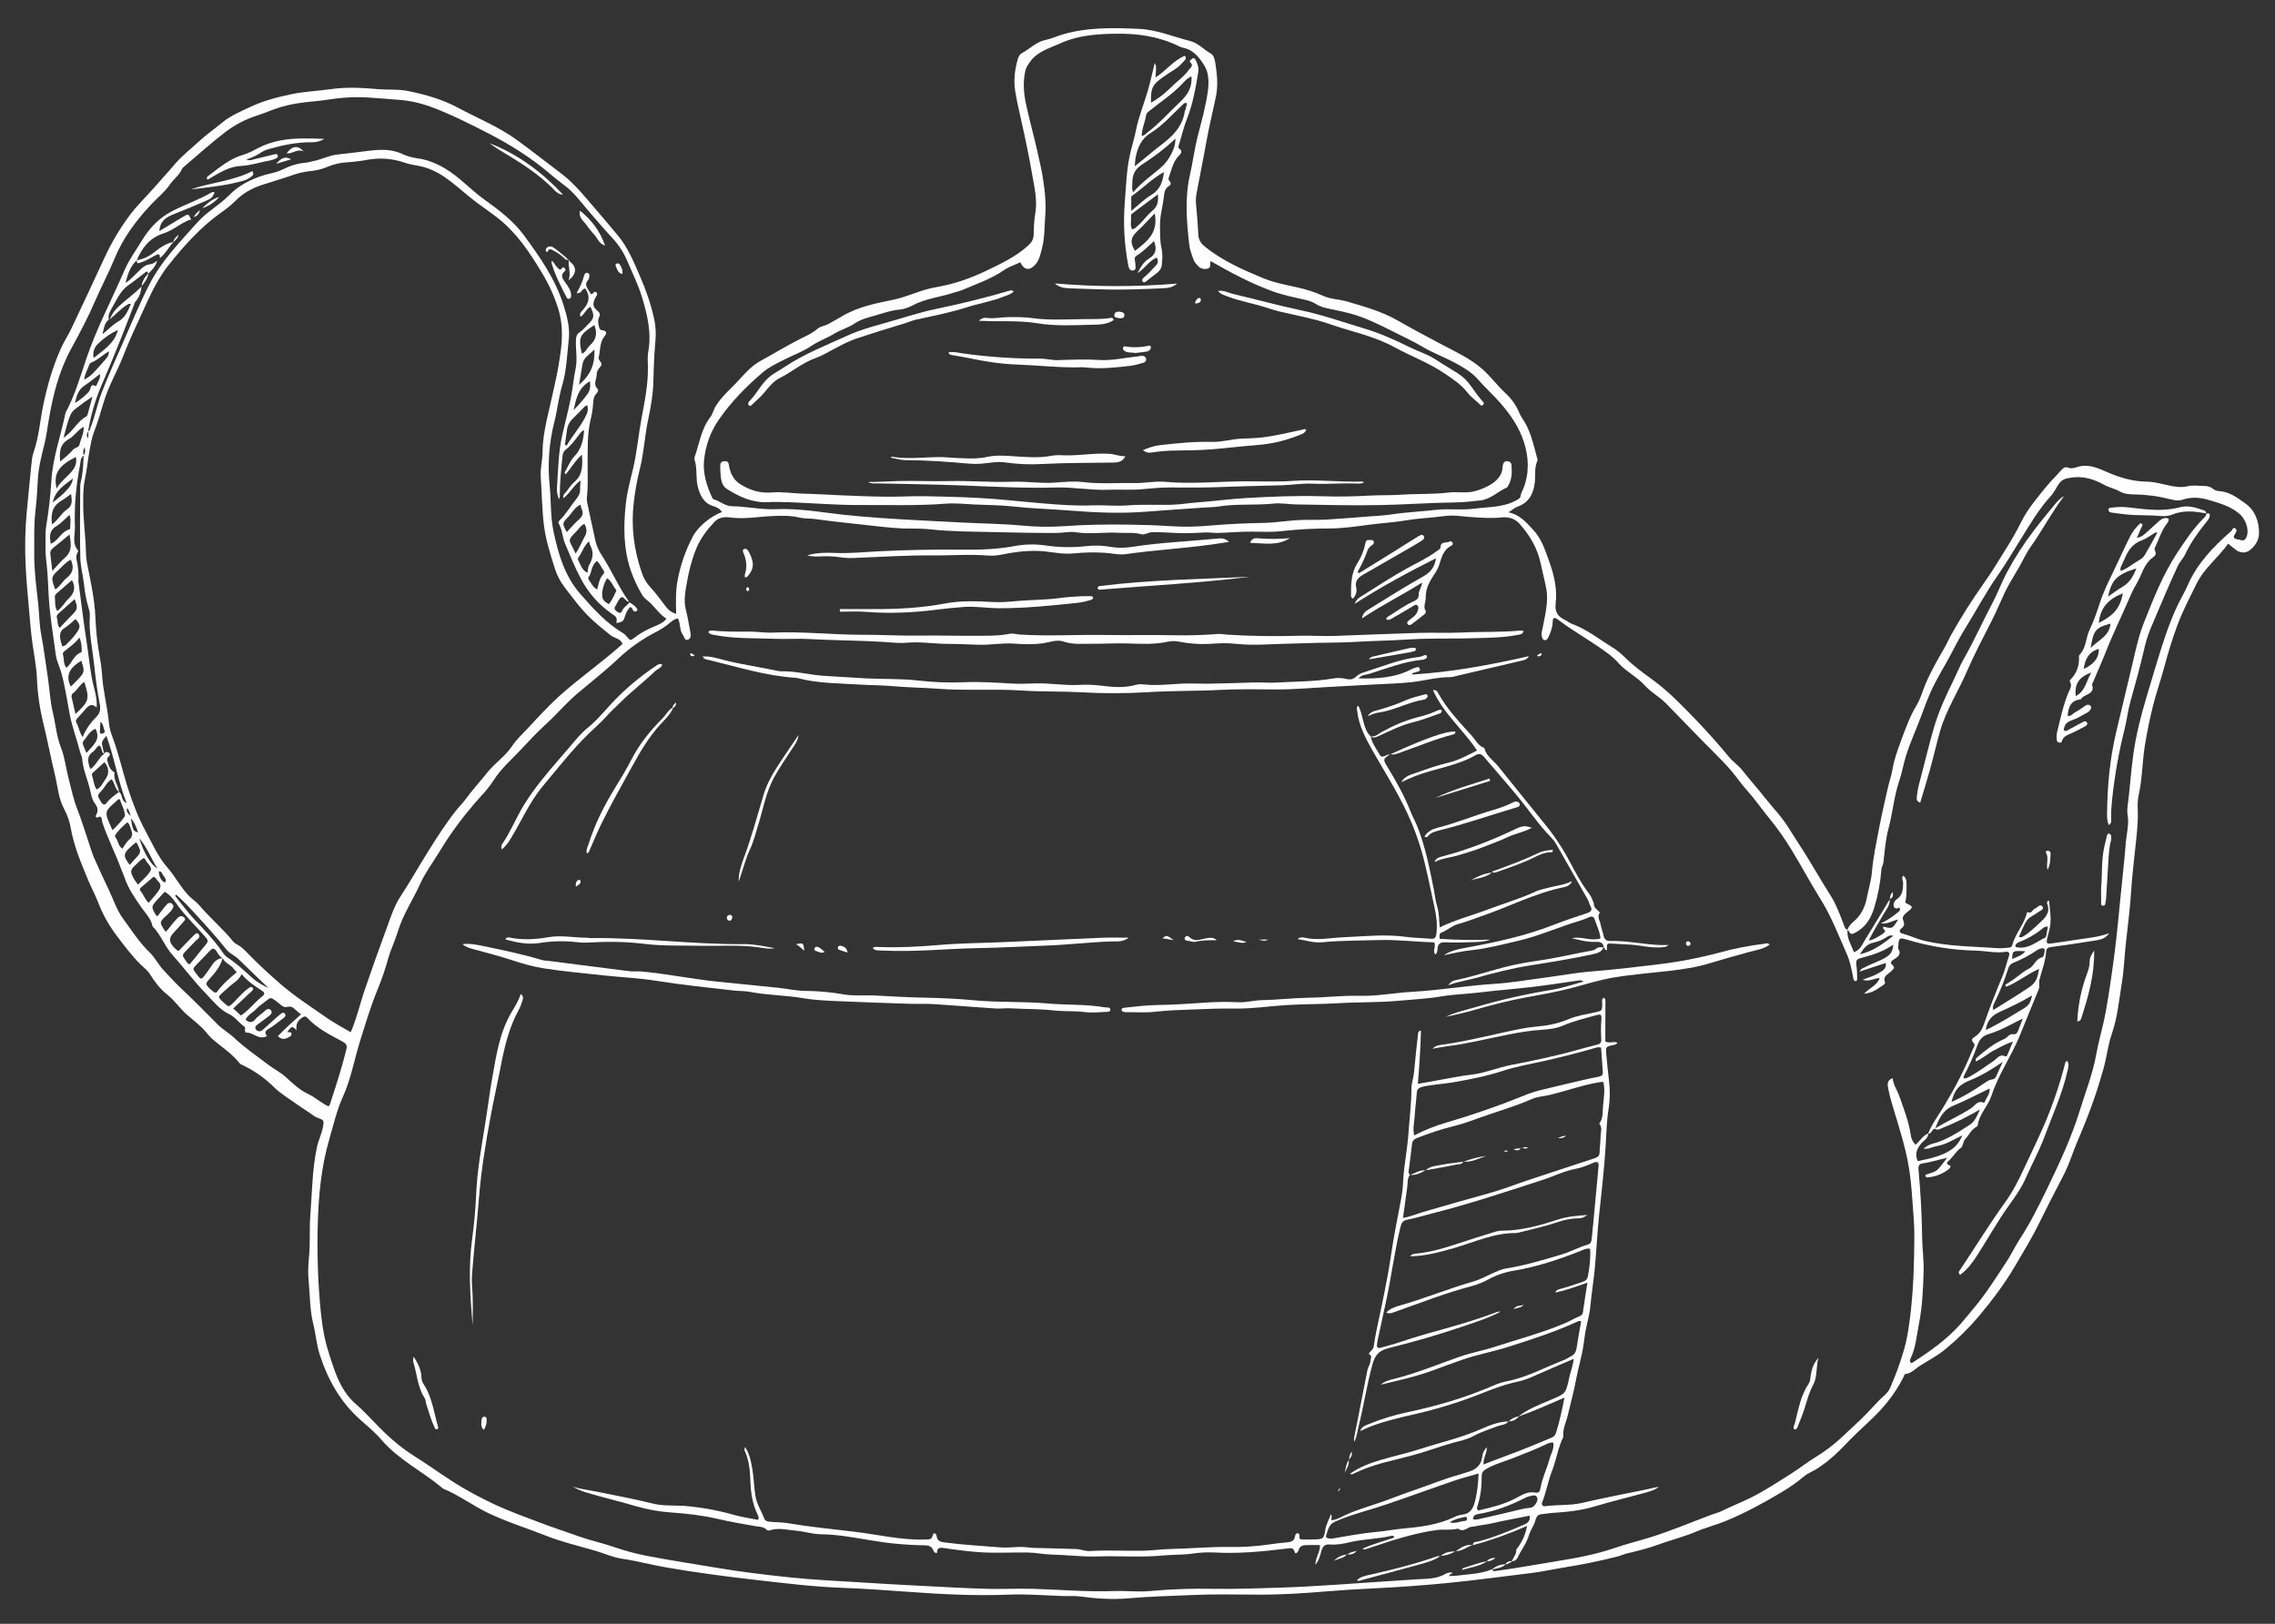
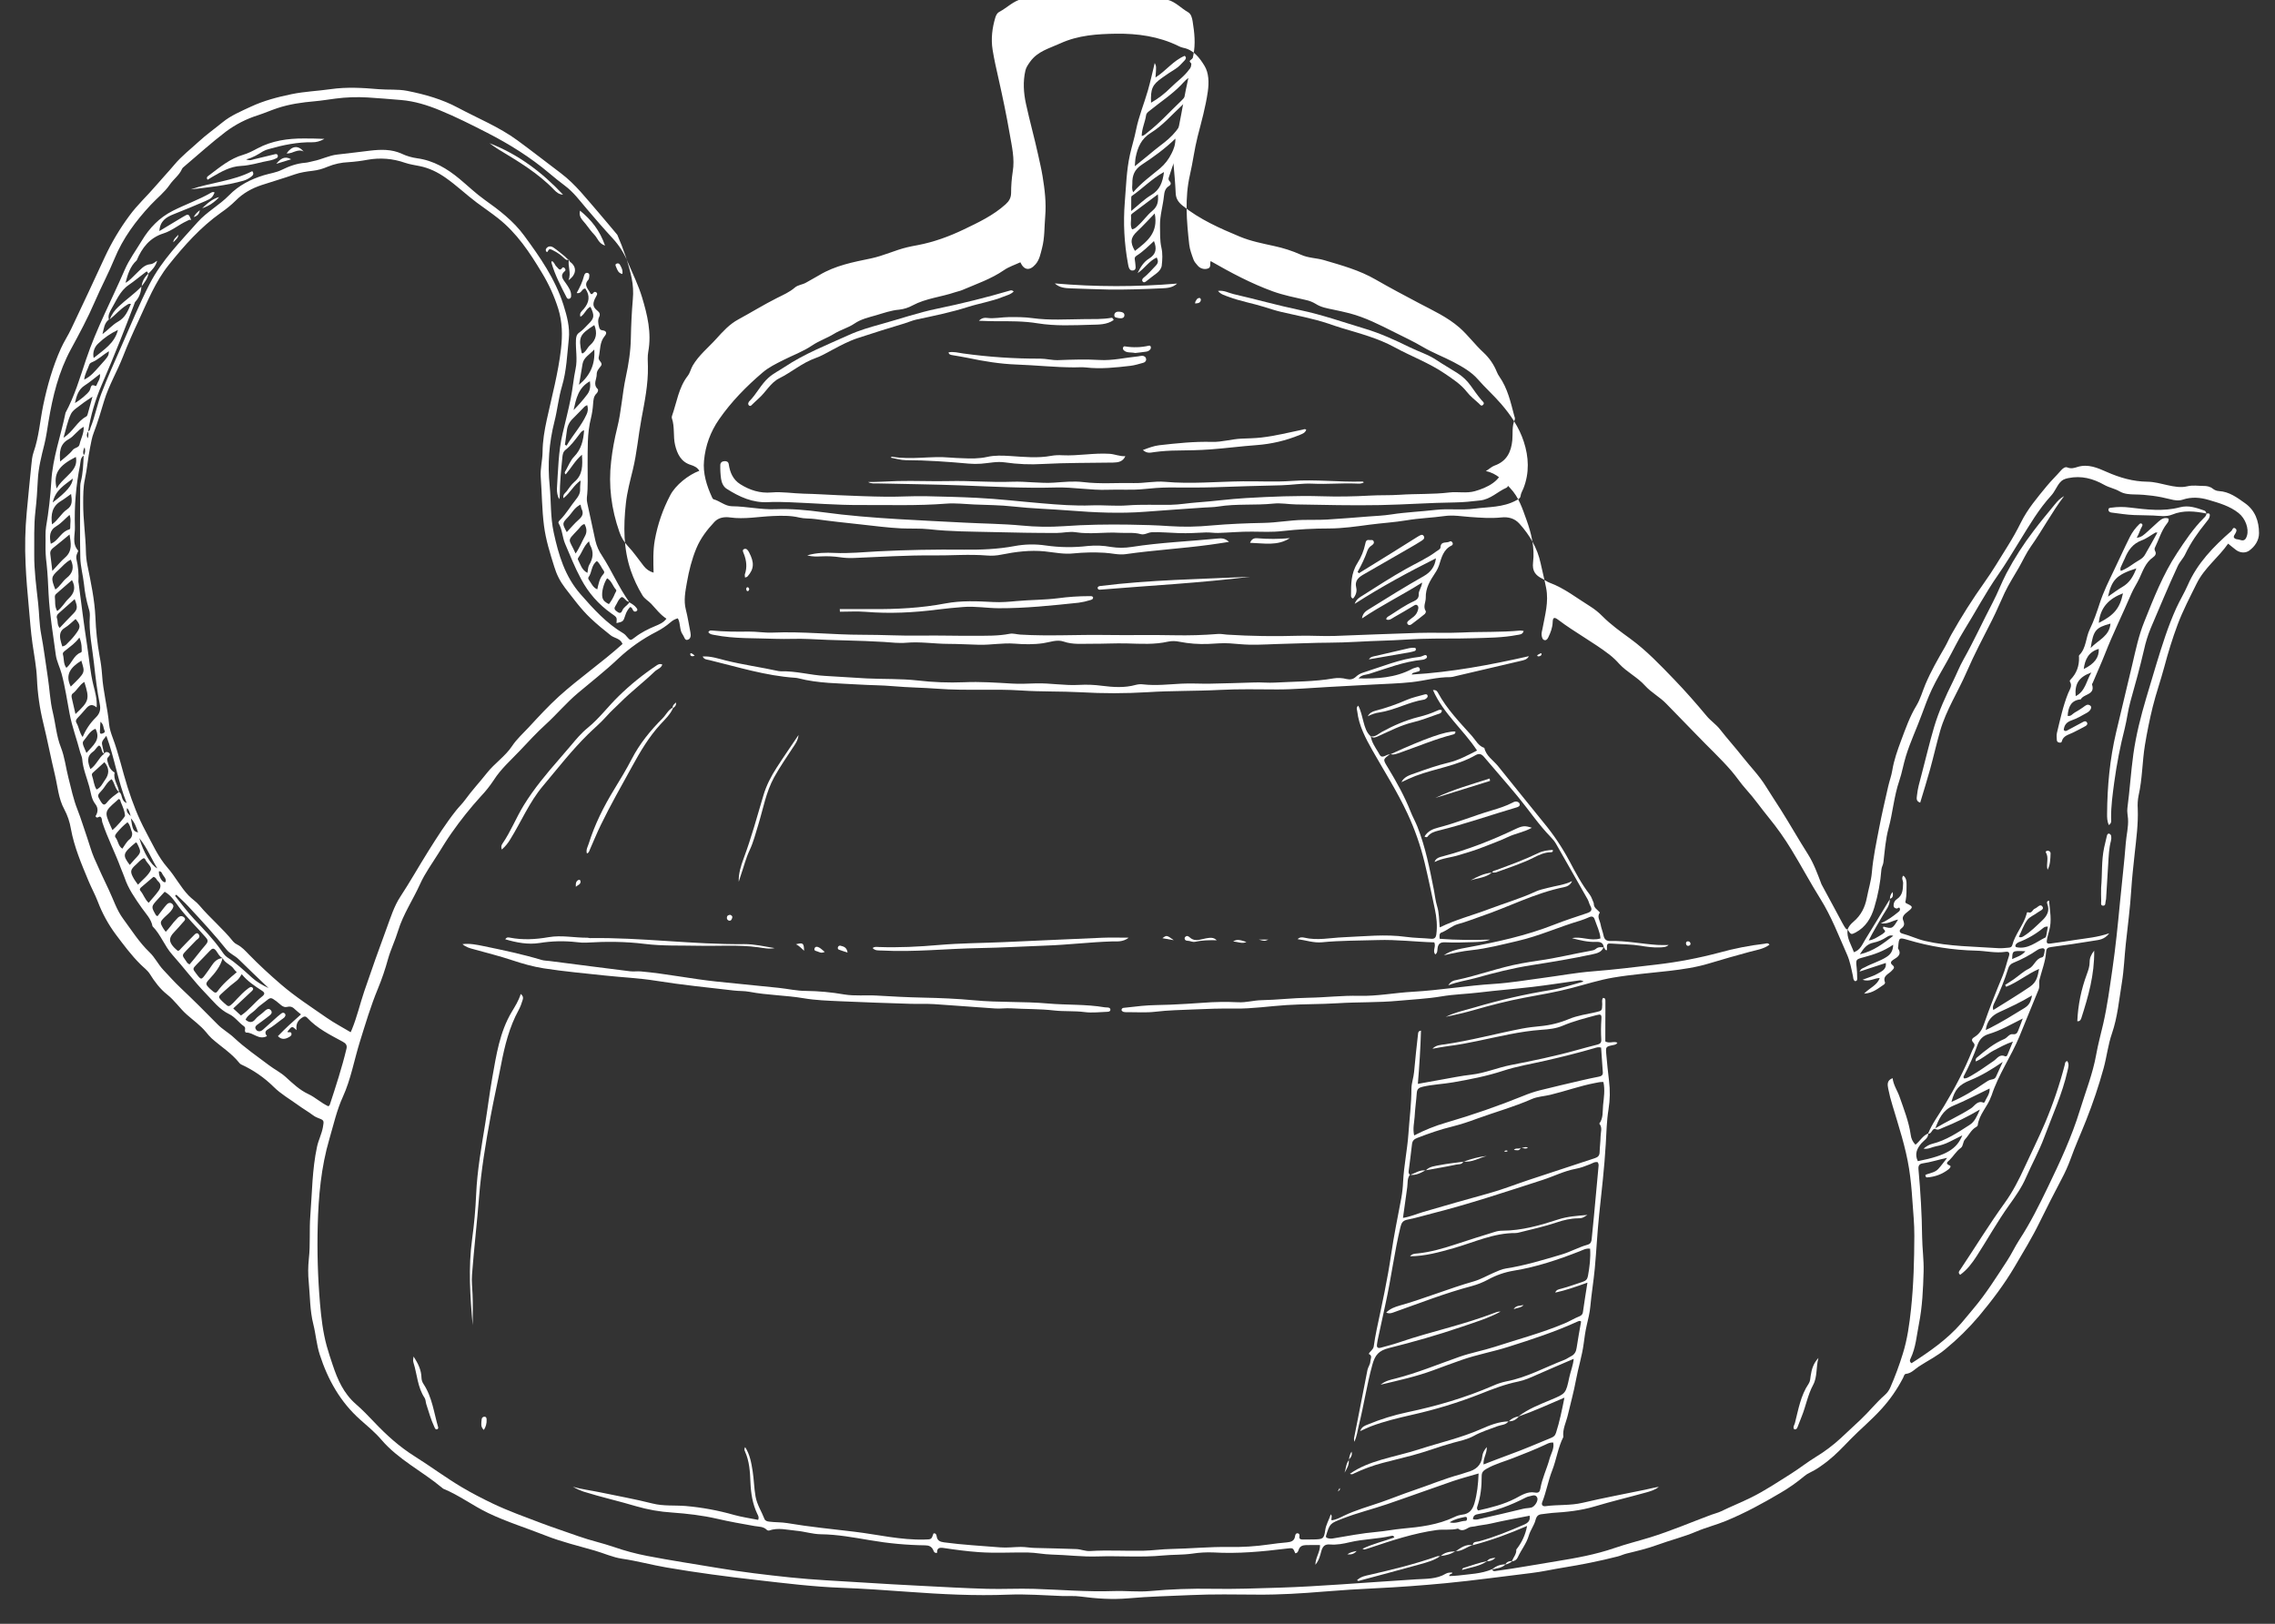
<svg xmlns="http://www.w3.org/2000/svg" xml:space="preserve" style="enable-background:new 0 0 762 544;" viewBox="0 0 762 544" y="0px" x="0px" id="Calque_1" version="1.0">
  <rect x="0" y="0" width="762" height="544" fill="#333333" stroke="none" />
  <style type="text/css">
	.st0{fill:#FFFFFF;}
</style>
  <g>
    <g>
-       <path d="M618.84,311.39c0.39-1.08,1.12-1.87,1.98-2.61c2.51-2.12,3.86-4.81,4.48-8.06c0.53-2.81,1.43-5.58,1.67-8.42    c0.42-5.02,1.49-9.93,2.43-14.86c0.89-4.68,1.99-9.33,3.04-13.98c0.41-1.81,1.08-3.56,1.37-5.37c0.57-3.48,1.76-6.8,2.97-10.04    c1.48-3.95,2.89-8,5.11-11.65c1.35-2.23,2.01-4.75,3.01-7.13c1.83-4.35,4.18-8.43,6.54-12.51c0.78-1.35,1.37-2.79,2.14-4.16    c3.39-6.02,7.08-11.84,11.08-17.47c2.8-3.91,5.22-8.06,7.76-12.11c1.6-2.56,3.12-5.24,4.47-7.97c2.24-4.53,5.48-8.32,8.64-12.18    c1.47-1.79,3.15-3.4,4.67-5.14c0.65-0.74,1.44-1.48,2.34-1.1c1.18,0.49,2.34,0.12,3.24-0.17c3.64-1.16,6.86,0.33,9.87,1.65    c4.39,1.94,8.82,3.22,13.59,3.27c2.33,0.03,4.54,0.67,6.77,1.16c2.21,0.49,4.45,0.91,6.62,0.38c1.86-0.45,3.65-0.12,5.45-0.12    c1,0,2.18,0.16,3.12,0.95c0.6,0.47,1.28,0.72,2.05,0.77c3.44,0.2,6.06,2.18,8.68,4.04c3.42,2.41,4.71,6.04,4.72,10.06    c0.01,2.42-1.4,4.49-3.29,5.85c-1.23,0.88-3.02,0.83-4.44-0.24c-0.81-0.61-1.59-1.27-2.62-2.1c-3.25,4.68-7.92,8.08-10.53,13.35    c-2.24,4.54-4.6,9.02-6.38,13.76c-1.75,4.67-3.2,9.44-4.49,14.27c-1.19,4.46-2.75,8.82-3.85,13.3c-1.04,4.19-1.89,8.43-2.6,12.72    c-0.93,5.65-0.86,11.4-2.14,17c-0.29,1.46-0.38,2.93-0.28,4.42c0.2,5.09-0.5,10.12-1.04,15.15c-0.43,4.02-0.88,8.01-1.14,12.05    c-0.37,6.06-1.18,12.09-1.83,18.13c-0.46,4.29-0.6,8.6-1.3,12.88c-0.94,5.73-1.44,11.57-3.33,17.07    c-1.31,3.79-1.73,7.74-2.77,11.57c-1.64,5.96-3.61,11.81-5.89,17.55c-1.72,4.37-3.68,8.65-5.25,13.08    c-0.83,2.26-1.82,4.44-2.95,6.56c-2.52,4.82-5.02,9.67-7.4,14.55c-2.49,5.11-5.44,9.9-8.3,14.78c-3.47,5.9-7.59,11.34-11.98,16.6    c-3.41,4.03-7.16,7.72-11.24,11.07c-2.8,2.35-5.99,3.9-8.96,5.85c-1.35,0.89-2.47,2.26-4.28,2.44c-0.58,0.06-0.66,0.81-0.92,1.3    c-1.96,3.79-4.36,7.27-7.23,10.42c-3.33,3.7-7.15,6.83-10.59,10.37c-2.38,2.46-4.71,4.94-7.4,7.06c-1.9,1.49-3.84,2.9-6.03,3.93    c-0.68,0.32-1.3,0.71-1.87,1.19c-2.47,2.07-5.1,3.92-7.88,5.54c-5.95,3.53-12.01,6.83-18.4,9.46c-3.22,1.33-6.65,2.17-9.85,3.54    c-4.27,1.82-8.76,2.9-13.09,4.49c-3.35,1.23-6.85,2.05-10.33,2.9c-1,0.24-1.9,0.7-2.89,0.95c-6.08,1.56-12.21,2.77-18.4,3.77    c-3.56,0.58-7.1,1.39-10.68,1.81c-9.56,1.13-19.07,2.49-28.66,3.4c-7.84,0.74-15.68,1.33-23.55,1.7    c-5.71,0.26-11.44,0.63-17.16,1.1c-7.37,0.61-14.78,1.08-22.2,1.02c-7.51-0.05-15.03-0.19-22.52,0.16    c-6.93,0.32-13.86,0.46-20.79,1.08c-5.3,0.47-10.71,0.1-16.03-0.6c-2.05-0.28-4.07-0.1-6.11-0.17c-6.01-0.23-12.02-0.7-18.06-0.46    c-11.2,0.45-22.4-0.14-33.55-0.95c-7.47-0.55-14.94-1.07-22.41-1.35c-9.46-0.35-18.83-1.52-28.21-2.59    c-10.11-1.15-20.2-2.47-30.25-4.2c-5.02-0.86-9.92-2.21-14.97-2.95c-3.09-0.45-6.11-1.85-9.2-2.74c-5.48-1.58-11.07-2.91-16.35-5    c-6.39-2.53-12.96-4.55-19.2-7.53c-5.2-2.48-9.78-5.99-15.1-8.17c-0.16-0.09-0.31-0.21-0.44-0.34    c-6.64-5.55-14.6-9.39-20.36-16.14c-2.05-2.4-4.59-4.5-7.01-6.64c-6.65-5.9-10.86-13.37-13.58-21.81    c-1.09-3.37-1.31-6.84-2.16-10.21c-1.16-4.59-1.08-9.32-1.52-13.98c-0.27-2.65-0.25-5.29,0.03-7.94    c0.54-4.81,0.11-9.63,0.49-14.43c0.6-7.71,0.61-15.5,2.25-23.1c0.47-2.21,1.57-4.28,1.97-6.55c0.41-2.33,0.44-2.3-1.95-3.21    c-0.51-0.21-0.99-0.48-1.43-0.82c-1.6-1.2-3.38-2.21-4.94-3.36c-2.74-1.99-5.75-3.69-8.17-6.1c-3.19-3.15-6.84-5.66-10.92-7.53    c-0.25-0.14-0.46-0.32-0.62-0.54c-2.62-3.28-6.21-5.46-9.27-8.22c-0.66-0.63-1.27-1.32-1.83-2.04c-1.88-2.27-4.29-3.97-6.47-5.9    c-2.35-2.08-4.05-4.73-6.53-6.68c-2.39-1.88-4.22-4.31-5.85-6.93c-0.77-1.24-2.1-2.18-3.15-3.24c-3.1-3.08-5.67-6.57-8.26-10.01    c-2.52-3.4-4.53-7.08-6.03-11.04c-0.9-2.34-2.15-4.6-3.12-6.94c-2.35-5.65-4.76-11.28-5.87-17.38c-0.38-2.3-1.12-4.48-2.21-6.54    c-1.97-3.59-2.22-7.71-3.16-11.62c-1.38-5.74-2.48-11.54-3.88-17.28c-1.21-4.93-1.92-9.92-2.13-14.99    c-0.17-3.92-0.94-7.71-1.48-11.55c-0.59-4.12-0.86-8.27-1.25-12.41c-0.44-4.78-0.87-9.56-1.07-14.35    c-0.28-5.81-0.15-11.61,0.39-17.39c0.5-5.23,0.99-10.46,1.53-15.68c0.15-1.46,0.27-2.98,0.75-4.35c1.8-5.11,2.15-10.51,3.24-15.76    c1.36-6.53,3.18-12.91,5.91-19c1.01-2.27,2.41-4.35,3.47-6.6c3.79-8,7.56-16,11.25-24.05c2.27-4.87,5-9.48,8.2-13.8    c2.67-3.67,6.02-6.71,8.94-10.14c2.02-2.37,4.18-4.63,6.18-7.02c2.39-2.86,5.31-5.1,8.02-7.6c2.58-2.38,5.42-4.39,8.11-6.59    c2.82-2.3,6.16-3.67,9.42-5.2c4.38-2.05,9.03-3.25,13.71-4.22c4.31-0.89,8.78-1.05,13.15-1.68c5.33-0.76,10.65-0.44,15.97,0.02    c3.2,0.28,6.42-0.06,9.62,0.57c5.91,1.17,11.67,2.8,16.98,5.65c6.67,3.57,13.75,6.41,19.91,10.93c4.91,3.6,9.71,7.36,14.56,11.02    c4.88,3.69,8.49,8.45,12.43,12.96c2.2,2.51,4.28,5.12,6.45,7.65c3.49,4.09,5.46,8.98,7.57,13.82c2.04,4.69,3.73,9.47,4.8,14.46    c0.49,2.37,0.63,4.75,0.4,7.16c-0.37,4.33-0.58,8.69-0.66,13.03c-0.08,4.38-0.75,8.68-1.67,12.92c-1.23,5.7-1.49,11.54-2.92,17.19    c-0.91,3.66-1.58,7.36-2.01,11.11c-0.96,8.11,0.07,16.03,2.77,23.71c0.6,1.77,1.54,3.34,2.82,4.7c1.96,2.06,3.56,4.45,5.33,6.69    c0.85,1.1,1.95,1.84,3.29,2.22c-0.09-3.78-0.22-7.35,0.41-10.91c0.95-5.27,2.67-10.28,5.17-15.02c1.76-3.41,6.09-6.84,9.74-8.19    c-0.65-1.15-1.77-1.64-2.9-1.99c-3.28-1.02-4.52-3.77-5.21-6.63c-0.71-2.93-0.06-6.09-1.09-9.03c-0.06-0.28-0.04-0.55,0.07-0.81    c1.59-4.51,2.2-9.42,5.25-13.35c0.81-1.05,1.02-2.34,1.68-3.46c2.05-3.49,5.2-5.98,7.84-8.91c2.21-2.44,4.42-4.92,7.43-6.54    c4.34-2.35,8.54-4.96,12.95-7.18c2.06-1.03,4.2-1.95,5.95-3.47c1.09-0.95,2.53-0.96,3.75-1.66c1.46-0.85,3.05-1.69,4.48-2.54    c5.36-3.23,11.39-4.36,17.3-5.59c4.21-0.88,8.02-2.75,12.15-3.74c1.15-0.28,2.34-0.49,3.5-0.71c5.4-1.02,10.54-2.91,15.45-5.26    c4.9-2.35,9.87-4.69,13.98-8.41c1.18-1.06,1.84-2.17,1.85-3.82c0-2.4,0.19-4.79,0.55-7.15c0.72-4.33-0.31-8.49-1.02-12.65    c-1.06-6.17-2.36-12.32-3.73-18.44c-0.73-3.24-1.48-6.48-2-9.75c-0.58-3.67-0.13-7.3,0.94-10.84c0.2-0.68,0.66-1.5,1.24-1.79    c2.69-1.39,4.8-3.78,7.94-4.43c1.98-0.41,3.84-1.3,5.79-1.87c8.39-2.45,16.91-2.25,25.55-1.86c6.08,0.28,11.47,2.65,17.17,4.08    c2.62,0.66,4.5,2.82,6.82,4.14c1.07,0.6,1.38,1.97,1.57,3.16c0.59,3.73,1.01,7.41,0.22,11.25c-1.05,5.15-2.34,10.24-3.25,15.43    c-1,5.7-2.21,11.37-3.24,17.07c-0.22,1.19-0.29,2.39-0.18,3.59c0.3,3.38,0.61,6.76,0.76,10.15c0.08,1.85,0.92,3.05,2.31,4.17    c5.77,4.64,12.44,7.58,19.19,10.39c3.68,1.53,7.59,2.28,11.48,3.14c3.09,0.66,6.08,1.62,8.96,2.91c2.52,1.15,5.21,1.07,7.76,1.82    c5.92,1.75,11.8,3.34,17.27,6.5c4.75,2.74,9.64,5.32,14.51,7.9c4.66,2.46,9.53,4.67,13.58,8.21c2.92,2.57,5.2,5.74,8.06,8.36    c1.98,1.85,3.47,4.04,4.48,6.56c0.21,0.51,0.48,1,0.8,1.46c2.78,3.96,3.79,8.59,4.99,13.14c0.12,0.44,0.37,0.86,0.16,1.34    c-1,2.2-0.59,4.56-0.8,6.85c-0.38,3.99-1.92,7.07-5.91,8.49c-0.98,0.35-1.69,1.08-2.95,1.86c3.78,0.77,5.83,3.26,8.11,5.66    c2.95,3.08,4.12,6.87,5.49,10.66c1.67,4.61,2.79,9.37,2.21,14.24c-0.34,2.91,0.78,4.35,3.08,5.48c0.83,0.41,1.57,1.03,2.42,1.34    c5.02,1.85,9.17,5.19,13.64,7.95c1.49,0.94,2.86,2.03,4.09,3.29c2.82,2.84,6.08,5.16,9.27,7.49c5.46,3.98,10.05,8.82,14.7,13.64    c3.81,3.96,7.44,8.08,10.95,12.31c1.35,1.62,3.15,2.78,4.47,4.47c2.42,3.11,5.07,6.02,7.5,9.12c2.63,3.34,5.64,6.37,7.88,10.02    c1.58,2.58,3.28,5.08,4.89,7.64c3.14,4.97,6.03,10.09,9.19,15.06c1.97,3.11,3.22,6.63,4.54,10.08    C617.93,310.58,617.94,311.38,618.84,311.39c-0.38,2.86,1.23,5.09,2.11,7.62c2.15-0.73,2.79-2.59,3.73-4.12    c2.81-4.54,5.57-9.13,8.34-13.7l-0.07-0.06c0.18,2.22-1.32,3.78-2.29,5.5c-1.54,2.71-3.2,5.34-4.74,8.43    c1.63-0.21,2.67-1,3.76-1.62c0.58-0.3,1.1-0.67,1.57-1.12c0.64-0.71-1.06-1.09-0.38-1.89c2.92,0.79,3.02,0.74,4.88-2.36    c-1.85,0.3-3.35,1.63-5.8,1.25c2.48-1.09,4.15-2.39,5.8-3.72c0.37-0.3,0.76-0.61,0.62-1.13c-0.22-0.86-0.69-0.08-1.04-0.1    c-1.02-0.08-1.19-0.74-1.04-1.56c0.14-0.68,0.49-1.21,1.07-1.59c1.99-1.33,2.01-3.32,2.08-5.38c0.03-0.81-0.72-1.66,0.06-2.49    c1.05,0.82,1.09,1.94,1.09,3.05c-0.02,1.75,0.04,3.5-0.29,5.22c-0.07,0.4-0.34,0.75,0.34,1.07c2.17,1,2.21,1.27,0.4,2.68    c-1,0.78-2.12,1.67-1.59,2.93c0.54,1.29,0.41,1.97-0.66,2.79c-0.79,0.6-0.58,1.41,0.36,1.66c2.6,0.68,4.99,1.88,7.64,2.49    c8.12,1.88,16.4,1.85,24.63,2.42c1.1,0.07,2.22-0.09,3.32-0.17c0.58-0.04,1.08-0.18,1.26-0.86c0.97-3.72,3.71-6.63,4.76-10.32    c0.09-0.32,0.07-0.84,0.59-0.66c1.26,0.45,1.41-0.97,2.24-1.26c0.87-0.3,1.76-1.83,2.56-0.6c0.59,0.91-0.94,1.35-1.61,1.88    c-1.17,0.91-2.75,1.46-3.55,2.59c-1.2,1.67-1.88,3.71-2.78,5.61c0.77,0.33,1.23-0.01,1.69-0.3c2.29-1.44,4.18-3.37,6.13-5.21    c1.6-1.5,2.59-3.24,1.69-5.55c-0.11-0.29-0.29-0.92,0.6-1.1c0.28,3.4,1,6.73,0.03,10.1c-0.26,0.89-0.48,1.78-0.68,2.68    c-0.32,1.47-0.1,1.77,1.27,1.59c2.76-0.36,5.51-0.78,8.26-1.21c3.6-0.56,7.25-0.82,11.28-2.21c-1.61,2.16-3.48,2.21-5.16,2.49    c-4.76,0.79-9.53,1.49-14.32,2.12c-1.12,0.15-1.6,0.48-1.67,1.66c-0.22,3.15-1.4,6.09-2.18,9.12c-0.31,1.2,0.14,2.34-0.35,3.5    c-2.17,5.2-4.24,10.45-6.4,15.66c-2.79,6.75-7.07,12.81-9.34,19.81c-0.03,0.09-0.1,0.16-0.12,0.25c-1.13,3.41-4.05,6-4.52,9.73    c-0.03,0.21-0.31,0.44-0.53,0.56c-1.7,0.96-2.42,2.77-3.68,4.1c-0.82,0.86-0.57,2.28-1.45,2.91c-1.56,1.11-2.45,2.77-3.77,4.05    c-0.62,0.6-1.64,1.18,0.09,1.85c0.59,0.22-0.05,0.98-0.47,1.3c-2.12,1.62-4.52,2.51-7.19,2.68c-0.25,0.02-0.5-0.2-0.53-0.83    c1.34-0.63,3.14-0.74,4.28-1.96c1.09-1.18,2.02-2.5,3.02-3.76c-2.87,0.57-5.48,1.47-8.22,1.85c-1.17,0.16-1.49,0.86-1.39,1.97    c0.68,7.52,1.14,15.06,1.22,22.62c0.05,3.88,0.61,7.77,0.5,11.64c-0.17,5.88-0.42,11.78-1.57,17.58    c-0.77,3.88-1.04,7.88-2.78,11.53c-0.22,0.46-0.53,1.01,0.3,1.61c5.98-3.84,11.86-7.91,16.63-13.37c1.38-1.58,2.69-3.25,4.05-4.85    c4.26-5.02,7.72-10.59,11.31-16.06c1.52-2.3,2.69-4.88,4.19-7.17c3.65-5.58,6.58-11.53,9.46-17.48c4.05-8.39,8-16.84,10.75-25.81    c1.9-6.21,4.33-12.25,5.47-18.67c0.61-3.46,1.56-6.84,2.34-10.26c1.38-6.01,2.18-12.13,3.07-18.22    c1.09-7.47,1.84-14.97,2.55-22.47c0.62-6.61,1.43-13.2,1.94-19.82c0.21-2.75,0.94-5.44,0.76-8.24c-0.07-1.18-0.38-2.3-0.21-3.56    c0.8-6.02,1.16-12.09,2-18.12c0.9-6.39,2.49-12.63,4.31-18.78c1.1-3.7,2.19-7.41,3.32-11.1c1.97-6.44,3.95-12.86,6.75-19.02    c1.18-2.6,2.69-5.05,3.82-7.64c3.23-7.41,8.66-12.97,14.6-18.15c0.4-0.35,0.53-1.5,1.4-0.84c0.63,0.47,0.23,1.18-0.1,1.75    c-0.23,0.4-0.55,0.75-0.44,1.24c0.5,0.75,1.35,0.54,2.02,0.79c1.39,0.52,1.97-0.08,2.37-1.4c0.71-2.31-0.49-5.72-2.79-7.56    c-2.95-2.36-6.5-3.36-10.01-4.4c-2.89-0.86-5.79-1.09-8.74-0.09c-1.33,0.45-2.83,0.2-4.1-0.14c-3.93-1.01-7.93-1.56-12-1.61    c-1.67-0.04-3.43-0.1-5.06-1.05c-1.58-0.92-3.49-1.25-5.08-2.15c-3.81-2.14-7.69-3.19-12.11-2.27c-1.19,0.25-1.99,0.57-2.75,1.47    c-1.13,1.35-1.71,3.03-2.91,4.35c-4.15,4.52-7.24,9.83-10.44,15c-2.42,3.92-4.81,7.92-7.43,11.67    c-4.17,5.99-7.55,12.41-11.38,18.58c-2.04,3.28-3.69,6.8-5.58,10.19c-1.76,3.15-3.62,6.23-5.16,9.5c-1.3,2.76-2.34,5.6-3.39,8.46    c-1.7,4.65-3.83,9.13-5.3,13.89c-0.85,2.75-1.31,5.6-2.23,8.3c-1.77,5.17-2.16,10.62-3.58,15.87c-1.01,3.7-1.28,7.62-1.73,11.45    c-0.1,0.86-0.6,1.52-0.67,2.38c-0.33,4.32-1.12,8.56-2.38,12.71c-1.06,3.55-2.87,6.6-6.28,8.41    C620.01,313.19,619.95,313.13,618.84,311.39z M39.86,265.31c1.35,0.72,0.4,2.74,2.56,3.74c-3.01-7.61-4.07-15.22-6.8-22.54    c-1.66,2.06-1.66,2.06-1.22,3.9c0.17,0.72,0.34,1.43,0.51,2.14c-1.13-0.58-0.6-2.23-1.71-2.81c-0.91,0.55-1.24,1.53-1.98,2.04    c-2.37,1.65-1.8,3.64-0.94,5.88c2.05-1.4,2.76-3.79,4.61-5.13c0.41-0.75,1.09-0.7,1.61-0.32c0.64,0.46,0.15,1-0.22,1.38    c-0.66,0.68-0.3,1.31-0.11,2.03c0.36,1.36,0.99,2.49,2.23,3.21c-0.56,2.42,1.29,4.31,1.47,6.54c-1.37-1.07-1.39-2.96-2.48-4.33    c-1.6,0.97-2.2,2.63-3.33,3.8c-1.52,1.59-1.49,1.7-0.38,3.54c0.84,1.39,1.3,1.55,2.21,0.39    C37.02,267.34,38.47,266.37,39.86,265.31z M36.47,107.04c-1.61,1.25-1.67,3.15-2.15,4.9c1.83-1.35,3.32-3.11,5.2-4.17    c2.49-1.39,3.32-3.61,4.34-5.96c-0.74-0.16-1.06,0.18-1.45,0.42c-2.13,1.31-3.74,3.24-5.67,4.78c0.65-1.64,1.63-3.06,2.93-4.25    c2.48-2.37,5.34-4.27,7.69-6.76c-0.11,1.91-0.7,3.63-2.02,5.07c-0.23,0.25-0.3,0.67-0.44,1.01c-1.59,4.11-3.14,8.26-4.79,12.33    c-1.96,4.85-3.94,9.72-6.04,14.52c-2.16,5.01-3.68,10.21-4.55,15.59c-0.34,0.66-0.67,1.32-0.12,2.3c0.26-0.78,0.28-1.57,0.07-2.37    c0.75-0.09,0.68-0.75,0.87-1.24c1.5-3.69,2.2-7.66,3.61-11.37c2.08-5.42,4.46-10.73,6.8-16.04c3.05-6.92,5.9-13.92,9.37-20.67    c4.09-7.94,10.27-14.15,16.07-20.7c3.07-3.46,7.29-5.68,10.51-8.98c3.27-3.36,7.24-5.37,11.62-6.73c2.02-0.62,4.15-0.87,6.09-1.83    c2.47-1.22,5.04-2.15,7.83-2.36c0.91-0.07,1.81-0.38,2.72-0.56c2.73-0.52,5.22-1.89,8-2.19c3.68-0.4,7.35-0.88,11.02-1.31    c3.52-0.41,7.19-0.54,10.64,1.06c1.61,0.75,3.29,1.24,5.05,1.49c5.56,0.74,10.11,3.47,14.29,6.95c2.77,2.3,5.36,4.82,8.31,6.92    c4.89,3.48,9.67,7.1,13.27,12.01c5.32,7.23,10.43,14.53,13.19,23.25c1.19,3.76,2.2,7.57,1.79,11.4    c-0.57,5.3-0.74,10.65-2.29,15.86c-1.15,3.85-1.52,7.93-2.53,11.87c-1.79,7.04-2.32,14.18-1.59,21.41    c0.51,5.22,0.22,10.47,1.35,15.69c1.64,7.55,3.74,14.69,9.01,20.71c4.34,4.96,8.69,9.78,14.43,13.16    c0.38,0.26,0.71,0.58,0.98,0.95c1.23,1.44,1.28,1.5,2.79,0.32c2.07-1.62,4.38-2.76,6.78-3.77c1.36-0.57,2.75-1.12,3.78-2.48    c-2.07-1.33-3.5-3.27-5.13-5.01c-0.94-1-2.2-1.6-2.95-2.88c-1.58-2.61-2.87-5.36-3.87-8.24c-2.49-7.36-2.48-14.84-1.65-22.45    c0.42-3.89,1.44-7.61,2.35-11.37c1.35-5.58,1.81-11.3,2.86-16.93c1.08-5.8,2.29-11.62,2.18-17.59c-0.03-1.66-0.18-3.37,0.12-4.99    c1.15-6.31-0.31-12.33-2.09-18.23c-1.22-4.05-3.14-7.9-4.79-11.81c-1.21-2.94-2.89-5.58-5.05-7.92c-3.01-3.26-5.91-6.62-8.78-10    c-2.27-2.67-4.35-5.5-7.21-7.63c-1.77-1.32-3.49-2.72-5.18-4.14c-6.38-5.4-13.43-9.79-20.83-13.59    c-5.22-2.67-10.46-5.32-15.9-7.55c-4.19-1.73-8.49-3.06-12.96-3.43c-3.73-0.31-7.48-0.63-11.23-0.86    c-3.59-0.21-7.17-0.09-10.75,0.38c-2.34,0.3-4.66,0.69-7.01,0.9c-4.24,0.37-8.44,0.96-12.48,2.31c-2.18,0.73-4.3,1.66-6.48,2.37    c-3.91,1.23-7.5,3.07-10.78,5.52c-4.75,3.62-9.19,7.65-13.76,11.52c-0.35,0.29-0.75,0.6-0.92,1c-0.91,2.07-2.8,3.36-4.05,5.19    c-1.73,2.55-4.29,4.53-6.42,6.82c-4.99,5.36-9.32,11.17-12.12,18.02c-1.98,4.85-4.48,9.48-6.55,14.3    c-2.35,5.47-5.18,10.75-8.03,15.99c-4.14,7.6-6.12,15.82-7.52,24.24c-0.42,2.55-0.76,5.13-1.38,7.63    c-0.98,3.95-2.01,7.88-2.2,11.98c-0.16,3.51-0.41,7.01-0.81,10.5c-0.54,4.76-0.35,9.56-0.39,14.31    c-0.05,5.51,0.72,11.03,1.32,16.54c0.37,3.39,0.35,6.85,0.98,10.18c0.91,4.81,1.49,9.65,2.24,14.48    c0.61,3.92,0.75,7.97,1.67,11.76c0.95,3.92,1.21,7.98,2.73,11.82c1.27,3.21,1.64,6.77,2.51,10.15c0.92,3.57,1.66,7.23,3.02,10.64    c1.23,3.1,2.15,6.28,3.25,9.4c0.79,2.25,1.37,4.57,2.33,6.79c1.57,3.63,3.26,7.2,4.95,10.76c1.54,3.25,2.63,6.75,4.78,9.65    c2.83,3.83,5.37,7.91,8.84,11.23c1.83,1.75,2.89,4.06,4.58,5.86c1.94,2.07,3.83,4.18,5.9,6.14c4.19,3.96,8.28,8.04,12.32,12.16    c1.68,1.71,3.8,2.85,5.51,4.47c3.63,3.41,7.72,6.2,11.67,9.19c1.84,1.4,3.93,2.42,5.63,3.97c2.35,2.14,4.65,4.35,7.55,5.7    c2.42,1.12,4.34,3.03,6.75,4.11c0.23-0.24,0.42-0.35,0.46-0.5c2.03-6.21,4.07-12.41,5.59-18.77c0.3-1.24-0.24-1.83-1.28-2.39    c-4.2-2.28-8.53-4.4-11.85-7.98c-0.61-0.66-1.13-0.49-1.89,0.04c-1.38,0.97-1.98,2.2-1.68,4.08c-1.56-1.43-1.56-1.43-3.1,0.55    c0.36,0.43,1.2-0.22,1.37,0.56c0.16,0.69-0.43,1.01-0.88,1.26c-1.27,0.72-2.52,0.86-3.65-0.36c2.49-2.62,5.07-4.92,7.73-7.28    c-0.75-0.63-1.35-1.06-1.87-1.57c-0.81-0.8-1.46-1.27-2.84-0.93c-1.37,0.34-2.42-1.1-3.54-1.91c-1.9-1.39-1.91-1.37-3.74,0.12    c-1,0.82-2.13,1.52-3,2.48c-1.13,1.25-2.86,1.95-3.58,3.58c1.23,1.09,2.34,1.03,3.24-0.11c0.76-0.97,1.82-1.56,2.7-2.37    c0.72-0.66,1.74-1.74,2.57-0.65c0.82,1.07-0.56,1.75-1.28,2.36c-1.07,0.88-2.24,1.63-3.34,2.48c-0.46,0.35-0.84,0.83-0.48,1.43    c0.15,0.31,0.38,0.53,0.7,0.66c0.32,0.12,0.63,0.13,0.96,0.02c0.34-0.15,0.65-0.35,0.91-0.61c1.59-1.41,3.16-2.84,4.74-4.26    c0.41-0.37,0.84-0.72,1.28-1.05c0.42-0.31,0.89-0.33,1.22,0.12c0.33,0.45,0.06,0.89-0.25,1.24c-0.27,0.25-0.57,0.47-0.88,0.67    c-1.49,1.1-2.9,2.34-4.5,3.24c-1.34,0.75-0.99,1.56-0.42,2.34c-2.74,1.44-4.55-1.27-6.94-1.19c-0.33,0.01-0.5-0.53-0.42-0.92    c0.11-0.49,0.08-0.91-0.37-1.22c-1.75-1.21-2.96-3.11-4.92-4.04c-3.28-1.56-5.44-4.45-7.84-6.92c-3.98-4.09-7.4-8.73-11.22-13    c-2.61-2.91-3.85-6.73-6.62-9.51c-0.45-2.48-2.23-4.2-3.59-6.14c-2.25-3.23-4.54-6.42-5.79-10.22c-0.35-1.05-0.84-2.04-1.22-3.08    c-1.91-5.21-4.49-10.14-6.22-15.42c-0.2-0.6-0.01-1.33-0.58-1.79c-0.5-0.4-1.18,0.85-1.69-0.24c0.85-1.32,0.96-2.74-0.07-4.06    c-1.34-1.71-1.47-3.82-2.01-5.78c-0.85-3.1-2.14-6.09-2.39-9.36c-0.06-0.71-0.45-1.4-0.64-2.11c-1.13-4.37-2.74-8.6-3.59-13.09    c-0.85-4.45-1.48-8.96-2.67-13.35c-0.57-2.12-1.65-4.15-1.94-6.29c-0.89-6.76-2.05-13.5-2.41-20.33    c-0.17-3.41-0.3-6.82-0.67-10.21c-0.28-2.12-0.4-4.24-0.36-6.37c0.08-2-0.15-3.94,0.19-6.02c0.86-5.02,1.44-10.07,1.75-15.16    c0.44-7.94,3.21-15.33,4.76-23.01c3.05-5.65,4.85-11.82,6.87-17.84c3.49-10.39,8.61-20.02,12.93-30.01    c1.51-3.51,3.79-6.55,5.75-9.81c2.56-4.26,5.84-7.7,10.33-9.98c4.2-2.14,8.68-3.68,12.78-6.04c0.39-0.22,0.83-0.45,1.28-0.1    c-0.73,1.58-1.04,1.97-3.01,2.82c-3.57,1.54-7.16,3.03-10.78,4.46c-2.48,0.98-4.5,2.27-4.72,5.62c2.77-1.66,5.29-3.18,7.81-4.7    c1.96-1.18,1.97-1.18,2.86,1c-0.6-0.26-1.03,0.13-1.53,0.36c-2.67,1.23-4.93,3.24-7.77,4.13c-4.59,1.44-7.19,4.81-8.96,9.03    c-2.24,2.02-3.01,4.75-3.75,7.51c1.41-0.72,2.31-1.89,3.38-2.87c1.47-1.36,2.78-3.17,4.88-3.35c1.1-0.09,1.58-0.75,2.34-1.16    c-0.48,1.81-1.7,3.12-3,4.36c-0.2-0.31-0.16-1.08-0.83-0.58c-1.92,1.43-3.73,3-5.71,4.34c-2.96,2.02-4.14,5.29-5.86,8.16    C36.73,104.59,36.08,105.76,36.47,107.04z M74.56,320.98c-1.07-0.47-1.49-1.55-2.12-2.39c-0.81-1.08-1.35-0.94-2.15-0.06    c-1.44,1.56-2.96,3.04-4.43,4.58c-1.38,1.45-1.37,1.45-0.14,3.07c1.67,2.2,1.68,2.2,3.25,0.05c0.65-0.89,1.31-1.78,1.91-2.71    c0.88-1.37,1.96-2.41,3.69-2.55c-0.73,2.78-2.47,4.92-4.37,6.97c-1.48,1.6-1.43,1.81,0.15,3.33c0.33,0.32,0.7,0.6,1.05,0.9    c0.48,0.41,0.98,0.58,1.41-0.02c1.79-2.47,4.09-4.45,6.49-6.44c-0.32-0.3-0.61-0.62-0.88-0.96    C77.44,323.16,75.34,322.74,74.56,320.98z M648.16,378.16c-1.17,0-1.09,1.81-2.37,1.65c1.36-3.37,3.56-6.26,5.41-9.34    c3.59-5.96,6.82-12.09,9.4-18.56c0.31-0.79,1.23-1.72,0.45-2.52c-1.14-1.16-0.23-1.63,0.51-2.12c1.47-0.97,2.31-2.33,2.88-3.95    c1.91-5.51,4.05-10.94,6.3-16.33c0.89-2.13,1.37-4.42,2.12-6.61c0.39-1.14,0-1.69-1.09-1.51c-3.36,0.54-6.65-0.33-9.98-0.39    c-7.74-0.18-15.31-1.37-22.72-3.58c-2.94-0.86-3.04-0.86-3.27,2.28c-0.01,0.18-0.14,0.42-0.06,0.54c1.33,2.07-0.12,2.91-1.6,3.82    c-0.65,0.4-1.21,1.02-0.29,1.76c1.03,0.83,0.36,1.27-0.27,1.96c-0.99,1.1-3.1,1.65-2.2,3.87c0.07,0.17-0.16,0.57-0.35,0.7    c-1.89,1.23-3.6,2.86-6.67,3.07c1.95-2.02,4.4-2.8,5.24-5.24c-1.81,0-3.4,1.38-5.75,0.58c2.01-0.79,3.64-1.22,5.04-2.04    c1.27-0.75,3.05-1.38,2.76-3.59l-8.79,2.88c0.51-1.08,1.21-1.13,1.75-1.43c2.35-1.3,4.99-1.99,7.28-3.46    c1.4-0.9,2.15-2.05,2.23-4.1c-3.19,2.17-6.42,3.28-9.74,4.16c-2.83,0.75-2.81,0.73-2.5,3.5c0.12,1.11,0.17,2.22,0.17,3.33    c0,0.49,0.16,1.2-0.73,1.21c-0.65-0.41-0.56-1.11-0.69-1.72c-0.53-2.44-0.97-4.94-1.99-7.23c-2.79-6.29-5.22-12.72-8.92-18.63    c-3.36-5.37-6.35-11.01-9.66-16.42c-2.29-3.77-4.82-7.36-7.61-10.77c-2.57-3.13-4.88-6.5-7.6-9.49c-1.81-1.99-3.23-4.23-4.98-6.24    c-3.63-4.19-7.71-7.94-11.54-11.95c-3.36-3.52-6.82-6.94-10.18-10.46c-2.18-2.29-5.05-3.74-7.18-6.11    c-2.53-2.82-6.05-4.49-8.63-7.29c-0.98-1.11-2.06-2.13-3.22-3.05c-5.51-4.23-11.67-7.5-17.21-11.7c-1.32-1-1.8-0.81-1.85,0.81    c-0.06,1.83-0.68,3.43-1.44,5.02c-0.24,0.5-0.59,1.08-1.2,1c-0.76-0.1-0.92-0.86-1.04-1.49c-0.16-0.84,0.14-1.64,0.29-2.47    c0.82-4.45,2.1-8.82,1.21-13.47c-0.54-2.8-1.26-5.54-1.85-8.32c-1.09-5.1-3.64-9.41-7.1-13.27c-1.69-1.88-3.84-2.32-6.02-2.1    c-3.54,0.37-7.02,0.1-10.53-0.15c-2.85-0.21-5.68-0.72-8.59-0.31c-4.2,0.59-8.46,0.71-12.64,1.42c-4.11,0.69-8.25,0.92-12.36,1.46    c-4.49,0.6-9.01,1.26-13.51,1.28c-5.24-0.01-10.47,0.28-15.68,0.86c-3.43,0.41-6.84,0.23-10.26,0.2    c-3.78-0.04-7.56,0.32-11.34,0.44c-1.38,0.04-2.77-0.23-4.14-0.17c-2.95,0.14-5.9,0.32-8.87,0.23c-3.05-0.09-6.1-0.41-9.17-0.3    c-1.31,0.05-2.43,1.01-3.77,0.63c-2.36-0.66-4.78-0.29-7.16-0.44c-4.85-0.31-9.71,0.59-14.6-0.19c-2.05-0.33-4.23,0.24-6.36,0.25    c-7.11,0.01-14.22-0.12-21.33-0.3c-7.13-0.17-14.26-0.15-21.35-0.95c-3.13-0.35-6.27-0.14-9.39-0.29    c-4.49-0.22-8.97-0.82-13.45-1.31c-5.14-0.56-10.29-1.1-15.41-1.82c-1.75-0.24-3.55-0.09-5.24-0.49    c-2.93-0.71-5.87-0.64-8.84-0.52c-4.8,0.19-9.56,1.16-14.41,0.48c-1.76-0.25-3.8-0.02-5.19,1.47c-2.48,2.64-4.67,5.48-6.08,8.88    c-1.53,3.69-2.49,7.57-3.17,11.46c-0.51,2.95-1.14,5.99-0.35,9.07c0.65,2.51,1.01,5.08,1.53,7.62c0.23,1.1,0.12,2.26-1.03,2.51    c-0.89,0.19-1.04-1.07-1.51-1.71c-1.23-1.63-0.67-3.8-1.68-5.51c-0.94,0.26-1.77,0.72-2.49,1.37c-1.41,1.21-2.95,2.24-4.61,3.1    c-4.72,2.41-9.01,5.43-12.88,9.06c-4.3,4.08-8.97,7.7-13.47,11.5c-3.91,3.29-7.13,7.18-10.88,10.59c-3,2.73-5.75,5.74-8.54,8.69    c-3.03,3.21-6.38,6.12-8.79,9.91c-1.28,1.94-2.72,3.75-4.32,5.43c-3.53,3.88-6.79,7.97-9.8,12.27c-1.53,2.17-2.93,4.45-4.33,6.71    c-2.13,3.43-4.57,6.73-6.21,10.39c-2.38,5.28-5.69,10.12-7.39,15.72c-0.96,3.19-2.46,6.2-3.36,9.43    c-0.93,3.38-2.05,6.69-3.39,9.93c-2.4,5.79-4.18,11.81-6.04,17.77c-1.91,6.13-3,12.54-5.68,18.42c-2.08,4.55-3.14,9.43-4.53,14.15    c-2.77,9.42-3.65,19.22-3.9,29.03c-0.23,8.73,0.03,17.44,0.77,26.14c0.41,4.75,0.97,9.5,2.23,14.13c0.58,2.14,1.3,4.24,2,6.35    c1.64,4.95,3.68,9.6,7.8,13.18c2.14,1.86,4.14,3.93,6.1,6c4.08,4.32,8.48,8.28,13.49,11.43c5.37,3.37,10.44,7.17,15.9,10.41    c3.41,2.02,6.92,3.83,10.46,5.52c5.22,2.48,10.69,4.43,16.11,6.49c4.14,1.57,8.35,2.92,12.52,4.42c3.92,1.4,7.99,2.26,11.93,3.62    c3.58,1.24,7.24,2.22,10.95,2.94c7.89,1.53,15.83,2.72,23.75,4.05c8.03,1.36,16.11,2.31,24.19,3.16    c8.01,0.84,16.07,1.19,24.12,1.7c6.56,0.42,13.12,0.79,19.69,1.12c7.38,0.38,14.75,0.8,22.14,1.01c5.26,0.15,10.53-0.16,15.8,0.01    c8.88,0.28,17.76,1.05,26.66,0.74c4.08-0.14,8.15,0.36,12.22-0.01c6.93-0.63,13.87-0.88,20.83-0.75    c7.5,0.14,14.99-0.15,22.47-0.38c6.74-0.21,13.5-0.62,20.24-1.07c8.5-0.57,17-1.18,25.51-1.72c3.41-0.21,6.87-0.03,9.96-1.89    c0.66-0.4,1.43-0.38,2.17-0.38c0.04,0.71-1.05,0.3-1.01,1.17c1-0.06,2.01-0.05,3-0.18c3.83-0.49,7.75-0.55,11.38-2.12    c0.28,0.95,1.04,0.61,1.61,0.54c6.68-0.91,13.31-2.14,19.96-3.21c6.54-1.06,13.09-2.24,19.41-4.42c3.92-1.35,7.97-2.35,11.93-3.57    c6.94-2.15,13.61-5.01,20.41-7.55c1.12-0.42,2.32-0.68,3.39-1.2c3.29-1.61,6.7-2.96,9.99-4.59c4.7-2.32,9-5.22,13.41-7.99    c2.81-1.77,5.41-3.86,8.24-5.58c3-1.82,5.79-3.92,8.38-6.3c2.24-2.06,4.45-4.15,6.67-6.23c2.83-2.66,5.22-5.72,8.14-8.28    c0.77-0.69,1.37-1.51,1.79-2.45c1.63-3.72,3.04-7.53,4.23-11.41c1.51-4.85,2.19-9.84,2.73-14.9c0.87-8.16,1.07-16.33,1.11-24.51    c0.03-4.05-0.4-8.08-0.67-12.11c-0.23-3.51-0.55-7-1.1-10.45c-1.14-7.22-3.46-14.15-5.54-21.13c-0.58-1.86-1.06-3.73-1.44-5.64    c-0.24-1.29-0.53-2.79,1.47-3.52c0.28,2.35,1.62,4.17,2.34,6.26c1.45,4.17,3.08,8.26,3.72,12.66c0.15,1.31,0.68,2.43,1.6,3.37    c1.51-1.2,2.43-3.04,4.29-3.8c0.03,1.63-1.41,2.29-2.28,3.3c-1.57,1.82-2.35,3.69-1.22,6.01c9.67-1.89,13.05-4.1,14.9-8.64    c-1.52,0.76-2.89,1.48-4.28,2.15c-1.41,0.71-2.9,1.21-4.46,1.49c-1.4,0.24-2.71,1.12-4.24,0.8c0.91-0.74,1.85-1.35,2.88-1.6    c4.7-1.15,8.62-3.83,12.59-6.37c1.65-1.06,2.39-2.81,3.4-5.13c-4.01,2.37-8.18,4.43-12.51,6.15c-0.83,0.33-1.64,1-2.57,0.23    c3.95-2.39,8.19-4.26,12.09-6.76c1.26-0.81,2.16-2.81,4.26-1.89c0.07,0.03,0.33-0.18,0.38-0.32c0.52-1.39,1.73-2.55,1.61-4.45    c-4.22,2.02-8.14,4.11-12.23,5.79C650.65,371.96,649.37,374.97,648.16,378.16z M28.1,152.58c-1.25,0.78-1.07,2.14-1.3,3.3    c-1.36,6.81-1.94,13.7-1.71,20.65c0.1,2.63-1.06,5.51,1.07,7.92c0.11,0.13-0.19,0.65-0.32,0.98c-0.28,0.61-0.36,1.25-0.23,1.91    c0.59,2.49,0.8,5.02,0.65,7.58c0.01,0.18,0.04,0.36,0.09,0.55c0.92,6.86,1.74,13.73,2.8,20.56c0.71,4.53,1.04,9.11,2.15,13.59    c0.57,2.28,1.25,4.6,1.08,7.38c-2.04-1.7-3.03-0.25-4.1,0.99c-0.73,0.84-1.47,1.67-2.24,2.47c-0.48,0.51-0.84,1.04-0.43,1.72    c0.85,1.43,0.94,3.2,2.08,4.74c1.01-2.46,2.47-4.62,4.35-6.5c1.46-1.4,1.72-2.81,1.39-4.44c-0.91-4.54-1.45-9.13-1.95-13.72    c-0.57-5.31-1.78-10.56-1.39-15.96c0.03-0.84-0.1-1.66-0.38-2.46c-0.79-2.66-1.31-5.38-1.58-8.14c-0.33-2.94-1.15-5.85-1.23-8.79    c-0.18-7.59-0.06-15.18-0.04-22.77c0.01-0.92-0.02-1.88,0.21-2.76c0.74-2.91,0.82-5.87,0.96-8.84c0.6-0.85,0.57-1.77,0.31-2.7    C27.87,150.7,27.69,151.61,28.1,152.58z M208.51,215.74c-0.71-1.9-2.68-1.89-3.94-2.88c-2.33-1.82-4.62-3.72-6.77-5.75    c-3.23-3.05-5.82-6.68-8.55-10.17c-1.64-2.15-2.85-4.53-3.62-7.13c-1.41-4.49-2.81-8.92-3.42-13.65    c-0.7-5.43-0.69-10.85-1.09-16.27c-0.22-2.89,0.58-5.66,0.61-8.49c0.03-3.65,0.63-7.2,1.4-10.73c1.72-7.92,3.86-15.76,4.78-23.83    c0.51-4.52,0.46-8.93-0.93-13.41c-1.34-4.24-3.17-8.27-5.49-12.07c-4.06-6.76-8.36-13.27-14.68-18.25    c-2.34-1.84-4.78-3.5-7.15-5.26c-3.54-2.66-6.74-5.73-10.38-8.28c-2.7-1.89-5.55-3.3-8.79-3.94c-1.63-0.32-3.29-0.57-4.86-1.1    c-4.1-1.43-8.28-1.76-12.56-1c-2.1,0.39-4.2,0.66-6.33,0.8c-2.43,0.1-4.76,0.61-7.01,1.53c-1.62,0.71-3.31,1.17-5.06,1.37    c-2.01,0.23-4.07,0.54-5.97,1.2c-3.66,1.29-7.39,2.35-11.07,3.57c-3.28,1.09-6.25,2.73-8.7,5.22c-1.52,1.49-3.16,2.83-4.92,4.03    c-6.84,4.86-12.35,11.05-17.53,17.54c-4.48,5.61-7.11,12.29-10.11,18.73c-1.84,3.93-3.6,7.9-5.18,11.94    c-1.95,5-4.73,9.64-6.3,14.78c-1.1,3.63-2.15,7.27-3.52,10.8c-0.61,1.57-0.85,3.21-1.19,4.84c-0.73,3.54-0.99,7.16-1.75,10.68    c-0.58,2.68-0.56,5.33-0.57,8.02c-0.03,5.38,0.8,10.71,0.91,16.08c0.03,1.57,0.19,3.12,0.5,4.66c1.17,5.79,2.42,11.58,2.69,17.51    c0.16,4.35,0.62,8.67,1.39,12.95c0.41,2.09,0.69,4.19,0.84,6.31c0.34,5.55,1.83,10.93,2.34,16.46c0.15,1.54,0.65,3.09,1.2,4.56    c2.06,5.47,3.27,11.18,5.04,16.74c1.61,5.04,3.51,10,5.98,14.59c2.25,4.17,4.17,8.61,7.4,12.3c2.52,2.88,4.28,6.39,6.97,9.22    c1.15,1.22,2.59,2.07,3.67,3.37c3.55,4.23,7.86,7.76,11.3,12.09c0.37,0.43,0.81,0.76,1.33,1.01c1.6,0.81,2.77,2.12,3.99,3.38    c3.41,3.49,7,6.8,10.7,9.98c4.81,4.14,10.14,7.58,15.33,11.19c2.53,1.76,5.29,3.2,8.01,4.83c0.2-0.46,0.32-0.7,0.42-0.95    c1.72-4.19,2.72-8.6,4.17-12.87c2.41-7.09,4.92-14.15,7.52-21.18c1.31-3.55,2.47-7.28,4.52-10.39c3.28-4.99,6.19-10.19,9.36-15.24    c2.94-4.69,5.9-9.35,9.35-13.69c0.97-1.22,2.09-2.28,3.02-3.56c2.25-3.12,4.91-5.95,7.29-8.98c2.56-3.25,6.13-5.56,8.44-9.04    c1.53-2.31,3.62-4.16,5.49-6.18c3.32-3.58,6.62-7.2,10.23-10.47C194.04,227.15,201.61,221.95,208.51,215.74z M341.76,87.87    c-1.84,0.86-3.83,1.49-5.48,2.63c-4.32,2.98-9.24,4.63-13.99,6.67c-0.76,0.33-1.6,0.47-2.36,0.73c-4.72,1.61-9.8,2.03-14.29,4.43    c-1.39,0.76-2.87,1.23-4.45,1.41c-2.71,0.22-5.22,1.14-7.76,1.88c-2.46,0.71-5.05,1.29-7.2,2.76c-2.13,1.46-4.65,2.08-6.85,3.44    c-2.34,1.45-5.01,2.33-7.33,3.89c-3.04,2.06-6.51,3.31-9.77,4.96c-2.41,1.22-4.82,2.39-6.85,4.13    c-5.46,4.66-10.46,9.74-14.58,15.68c-2.89,4.17-4.57,8.79-5.04,13.84c-0.42,4.26,0.89,8.39,2.68,12.29    c0.11,0.24,0.29,0.58,0.49,0.64c2.14,0.59,3.92,2.33,6.18,2.35c4.89,0.04,9.66,1.19,14.62,0.99c5.23-0.21,10.55,0.29,15.76,1    c8.42,1.16,16.9,1.82,25.34,2.33c7.37,0.45,14.76,0.78,22.14,1.17c6.38,0.34,12.78,0.37,19.13,0.97    c4.71,0.46,9.44,0.54,14.16,0.22c7.31-0.53,14.63-0.63,21.95-0.52c4.53,0.07,9.06,0.19,13.6,0.51c4.63,0.3,9.27,0.22,13.89-0.23    c5.81-0.51,11.65-0.75,17.48-0.86c4.42-0.08,8.75-0.91,13.16-1c2.69-0.06,5.39,0.03,8.07-0.12c4.6-0.27,9.19-0.67,13.79-1.02    c2.57-0.2,5.18-0.29,7.72-0.69c4.94-0.77,9.94-0.95,14.89-1.53c4.31-0.5,8.66,0.16,12.97-0.41c4.73-0.62,9.61-0.37,14-2.77    c0.7-0.38,1.37-0.67,1.47-1.45c0.11-0.96,0.63-1.73,0.97-2.59c2.04-5.21,1.8-10.48,0.11-15.65c-1.54-4.75-4.32-8.84-7.59-12.64    c-2.47-2.87-5.29-5.37-7.77-8.22c-2.2-2.53-5.19-4.21-8.11-5.76c-3.38-1.79-7.01-3.13-10.34-5.1c-3.09-1.83-6.36-3.34-9.57-4.96    c-4.87-2.44-9.68-4.92-14.98-6.31c-1.86-0.48-3.73-0.88-5.61-1.27c-1.94-0.41-3.96-0.74-5.74-1.9c-1.04-0.62-2.15-1.06-3.34-1.3    c-3.68-0.86-7.42-1.58-10.96-2.86c-7.28-2.64-14.11-6.28-20.87-10.16c-0.34,0.88,0.3,2.22-1.06,2.53c-0.6,0.17-1.2,0.16-1.79-0.03    c-0.59-0.18-1.09-0.51-1.49-0.99c-0.54-0.63-1.14-1.28-1.41-2.04c-0.59-1.64-1.24-3.33-1.43-5.05    c-0.86-7.78-1.54-15.56,0.25-23.34c0.98-4.23,1.49-8.57,2.56-12.78c1.29-5.01,2.69-9.98,3.42-15.11c0.42-2.98,0.37-6.2-1.12-8.63    c-1.6-2.62-3.66-5.38-7.19-6.04c-0.55-0.13-1.06-0.33-1.55-0.59c-6.57-3.23-13.72-4.2-20.81-4.11c-6.3,0.09-12.71,0.48-18.74,3.24    c-3.68,1.69-7.62,2.62-10.15,6.21c-0.65,0.93-1.28,1.8-1.53,2.87c-0.87,3.73-0.61,7.5,0.18,11.16c1.25,5.77,2.85,11.46,4.11,17.22    c0.51,2.33,1.06,4.66,1.45,7.02c0.73,4.44,1.27,8.93,0.89,13.43c-0.31,3.59-0.15,7.25-1.08,10.74c-0.49,1.84-0.81,3.8-2.14,5.34    C344.92,90.8,343.02,90.6,341.76,87.87z M55.51,312.17c0.53-0.54,1.02-1.11,1.49-1.71c0.76-1.04,1.6-2.01,2.5-2.93    c0.66-0.7,1.52-0.83,2.22-0.14c0.67,0.67-0.08,1.2-0.46,1.64c-0.95,1.13-1.95,2.22-2.96,3.29c-1.76,1.85-1.81,3.1-0.08,5.02    c0.42,0.43,0.87,0.84,1.34,1.22c0.62-0.1,0.82-0.56,1.14-0.88c1.48-1.53,2.94-3.07,4.46-4.57c0.36-0.36,0.9-0.77,1.4-0.09    c0.41,0.55,0.25,1.04-0.2,1.47c-0.2,0.19-0.46,0.32-0.65,0.52c-1.1,1.13-2.19,2.26-3.28,3.4c-1.51,1.59-1.52,1.6-0.21,3.41    c0.32,0.44,0.53,1,1.28,1.26c1.84-2.08,3.5-4.4,5.36-6.53c1.08-1.24,0.73-1.75-0.1-2.69c-2.93-3.33-6.11-6.42-8.82-9.97    c-1.34-1.77-2.51-3.85-4.78-5.14c-0.82,0.88-1.57,1.7-2.31,2.51c-2.27,2.49-2.28,2.49-0.6,5.37c0.08,0.14,0.31,0.18,0.53,0.29    c1-1.3,1.96-2.65,3.05-3.88c0.49-0.55,1.3-0.85,1.96-0.12c0.53,0.59,0.22,1.14-0.15,1.75c-0.65,1.05-1.65,1.74-2.49,2.59    c-1.6,1.6-1.64,1.8-0.45,3.78C54.93,311.42,55.23,311.78,55.51,312.17z M671.95,330.59c-0.11-0.21-0.23-0.42-0.34-0.62    c0.97-0.64,1.97-1.25,2.92-1.91c1.67-1.17,3.19-2.63,4.99-3.5c1.88-0.89,2.22-3.34,4.45-3.83c0.66-0.15,0.75-1.4,0.89-2.21    c0.03-0.11,0.03-0.23-0.01-0.35c-0.03-0.11-0.09-0.21-0.18-0.3c-0.08-0.08-0.18-0.14-0.3-0.17c-0.11-0.03-0.23-0.03-0.35-0.01    c-0.56,0.06-1.08,0.23-1.56,0.53c-2.53,1.73-5.21,3.17-8.05,4.32c-0.44,0.16-0.82,0.41-1.13,0.75s-0.53,0.74-0.65,1.19    c-1.19,3.8-2.66,7.49-4.41,11.06c-0.4,0.85-0.97,1.73-0.56,2.83c4.17-2.63,8.27-5.07,12.22-7.77c2.33-1.59,2.62-3.47,3.1-6    C678.94,326.37,675.76,329.09,671.95,330.59z M677.52,341.22c-3.85,1.91-7.43,4.02-11.43,5.21c-1.98,0.59-3.08,1.82-3.76,3.7    c-1.23,3.5-2.72,6.88-4.45,10.16c-0.17,0.3-0.4,0.66,0.03,1.02c0.82-0.02,1.53-0.47,2.23-0.86c2.65-1.52,5.12-3.3,7.65-5.03    c1.09-0.75,1.96-2.39,3.77-1.57c0.47,0.21,0.71-0.19,0.84-0.49c0.63-1.46,1.22-2.94,1.82-4.42c-2.44,0.81-4.44,1.95-6.47,3.01    c-2.02,1.07-3.73,2.73-5.99,3.65c-0.12-0.85,0.17-1.11,0.44-1.34c2.82-2.4,5.7-4.73,9.13-6.18c1.04-0.44,1.67-1.77,2.82-1.61    c1.31,0.19,1.58-0.6,1.91-1.41C676.58,343.79,677.04,342.5,677.52,341.22z M80.7,340.22c2.71-1.81,4.58-4.4,7.03-6.33    c1.12-0.88,0.97-1.37-0.04-2.02c-2.38-1.55-4.76-3.1-6.72-5.49c-0.59,0.92-1.03,1.67-1.76,2.23c-1.4,1.06-2.75,2.18-4.04,3.39    c-2.17,2.03-2.56,1.79,0,4.12c1.41,1.28,1.46,1.25,2.87-0.06c0.47-0.44,0.88-0.94,1.33-1.4c1.15-1.2,2.27-2.42,3.63-3.42    c0.55-0.4,1.15-0.92,1.67-0.26c0.38,0.49-0.23,0.96-0.63,1.34c-1.95,1.81-3.89,3.63-5.92,5.53L80.7,340.22z M89.96,331.02    c-3.34-3.21-6.74-6.38-10.02-9.65c-1.24-1.24-2.93-1.83-4.06-3.23c-4.04-5.04-8.42-9.77-12.81-14.5    c-1.26-1.37-2.67-2.61-4.01-3.91l-0.43,0.39c2.12,2.61,4.1,5.36,6.41,7.81c3.12,3.3,6.27,6.55,8.92,10.27    c0.64,0.9,1.27,1.94,2.16,2.51c3.03,1.96,5.63,4.42,8.29,6.82C86.04,329.02,87.94,330.06,89.96,331.02z M670.81,355.75    c-3.55,2.42-7.06,4.59-10.91,6.15c-3.69,1.49-5.17,3.04-6.27,7.25c3.98-1.69,7.59-3.92,11.07-6.31c0.77-0.53,1.49-1.04,2.35-1.18    c0.7-0.12,1.2-0.28,1.5-0.96C669.28,359.04,670.05,357.4,670.81,355.75z M665.11,345.08c0.56-0.27,0.97-0.44,1.36-0.64    c3.96-2.01,7.72-4.35,11.51-6.67c1.69-1.04,2.21-2.07,2.64-4.27c-3.84,2.3-7.41,3.95-10.98,5.58    C667.15,340.22,665.54,341.96,665.11,345.08z M17.53,191.27c1.65-1.75,2.86-3.26,4.29-4.5c2.49-2.18,1.94-4.74,1.48-7.71    c-2.02,1.66-3.7,3.11-5.45,4.46c-0.73,0.57-1.12,1.19-1,2.12C17.07,187.36,17.27,189.08,17.53,191.27z M30.98,132.89    c-1.5,1.03-2.61,1.69-3.6,2.49c-1.3,1.04-2.98,1.97-3.64,3.35c-1.15,2.4-1.64,5.11-2.47,7.91c3.22-2,4.55-5.5,7.67-7.13    c0.22-0.19,0.36-0.43,0.41-0.71C29.87,136.96,30.37,135.11,30.98,132.89z M37.67,278.1c1.2-0.99,4.26-4.38,4.21-4.91    c-0.14-1.57-0.81-2.99-1.4-4.43c-0.16-0.37-0.06-0.94-0.76-1.07c-0.22,0.21-0.48,0.46-0.75,0.7c-3.97,3.46-4.01,3.63-1.88,8.44    C37.28,277.25,37.48,277.66,37.67,278.1z M20.15,154.62c1.44-1.27,3.05-2.4,4.22-3.88c0.68-0.84,2.02-0.7,2.27-1.85    c0.42-1.92,1.52-3.69,1.39-5.9c-2.07,1.1-3.19,3.15-5.01,4.14C19.94,148.81,19.89,151.58,20.15,154.62z M28.25,228.46    c-1.65,0.97-2.42,2.79-3.89,3.88c-0.48,0.36-0.44,0.98-0.31,1.54c0.4,1.74,0.8,3.47,1.23,5.34    C29.88,234.91,30.06,234.23,28.25,228.46z M19.16,204.72c1.67-1.19,2.49-2.92,3.8-4.16c1.89-1.77,2.53-3.65,1.15-6.22    c-1.78,1.54-3.5,3.03-5.2,4.53c-0.4,0.31-0.58,0.71-0.53,1.22C18.59,201.53,18.2,203.04,19.16,204.72z M46.22,296.38    c1.57-1.7,3.39-3.03,4.26-4.82c0.58-1.18-1.36-2.41-1.88-3.77c-0.05-0.12-0.25-0.19-0.43-0.3c-1.03,0.44-1.72,1.35-2.53,2.08    c-2.08,1.83-2.15,2.46-0.77,4.87C45.18,294.99,45.59,295.49,46.22,296.38z M20.86,216.56c1.16-0.18,1.55-0.9,2.06-1.38    c1-0.96,1.9-2,2.7-3.13c1.39-1.92,1.41-2.67-0.31-4.67c-1.2,1-2.3,2.16-3.62,2.96c-1.56,0.95-1.74,2.25-1.49,3.78    C20.38,214.95,20.6,215.76,20.86,216.56z M23.71,187.5c-1.75,0.85-2.81,2.29-4.09,3.43c-2.55,2.3-2.58,2.75-1.09,6.56    c1.58-1.02,2.39-2.75,3.81-3.87C24.3,192.09,24.97,190.16,23.71,187.5z M49.79,302.46c1.16-1.38,2.34-2.63,3.32-4.01    c0.72-1.01,1.01-2.21-0.15-3.2c-0.53-0.45-0.66-1.33-1.57-1.48c-1.32,1.12-2.64,2.25-3.96,3.37c-0.45,0.38-0.85,0.76-0.35,1.35    C48.08,299.67,48.49,301.25,49.79,302.46z M25.41,153.08c-5.93,3.01-7.55,5.63-6.46,10.57c0.95-1.63,2.22-2.8,3.46-4.02    C24.13,157.94,26.04,156.18,25.41,153.08z M26.59,213.58c-1.38,1.93-3.03,2.97-4.52,4.21c-0.48,0.41-1.2,0.76-0.98,1.53    c0.4,1.42,0.09,3.05,1.14,4.42c1.92-1.56,2.42-4.25,4.85-5.14c0.44-0.16,0.28-0.83,0.27-1.28    C27.36,216.02,27.11,214.77,26.59,213.58z M17.42,175.68c2.11-1.49,3.1-3.72,5-4.99c1.97-1.32,1.69-3.09,1.39-5.2    c-1.32,0.92-2.32,1.72-3.41,2.38C17.45,169.64,16.98,172.31,17.42,175.68z M19.98,210.37c1.43-1.5,2.72-2.93,4.08-4.28    c1.95-1.92,2.08-2.44,0.95-5.37c-1.81,1.61-3.58,3.19-5.36,4.75c-0.55,0.48-0.82,1.07-0.56,1.72    C19.46,208.12,19.04,209.23,19.98,210.37z M685.93,310.42c-0.63-0.06-1.18,0.12-1.66,0.54c-2.45,2.01-5.16,3.57-8.13,4.7    c-0.35,0.14-0.64,0.36-0.88,0.65c-0.33,0.41-0.36,0.92,0.26,1.04c3.79,0.73,6.49-1.8,9.54-3.26c0.19-0.09,0.29-0.47,0.34-0.73    C685.59,312.39,685.75,311.41,685.93,310.42z M34.98,255.34c-1.3,1.18-2.57,2.35-3.85,3.51c-0.33,0.27-0.43,0.6-0.3,1    c0.54,1.52,0.59,3.23,1.51,4.65c1.55-0.72,2.02-2.12,2.83-3.21C36.58,259.36,36.72,257.4,34.98,255.34z M23.29,172.49    c-1.59,1.39-2.81,2.83-4.34,3.74c-2.5,1.48-2.39,3.49-1.94,5.95c0.46-0.24,0.71-0.34,0.92-0.48c1.88-1.27,2.83-3.66,5.24-4.32    c0.39-0.1,0.37-0.59,0.36-0.95C23.5,175.25,23.87,174.05,23.29,172.49z M42.7,275.47c-1.28,1-2.43,2.14-3.46,3.4    c-0.42,0.49-0.98,1.16-0.53,1.72c0.92,1.12,0.85,2.83,2.27,3.73c0.81-1.12,1.36-2.29,2.4-3.12c0.42-0.33,0.7-0.75,0.82-1.27    c0.13-0.52,0.08-1.02-0.14-1.51C43.69,277.51,43.64,276.43,42.7,275.47z M39.5,110.53c-2.44,1.14-4.63,2.65-6.57,4.53    c-0.68,0.61-1.16,1.35-1.44,2.22s-0.32,1.75-0.11,2.65C34.8,117.14,38.41,115,39.5,110.53z M23.7,230.02    c5.07-4.96,4.75-4.59,3.54-8.69C23.62,223.59,21.72,226.01,23.7,230.02z M28.2,127.18c2.24-1.07,3.61-2.83,5.06-4.43    c3.17-3.5,3.12-3.54,3.21-5.09c-1.96,1.19-3.6,2.86-5.76,3.74c-0.35,0.14-0.62,0.37-0.79,0.72    C29.39,123.73,28.4,125.22,28.2,127.18z M33.47,125.29c-1.87,1.43-3.4,2.76-5.08,3.83c-2.17,1.38-2.74,3.5-3.29,5.9    c1.61-0.89,4.3-3.08,4.92-4.18c0.48-0.85,0.25-2.48,2.04-1.48c0.14-0.09,0.24-0.22,0.31-0.38    C32.73,127.87,33.7,126.97,33.47,125.29z M45.54,282.2c-4.44,3.68-4.63,4.17-2.08,7.56c0.55-0.63,1.08-1.26,1.64-1.86    c2.27-2.41,2.27-2.41,0.81-5.35C45.88,282.47,45.78,282.42,45.54,282.2z M28.95,252.24c2.25-2.56,4.93-4.42,3.04-8.09    c-1.98,0.73-2.81,2.71-4.05,4.12C27.29,249.01,28.33,250.62,28.95,252.24z M634.14,313.52c-1.04-0.34-1.67,0.08-2.27,0.46    c-1.33,0.88-2.77,1.49-4.33,1.82c-2.17,0.42-3.32,1.87-4.59,3.91C627.53,318.66,630.73,316.12,634.14,313.52z M24.4,160.32    c-2.81,2.19-5.84,3.87-6.74,8.02C22.36,164.73,24.24,162.52,24.4,160.32z M52.7,290.92c-2-3.19-3.31-6.78-6.05-10.15    C48.05,285.55,50.61,289.91,52.7,290.92z M678.4,318.68c-4.6-0.23-4.3-0.08-4.44,2.63C675.51,320.58,677.17,320.18,678.4,318.68z     M43.84,274.16c0.58,3.87,0.82,4.34,2.4,4.72C45.65,277.13,45.08,275.46,43.84,274.16z M53.23,291.89    c-0.13,1.43,0.83,3.4,1.82,3.67c0.14,0.04,0.45-0.07,0.46-0.16c0.22-1.2-0.83-1.86-1.23-2.8c-0.07-0.22-0.21-0.4-0.4-0.53    C53.68,291.92,53.46,291.87,53.23,291.89z M33.65,241.8c-0.08,1.2-0.16,2.12-0.18,3.04c-0.02,0.43-0.08,1.08,0.58,0.96    c0.47-0.08,1.32-0.4,0.98-1.04C34.56,243.88,34.79,242.73,33.65,241.8z M43.76,273.39c-0.36-1.3-0.57-2.01-1.17-2.69    C42.18,271.87,42.78,272.45,43.76,273.39z" class="st0" />
+       <path d="M618.84,311.39c0.39-1.08,1.12-1.87,1.98-2.61c2.51-2.12,3.86-4.81,4.48-8.06c0.53-2.81,1.43-5.58,1.67-8.42    c0.42-5.02,1.49-9.93,2.43-14.86c0.89-4.68,1.99-9.33,3.04-13.98c0.41-1.81,1.08-3.56,1.37-5.37c0.57-3.48,1.76-6.8,2.97-10.04    c1.48-3.95,2.89-8,5.11-11.65c1.35-2.23,2.01-4.75,3.01-7.13c1.83-4.35,4.18-8.43,6.54-12.51c0.78-1.35,1.37-2.79,2.14-4.16    c3.39-6.02,7.08-11.84,11.08-17.47c2.8-3.91,5.22-8.06,7.76-12.11c1.6-2.56,3.12-5.24,4.47-7.97c2.24-4.53,5.48-8.32,8.64-12.18    c1.47-1.79,3.15-3.4,4.67-5.14c0.65-0.74,1.44-1.48,2.34-1.1c1.18,0.49,2.34,0.12,3.24-0.17c3.64-1.16,6.86,0.33,9.87,1.65    c4.39,1.94,8.82,3.22,13.59,3.27c2.33,0.03,4.54,0.67,6.77,1.16c2.21,0.49,4.45,0.91,6.62,0.38c1.86-0.45,3.65-0.12,5.45-0.12    c1,0,2.18,0.16,3.12,0.95c0.6,0.47,1.28,0.72,2.05,0.77c3.44,0.2,6.06,2.18,8.68,4.04c3.42,2.41,4.71,6.04,4.72,10.06    c0.01,2.42-1.4,4.49-3.29,5.85c-1.23,0.88-3.02,0.83-4.44-0.24c-0.81-0.61-1.59-1.27-2.62-2.1c-3.25,4.68-7.92,8.08-10.53,13.35    c-2.24,4.54-4.6,9.02-6.38,13.76c-1.75,4.67-3.2,9.44-4.49,14.27c-1.19,4.46-2.75,8.82-3.85,13.3c-1.04,4.19-1.89,8.43-2.6,12.72    c-0.93,5.65-0.86,11.4-2.14,17c-0.29,1.46-0.38,2.93-0.28,4.42c0.2,5.09-0.5,10.12-1.04,15.15c-0.43,4.02-0.88,8.01-1.14,12.05    c-0.37,6.06-1.18,12.09-1.83,18.13c-0.46,4.29-0.6,8.6-1.3,12.88c-0.94,5.73-1.44,11.57-3.33,17.07    c-1.31,3.79-1.73,7.74-2.77,11.57c-1.64,5.96-3.61,11.81-5.89,17.55c-1.72,4.37-3.68,8.65-5.25,13.08    c-0.83,2.26-1.82,4.44-2.95,6.56c-2.52,4.82-5.02,9.67-7.4,14.55c-2.49,5.11-5.44,9.9-8.3,14.78c-3.47,5.9-7.59,11.34-11.98,16.6    c-3.41,4.03-7.16,7.72-11.24,11.07c-2.8,2.35-5.99,3.9-8.96,5.85c-1.35,0.89-2.47,2.26-4.28,2.44c-0.58,0.06-0.66,0.81-0.92,1.3    c-1.96,3.79-4.36,7.27-7.23,10.42c-3.33,3.7-7.15,6.83-10.59,10.37c-2.38,2.46-4.71,4.94-7.4,7.06c-1.9,1.49-3.84,2.9-6.03,3.93    c-0.68,0.32-1.3,0.71-1.87,1.19c-2.47,2.07-5.1,3.92-7.88,5.54c-5.95,3.53-12.01,6.83-18.4,9.46c-3.22,1.33-6.65,2.17-9.85,3.54    c-4.27,1.82-8.76,2.9-13.09,4.49c-3.35,1.23-6.85,2.05-10.33,2.9c-1,0.24-1.9,0.7-2.89,0.95c-6.08,1.56-12.21,2.77-18.4,3.77    c-3.56,0.58-7.1,1.39-10.68,1.81c-9.56,1.13-19.07,2.49-28.66,3.4c-7.84,0.74-15.68,1.33-23.55,1.7    c-5.71,0.26-11.44,0.63-17.16,1.1c-7.37,0.61-14.78,1.08-22.2,1.02c-7.51-0.05-15.03-0.19-22.52,0.16    c-6.93,0.32-13.86,0.46-20.79,1.08c-5.3,0.47-10.71,0.1-16.03-0.6c-2.05-0.28-4.07-0.1-6.11-0.17c-6.01-0.23-12.02-0.7-18.06-0.46    c-11.2,0.45-22.4-0.14-33.55-0.95c-7.47-0.55-14.94-1.07-22.41-1.35c-9.46-0.35-18.83-1.52-28.21-2.59    c-10.11-1.15-20.2-2.47-30.25-4.2c-5.02-0.86-9.92-2.21-14.97-2.95c-3.09-0.45-6.11-1.85-9.2-2.74c-5.48-1.58-11.07-2.91-16.35-5    c-6.39-2.53-12.96-4.55-19.2-7.53c-5.2-2.48-9.78-5.99-15.1-8.17c-0.16-0.09-0.31-0.21-0.44-0.34    c-6.64-5.55-14.6-9.39-20.36-16.14c-2.05-2.4-4.59-4.5-7.01-6.64c-6.65-5.9-10.86-13.37-13.58-21.81    c-1.09-3.37-1.31-6.84-2.16-10.21c-1.16-4.59-1.08-9.32-1.52-13.98c-0.27-2.65-0.25-5.29,0.03-7.94    c0.54-4.81,0.11-9.63,0.49-14.43c0.6-7.71,0.61-15.5,2.25-23.1c0.47-2.21,1.57-4.28,1.97-6.55c0.41-2.33,0.44-2.3-1.95-3.21    c-0.51-0.21-0.99-0.48-1.43-0.82c-1.6-1.2-3.38-2.21-4.94-3.36c-2.74-1.99-5.75-3.69-8.17-6.1c-3.19-3.15-6.84-5.66-10.92-7.53    c-0.25-0.14-0.46-0.32-0.62-0.54c-2.62-3.28-6.21-5.46-9.27-8.22c-0.66-0.63-1.27-1.32-1.83-2.04c-1.88-2.27-4.29-3.97-6.47-5.9    c-2.35-2.08-4.05-4.73-6.53-6.68c-2.39-1.88-4.22-4.31-5.85-6.93c-0.77-1.24-2.1-2.18-3.15-3.24c-3.1-3.08-5.67-6.57-8.26-10.01    c-2.52-3.4-4.53-7.08-6.03-11.04c-0.9-2.34-2.15-4.6-3.12-6.94c-2.35-5.65-4.76-11.28-5.87-17.38c-0.38-2.3-1.12-4.48-2.21-6.54    c-1.97-3.59-2.22-7.71-3.16-11.62c-1.38-5.74-2.48-11.54-3.88-17.28c-1.21-4.93-1.92-9.92-2.13-14.99    c-0.17-3.92-0.94-7.71-1.48-11.55c-0.59-4.12-0.86-8.27-1.25-12.41c-0.44-4.78-0.87-9.56-1.07-14.35    c-0.28-5.81-0.15-11.61,0.39-17.39c0.5-5.23,0.99-10.46,1.53-15.68c0.15-1.46,0.27-2.98,0.75-4.35c1.8-5.11,2.15-10.51,3.24-15.76    c1.36-6.53,3.18-12.91,5.91-19c1.01-2.27,2.41-4.35,3.47-6.6c3.79-8,7.56-16,11.25-24.05c2.27-4.87,5-9.48,8.2-13.8    c2.67-3.67,6.02-6.71,8.94-10.14c2.02-2.37,4.18-4.63,6.18-7.02c2.39-2.86,5.31-5.1,8.02-7.6c2.58-2.38,5.42-4.39,8.11-6.59    c2.82-2.3,6.16-3.67,9.42-5.2c4.38-2.05,9.03-3.25,13.71-4.22c4.31-0.89,8.78-1.05,13.15-1.68c5.33-0.76,10.65-0.44,15.97,0.02    c3.2,0.28,6.42-0.06,9.62,0.57c5.91,1.17,11.67,2.8,16.98,5.65c6.67,3.57,13.75,6.41,19.91,10.93c4.91,3.6,9.71,7.36,14.56,11.02    c4.88,3.69,8.49,8.45,12.43,12.96c2.2,2.51,4.28,5.12,6.45,7.65c2.04,4.69,3.73,9.47,4.8,14.46    c0.49,2.37,0.63,4.75,0.4,7.16c-0.37,4.33-0.58,8.69-0.66,13.03c-0.08,4.38-0.75,8.68-1.67,12.92c-1.23,5.7-1.49,11.54-2.92,17.19    c-0.91,3.66-1.58,7.36-2.01,11.11c-0.96,8.11,0.07,16.03,2.77,23.71c0.6,1.77,1.54,3.34,2.82,4.7c1.96,2.06,3.56,4.45,5.33,6.69    c0.85,1.1,1.95,1.84,3.29,2.22c-0.09-3.78-0.22-7.35,0.41-10.91c0.95-5.27,2.67-10.28,5.17-15.02c1.76-3.41,6.09-6.84,9.74-8.19    c-0.65-1.15-1.77-1.64-2.9-1.99c-3.28-1.02-4.52-3.77-5.21-6.63c-0.71-2.93-0.06-6.09-1.09-9.03c-0.06-0.28-0.04-0.55,0.07-0.81    c1.59-4.51,2.2-9.42,5.25-13.35c0.81-1.05,1.02-2.34,1.68-3.46c2.05-3.49,5.2-5.98,7.84-8.91c2.21-2.44,4.42-4.92,7.43-6.54    c4.34-2.35,8.54-4.96,12.95-7.18c2.06-1.03,4.2-1.95,5.95-3.47c1.09-0.95,2.53-0.96,3.75-1.66c1.46-0.85,3.05-1.69,4.48-2.54    c5.36-3.23,11.39-4.36,17.3-5.59c4.21-0.88,8.02-2.75,12.15-3.74c1.15-0.28,2.34-0.49,3.5-0.71c5.4-1.02,10.54-2.91,15.45-5.26    c4.9-2.35,9.87-4.69,13.98-8.41c1.18-1.06,1.84-2.17,1.85-3.82c0-2.4,0.19-4.79,0.55-7.15c0.72-4.33-0.31-8.49-1.02-12.65    c-1.06-6.17-2.36-12.32-3.73-18.44c-0.73-3.24-1.48-6.48-2-9.75c-0.58-3.67-0.13-7.3,0.94-10.84c0.2-0.68,0.66-1.5,1.24-1.79    c2.69-1.39,4.8-3.78,7.94-4.43c1.98-0.41,3.84-1.3,5.79-1.87c8.39-2.45,16.91-2.25,25.55-1.86c6.08,0.28,11.47,2.65,17.17,4.08    c2.62,0.66,4.5,2.82,6.82,4.14c1.07,0.6,1.38,1.97,1.57,3.16c0.59,3.73,1.01,7.41,0.22,11.25c-1.05,5.15-2.34,10.24-3.25,15.43    c-1,5.7-2.21,11.37-3.24,17.07c-0.22,1.19-0.29,2.39-0.18,3.59c0.3,3.38,0.61,6.76,0.76,10.15c0.08,1.85,0.92,3.05,2.31,4.17    c5.77,4.64,12.44,7.58,19.19,10.39c3.68,1.53,7.59,2.28,11.48,3.14c3.09,0.66,6.08,1.62,8.96,2.91c2.52,1.15,5.21,1.07,7.76,1.82    c5.92,1.75,11.8,3.34,17.27,6.5c4.75,2.74,9.64,5.32,14.51,7.9c4.66,2.46,9.53,4.67,13.58,8.21c2.92,2.57,5.2,5.74,8.06,8.36    c1.98,1.85,3.47,4.04,4.48,6.56c0.21,0.51,0.48,1,0.8,1.46c2.78,3.96,3.79,8.59,4.99,13.14c0.12,0.44,0.37,0.86,0.16,1.34    c-1,2.2-0.59,4.56-0.8,6.85c-0.38,3.99-1.92,7.07-5.91,8.49c-0.98,0.35-1.69,1.08-2.95,1.86c3.78,0.77,5.83,3.26,8.11,5.66    c2.95,3.08,4.12,6.87,5.49,10.66c1.67,4.61,2.79,9.37,2.21,14.24c-0.34,2.91,0.78,4.35,3.08,5.48c0.83,0.41,1.57,1.03,2.42,1.34    c5.02,1.85,9.17,5.19,13.64,7.95c1.49,0.94,2.86,2.03,4.09,3.29c2.82,2.84,6.08,5.16,9.27,7.49c5.46,3.98,10.05,8.82,14.7,13.64    c3.81,3.96,7.44,8.08,10.95,12.31c1.35,1.62,3.15,2.78,4.47,4.47c2.42,3.11,5.07,6.02,7.5,9.12c2.63,3.34,5.64,6.37,7.88,10.02    c1.58,2.58,3.28,5.08,4.89,7.64c3.14,4.97,6.03,10.09,9.19,15.06c1.97,3.11,3.22,6.63,4.54,10.08    C617.93,310.58,617.94,311.38,618.84,311.39c-0.38,2.86,1.23,5.09,2.11,7.62c2.15-0.73,2.79-2.59,3.73-4.12    c2.81-4.54,5.57-9.13,8.34-13.7l-0.07-0.06c0.18,2.22-1.32,3.78-2.29,5.5c-1.54,2.71-3.2,5.34-4.74,8.43    c1.63-0.21,2.67-1,3.76-1.62c0.58-0.3,1.1-0.67,1.57-1.12c0.64-0.71-1.06-1.09-0.38-1.89c2.92,0.79,3.02,0.74,4.88-2.36    c-1.85,0.3-3.35,1.63-5.8,1.25c2.48-1.09,4.15-2.39,5.8-3.72c0.37-0.3,0.76-0.61,0.62-1.13c-0.22-0.86-0.69-0.08-1.04-0.1    c-1.02-0.08-1.19-0.74-1.04-1.56c0.14-0.68,0.49-1.21,1.07-1.59c1.99-1.33,2.01-3.32,2.08-5.38c0.03-0.81-0.72-1.66,0.06-2.49    c1.05,0.82,1.09,1.94,1.09,3.05c-0.02,1.75,0.04,3.5-0.29,5.22c-0.07,0.4-0.34,0.75,0.34,1.07c2.17,1,2.21,1.27,0.4,2.68    c-1,0.78-2.12,1.67-1.59,2.93c0.54,1.29,0.41,1.97-0.66,2.79c-0.79,0.6-0.58,1.41,0.36,1.66c2.6,0.68,4.99,1.88,7.64,2.49    c8.12,1.88,16.4,1.85,24.63,2.42c1.1,0.07,2.22-0.09,3.32-0.17c0.58-0.04,1.08-0.18,1.26-0.86c0.97-3.72,3.71-6.63,4.76-10.32    c0.09-0.32,0.07-0.84,0.59-0.66c1.26,0.45,1.41-0.97,2.24-1.26c0.87-0.3,1.76-1.83,2.56-0.6c0.59,0.91-0.94,1.35-1.61,1.88    c-1.17,0.91-2.75,1.46-3.55,2.59c-1.2,1.67-1.88,3.71-2.78,5.61c0.77,0.33,1.23-0.01,1.69-0.3c2.29-1.44,4.18-3.37,6.13-5.21    c1.6-1.5,2.59-3.24,1.69-5.55c-0.11-0.29-0.29-0.92,0.6-1.1c0.28,3.4,1,6.73,0.03,10.1c-0.26,0.89-0.48,1.78-0.68,2.68    c-0.32,1.47-0.1,1.77,1.27,1.59c2.76-0.36,5.51-0.78,8.26-1.21c3.6-0.56,7.25-0.82,11.28-2.21c-1.61,2.16-3.48,2.21-5.16,2.49    c-4.76,0.79-9.53,1.49-14.32,2.12c-1.12,0.15-1.6,0.48-1.67,1.66c-0.22,3.15-1.4,6.09-2.18,9.12c-0.31,1.2,0.14,2.34-0.35,3.5    c-2.17,5.2-4.24,10.45-6.4,15.66c-2.79,6.75-7.07,12.81-9.34,19.81c-0.03,0.09-0.1,0.16-0.12,0.25c-1.13,3.41-4.05,6-4.52,9.73    c-0.03,0.21-0.31,0.44-0.53,0.56c-1.7,0.96-2.42,2.77-3.68,4.1c-0.82,0.86-0.57,2.28-1.45,2.91c-1.56,1.11-2.45,2.77-3.77,4.05    c-0.62,0.6-1.64,1.18,0.09,1.85c0.59,0.22-0.05,0.98-0.47,1.3c-2.12,1.62-4.52,2.51-7.19,2.68c-0.25,0.02-0.5-0.2-0.53-0.83    c1.34-0.63,3.14-0.74,4.28-1.96c1.09-1.18,2.02-2.5,3.02-3.76c-2.87,0.57-5.48,1.47-8.22,1.85c-1.17,0.16-1.49,0.86-1.39,1.97    c0.68,7.52,1.14,15.06,1.22,22.62c0.05,3.88,0.61,7.77,0.5,11.64c-0.17,5.88-0.42,11.78-1.57,17.58    c-0.77,3.88-1.04,7.88-2.78,11.53c-0.22,0.46-0.53,1.01,0.3,1.61c5.98-3.84,11.86-7.91,16.63-13.37c1.38-1.58,2.69-3.25,4.05-4.85    c4.26-5.02,7.72-10.59,11.31-16.06c1.52-2.3,2.69-4.88,4.19-7.17c3.65-5.58,6.58-11.53,9.46-17.48c4.05-8.39,8-16.84,10.75-25.81    c1.9-6.21,4.33-12.25,5.47-18.67c0.61-3.46,1.56-6.84,2.34-10.26c1.38-6.01,2.18-12.13,3.07-18.22    c1.09-7.47,1.84-14.97,2.55-22.47c0.62-6.61,1.43-13.2,1.94-19.82c0.21-2.75,0.94-5.44,0.76-8.24c-0.07-1.18-0.38-2.3-0.21-3.56    c0.8-6.02,1.16-12.09,2-18.12c0.9-6.39,2.49-12.63,4.31-18.78c1.1-3.7,2.19-7.41,3.32-11.1c1.97-6.44,3.95-12.86,6.75-19.02    c1.18-2.6,2.69-5.05,3.82-7.64c3.23-7.41,8.66-12.97,14.6-18.15c0.4-0.35,0.53-1.5,1.4-0.84c0.63,0.47,0.23,1.18-0.1,1.75    c-0.23,0.4-0.55,0.75-0.44,1.24c0.5,0.75,1.35,0.54,2.02,0.79c1.39,0.52,1.97-0.08,2.37-1.4c0.71-2.31-0.49-5.72-2.79-7.56    c-2.95-2.36-6.5-3.36-10.01-4.4c-2.89-0.86-5.79-1.09-8.74-0.09c-1.33,0.45-2.83,0.2-4.1-0.14c-3.93-1.01-7.93-1.56-12-1.61    c-1.67-0.04-3.43-0.1-5.06-1.05c-1.58-0.92-3.49-1.25-5.08-2.15c-3.81-2.14-7.69-3.19-12.11-2.27c-1.19,0.25-1.99,0.57-2.75,1.47    c-1.13,1.35-1.71,3.03-2.91,4.35c-4.15,4.52-7.24,9.83-10.44,15c-2.42,3.92-4.81,7.92-7.43,11.67    c-4.17,5.99-7.55,12.41-11.38,18.58c-2.04,3.28-3.69,6.8-5.58,10.19c-1.76,3.15-3.62,6.23-5.16,9.5c-1.3,2.76-2.34,5.6-3.39,8.46    c-1.7,4.65-3.83,9.13-5.3,13.89c-0.85,2.75-1.31,5.6-2.23,8.3c-1.77,5.17-2.16,10.62-3.58,15.87c-1.01,3.7-1.28,7.62-1.73,11.45    c-0.1,0.86-0.6,1.52-0.67,2.38c-0.33,4.32-1.12,8.56-2.38,12.71c-1.06,3.55-2.87,6.6-6.28,8.41    C620.01,313.19,619.95,313.13,618.84,311.39z M39.86,265.31c1.35,0.72,0.4,2.74,2.56,3.74c-3.01-7.61-4.07-15.22-6.8-22.54    c-1.66,2.06-1.66,2.06-1.22,3.9c0.17,0.72,0.34,1.43,0.51,2.14c-1.13-0.58-0.6-2.23-1.71-2.81c-0.91,0.55-1.24,1.53-1.98,2.04    c-2.37,1.65-1.8,3.64-0.94,5.88c2.05-1.4,2.76-3.79,4.61-5.13c0.41-0.75,1.09-0.7,1.61-0.32c0.64,0.46,0.15,1-0.22,1.38    c-0.66,0.68-0.3,1.31-0.11,2.03c0.36,1.36,0.99,2.49,2.23,3.21c-0.56,2.42,1.29,4.31,1.47,6.54c-1.37-1.07-1.39-2.96-2.48-4.33    c-1.6,0.97-2.2,2.63-3.33,3.8c-1.52,1.59-1.49,1.7-0.38,3.54c0.84,1.39,1.3,1.55,2.21,0.39    C37.02,267.34,38.47,266.37,39.86,265.31z M36.47,107.04c-1.61,1.25-1.67,3.15-2.15,4.9c1.83-1.35,3.32-3.11,5.2-4.17    c2.49-1.39,3.32-3.61,4.34-5.96c-0.74-0.16-1.06,0.18-1.45,0.42c-2.13,1.31-3.74,3.24-5.67,4.78c0.65-1.64,1.63-3.06,2.93-4.25    c2.48-2.37,5.34-4.27,7.69-6.76c-0.11,1.91-0.7,3.63-2.02,5.07c-0.23,0.25-0.3,0.67-0.44,1.01c-1.59,4.11-3.14,8.26-4.79,12.33    c-1.96,4.85-3.94,9.72-6.04,14.52c-2.16,5.01-3.68,10.21-4.55,15.59c-0.34,0.66-0.67,1.32-0.12,2.3c0.26-0.78,0.28-1.57,0.07-2.37    c0.75-0.09,0.68-0.75,0.87-1.24c1.5-3.69,2.2-7.66,3.61-11.37c2.08-5.42,4.46-10.73,6.8-16.04c3.05-6.92,5.9-13.92,9.37-20.67    c4.09-7.94,10.27-14.15,16.07-20.7c3.07-3.46,7.29-5.68,10.51-8.98c3.27-3.36,7.24-5.37,11.62-6.73c2.02-0.62,4.15-0.87,6.09-1.83    c2.47-1.22,5.04-2.15,7.83-2.36c0.91-0.07,1.81-0.38,2.72-0.56c2.73-0.52,5.22-1.89,8-2.19c3.68-0.4,7.35-0.88,11.02-1.31    c3.52-0.41,7.19-0.54,10.64,1.06c1.61,0.75,3.29,1.24,5.05,1.49c5.56,0.74,10.11,3.47,14.29,6.95c2.77,2.3,5.36,4.82,8.31,6.92    c4.89,3.48,9.67,7.1,13.27,12.01c5.32,7.23,10.43,14.53,13.19,23.25c1.19,3.76,2.2,7.57,1.79,11.4    c-0.57,5.3-0.74,10.65-2.29,15.86c-1.15,3.85-1.52,7.93-2.53,11.87c-1.79,7.04-2.32,14.18-1.59,21.41    c0.51,5.22,0.22,10.47,1.35,15.69c1.64,7.55,3.74,14.69,9.01,20.71c4.34,4.96,8.69,9.78,14.43,13.16    c0.38,0.26,0.71,0.58,0.98,0.95c1.23,1.44,1.28,1.5,2.79,0.32c2.07-1.62,4.38-2.76,6.78-3.77c1.36-0.57,2.75-1.12,3.78-2.48    c-2.07-1.33-3.5-3.27-5.13-5.01c-0.94-1-2.2-1.6-2.95-2.88c-1.58-2.61-2.87-5.36-3.87-8.24c-2.49-7.36-2.48-14.84-1.65-22.45    c0.42-3.89,1.44-7.61,2.35-11.37c1.35-5.58,1.81-11.3,2.86-16.93c1.08-5.8,2.29-11.62,2.18-17.59c-0.03-1.66-0.18-3.37,0.12-4.99    c1.15-6.31-0.31-12.33-2.09-18.23c-1.22-4.05-3.14-7.9-4.79-11.81c-1.21-2.94-2.89-5.58-5.05-7.92c-3.01-3.26-5.91-6.62-8.78-10    c-2.27-2.67-4.35-5.5-7.21-7.63c-1.77-1.32-3.49-2.72-5.18-4.14c-6.38-5.4-13.43-9.79-20.83-13.59    c-5.22-2.67-10.46-5.32-15.9-7.55c-4.19-1.73-8.49-3.06-12.96-3.43c-3.73-0.31-7.48-0.63-11.23-0.86    c-3.59-0.21-7.17-0.09-10.75,0.38c-2.34,0.3-4.66,0.69-7.01,0.9c-4.24,0.37-8.44,0.96-12.48,2.31c-2.18,0.73-4.3,1.66-6.48,2.37    c-3.91,1.23-7.5,3.07-10.78,5.52c-4.75,3.62-9.19,7.65-13.76,11.52c-0.35,0.29-0.75,0.6-0.92,1c-0.91,2.07-2.8,3.36-4.05,5.19    c-1.73,2.55-4.29,4.53-6.42,6.82c-4.99,5.36-9.32,11.17-12.12,18.02c-1.98,4.85-4.48,9.48-6.55,14.3    c-2.35,5.47-5.18,10.75-8.03,15.99c-4.14,7.6-6.12,15.82-7.52,24.24c-0.42,2.55-0.76,5.13-1.38,7.63    c-0.98,3.95-2.01,7.88-2.2,11.98c-0.16,3.51-0.41,7.01-0.81,10.5c-0.54,4.76-0.35,9.56-0.39,14.31    c-0.05,5.51,0.72,11.03,1.32,16.54c0.37,3.39,0.35,6.85,0.98,10.18c0.91,4.81,1.49,9.65,2.24,14.48    c0.61,3.92,0.75,7.97,1.67,11.76c0.95,3.92,1.21,7.98,2.73,11.82c1.27,3.21,1.64,6.77,2.51,10.15c0.92,3.57,1.66,7.23,3.02,10.64    c1.23,3.1,2.15,6.28,3.25,9.4c0.79,2.25,1.37,4.57,2.33,6.79c1.57,3.63,3.26,7.2,4.95,10.76c1.54,3.25,2.63,6.75,4.78,9.65    c2.83,3.83,5.37,7.91,8.84,11.23c1.83,1.75,2.89,4.06,4.58,5.86c1.94,2.07,3.83,4.18,5.9,6.14c4.19,3.96,8.28,8.04,12.32,12.16    c1.68,1.71,3.8,2.85,5.51,4.47c3.63,3.41,7.72,6.2,11.67,9.19c1.84,1.4,3.93,2.42,5.63,3.97c2.35,2.14,4.65,4.35,7.55,5.7    c2.42,1.12,4.34,3.03,6.75,4.11c0.23-0.24,0.42-0.35,0.46-0.5c2.03-6.21,4.07-12.41,5.59-18.77c0.3-1.24-0.24-1.83-1.28-2.39    c-4.2-2.28-8.53-4.4-11.85-7.98c-0.61-0.66-1.13-0.49-1.89,0.04c-1.38,0.97-1.98,2.2-1.68,4.08c-1.56-1.43-1.56-1.43-3.1,0.55    c0.36,0.43,1.2-0.22,1.37,0.56c0.16,0.69-0.43,1.01-0.88,1.26c-1.27,0.72-2.52,0.86-3.65-0.36c2.49-2.62,5.07-4.92,7.73-7.28    c-0.75-0.63-1.35-1.06-1.87-1.57c-0.81-0.8-1.46-1.27-2.84-0.93c-1.37,0.34-2.42-1.1-3.54-1.91c-1.9-1.39-1.91-1.37-3.74,0.12    c-1,0.82-2.13,1.52-3,2.48c-1.13,1.25-2.86,1.95-3.58,3.58c1.23,1.09,2.34,1.03,3.24-0.11c0.76-0.97,1.82-1.56,2.7-2.37    c0.72-0.66,1.74-1.74,2.57-0.65c0.82,1.07-0.56,1.75-1.28,2.36c-1.07,0.88-2.24,1.63-3.34,2.48c-0.46,0.35-0.84,0.83-0.48,1.43    c0.15,0.31,0.38,0.53,0.7,0.66c0.32,0.12,0.63,0.13,0.96,0.02c0.34-0.15,0.65-0.35,0.91-0.61c1.59-1.41,3.16-2.84,4.74-4.26    c0.41-0.37,0.84-0.72,1.28-1.05c0.42-0.31,0.89-0.33,1.22,0.12c0.33,0.45,0.06,0.89-0.25,1.24c-0.27,0.25-0.57,0.47-0.88,0.67    c-1.49,1.1-2.9,2.34-4.5,3.24c-1.34,0.75-0.99,1.56-0.42,2.34c-2.74,1.44-4.55-1.27-6.94-1.19c-0.33,0.01-0.5-0.53-0.42-0.92    c0.11-0.49,0.08-0.91-0.37-1.22c-1.75-1.21-2.96-3.11-4.92-4.04c-3.28-1.56-5.44-4.45-7.84-6.92c-3.98-4.09-7.4-8.73-11.22-13    c-2.61-2.91-3.85-6.73-6.62-9.51c-0.45-2.48-2.23-4.2-3.59-6.14c-2.25-3.23-4.54-6.42-5.79-10.22c-0.35-1.05-0.84-2.04-1.22-3.08    c-1.91-5.21-4.49-10.14-6.22-15.42c-0.2-0.6-0.01-1.33-0.58-1.79c-0.5-0.4-1.18,0.85-1.69-0.24c0.85-1.32,0.96-2.74-0.07-4.06    c-1.34-1.71-1.47-3.82-2.01-5.78c-0.85-3.1-2.14-6.09-2.39-9.36c-0.06-0.71-0.45-1.4-0.64-2.11c-1.13-4.37-2.74-8.6-3.59-13.09    c-0.85-4.45-1.48-8.96-2.67-13.35c-0.57-2.12-1.65-4.15-1.94-6.29c-0.89-6.76-2.05-13.5-2.41-20.33    c-0.17-3.41-0.3-6.82-0.67-10.21c-0.28-2.12-0.4-4.24-0.36-6.37c0.08-2-0.15-3.94,0.19-6.02c0.86-5.02,1.44-10.07,1.75-15.16    c0.44-7.94,3.21-15.33,4.76-23.01c3.05-5.65,4.85-11.82,6.87-17.84c3.49-10.39,8.61-20.02,12.93-30.01    c1.51-3.51,3.79-6.55,5.75-9.81c2.56-4.26,5.84-7.7,10.33-9.98c4.2-2.14,8.68-3.68,12.78-6.04c0.39-0.22,0.83-0.45,1.28-0.1    c-0.73,1.58-1.04,1.97-3.01,2.82c-3.57,1.54-7.16,3.03-10.78,4.46c-2.48,0.98-4.5,2.27-4.72,5.62c2.77-1.66,5.29-3.18,7.81-4.7    c1.96-1.18,1.97-1.18,2.86,1c-0.6-0.26-1.03,0.13-1.53,0.36c-2.67,1.23-4.93,3.24-7.77,4.13c-4.59,1.44-7.19,4.81-8.96,9.03    c-2.24,2.02-3.01,4.75-3.75,7.51c1.41-0.72,2.31-1.89,3.38-2.87c1.47-1.36,2.78-3.17,4.88-3.35c1.1-0.09,1.58-0.75,2.34-1.16    c-0.48,1.81-1.7,3.12-3,4.36c-0.2-0.31-0.16-1.08-0.83-0.58c-1.92,1.43-3.73,3-5.71,4.34c-2.96,2.02-4.14,5.29-5.86,8.16    C36.73,104.59,36.08,105.76,36.47,107.04z M74.56,320.98c-1.07-0.47-1.49-1.55-2.12-2.39c-0.81-1.08-1.35-0.94-2.15-0.06    c-1.44,1.56-2.96,3.04-4.43,4.58c-1.38,1.45-1.37,1.45-0.14,3.07c1.67,2.2,1.68,2.2,3.25,0.05c0.65-0.89,1.31-1.78,1.91-2.71    c0.88-1.37,1.96-2.41,3.69-2.55c-0.73,2.78-2.47,4.92-4.37,6.97c-1.48,1.6-1.43,1.81,0.15,3.33c0.33,0.32,0.7,0.6,1.05,0.9    c0.48,0.41,0.98,0.58,1.41-0.02c1.79-2.47,4.09-4.45,6.49-6.44c-0.32-0.3-0.61-0.62-0.88-0.96    C77.44,323.16,75.34,322.74,74.56,320.98z M648.16,378.16c-1.17,0-1.09,1.81-2.37,1.65c1.36-3.37,3.56-6.26,5.41-9.34    c3.59-5.96,6.82-12.09,9.4-18.56c0.31-0.79,1.23-1.72,0.45-2.52c-1.14-1.16-0.23-1.63,0.51-2.12c1.47-0.97,2.31-2.33,2.88-3.95    c1.91-5.51,4.05-10.94,6.3-16.33c0.89-2.13,1.37-4.42,2.12-6.61c0.39-1.14,0-1.69-1.09-1.51c-3.36,0.54-6.65-0.33-9.98-0.39    c-7.74-0.18-15.31-1.37-22.72-3.58c-2.94-0.86-3.04-0.86-3.27,2.28c-0.01,0.18-0.14,0.42-0.06,0.54c1.33,2.07-0.12,2.91-1.6,3.82    c-0.65,0.4-1.21,1.02-0.29,1.76c1.03,0.83,0.36,1.27-0.27,1.96c-0.99,1.1-3.1,1.65-2.2,3.87c0.07,0.17-0.16,0.57-0.35,0.7    c-1.89,1.23-3.6,2.86-6.67,3.07c1.95-2.02,4.4-2.8,5.24-5.24c-1.81,0-3.4,1.38-5.75,0.58c2.01-0.79,3.64-1.22,5.04-2.04    c1.27-0.75,3.05-1.38,2.76-3.59l-8.79,2.88c0.51-1.08,1.21-1.13,1.75-1.43c2.35-1.3,4.99-1.99,7.28-3.46    c1.4-0.9,2.15-2.05,2.23-4.1c-3.19,2.17-6.42,3.28-9.74,4.16c-2.83,0.75-2.81,0.73-2.5,3.5c0.12,1.11,0.17,2.22,0.17,3.33    c0,0.49,0.16,1.2-0.73,1.21c-0.65-0.41-0.56-1.11-0.69-1.72c-0.53-2.44-0.97-4.94-1.99-7.23c-2.79-6.29-5.22-12.72-8.92-18.63    c-3.36-5.37-6.35-11.01-9.66-16.42c-2.29-3.77-4.82-7.36-7.61-10.77c-2.57-3.13-4.88-6.5-7.6-9.49c-1.81-1.99-3.23-4.23-4.98-6.24    c-3.63-4.19-7.71-7.94-11.54-11.95c-3.36-3.52-6.82-6.94-10.18-10.46c-2.18-2.29-5.05-3.74-7.18-6.11    c-2.53-2.82-6.05-4.49-8.63-7.29c-0.98-1.11-2.06-2.13-3.22-3.05c-5.51-4.23-11.67-7.5-17.21-11.7c-1.32-1-1.8-0.81-1.85,0.81    c-0.06,1.83-0.68,3.43-1.44,5.02c-0.24,0.5-0.59,1.08-1.2,1c-0.76-0.1-0.92-0.86-1.04-1.49c-0.16-0.84,0.14-1.64,0.29-2.47    c0.82-4.45,2.1-8.82,1.21-13.47c-0.54-2.8-1.26-5.54-1.85-8.32c-1.09-5.1-3.64-9.41-7.1-13.27c-1.69-1.88-3.84-2.32-6.02-2.1    c-3.54,0.37-7.02,0.1-10.53-0.15c-2.85-0.21-5.68-0.72-8.59-0.31c-4.2,0.59-8.46,0.71-12.64,1.42c-4.11,0.69-8.25,0.92-12.36,1.46    c-4.49,0.6-9.01,1.26-13.51,1.28c-5.24-0.01-10.47,0.28-15.68,0.86c-3.43,0.41-6.84,0.23-10.26,0.2    c-3.78-0.04-7.56,0.32-11.34,0.44c-1.38,0.04-2.77-0.23-4.14-0.17c-2.95,0.14-5.9,0.32-8.87,0.23c-3.05-0.09-6.1-0.41-9.17-0.3    c-1.31,0.05-2.43,1.01-3.77,0.63c-2.36-0.66-4.78-0.29-7.16-0.44c-4.85-0.31-9.71,0.59-14.6-0.19c-2.05-0.33-4.23,0.24-6.36,0.25    c-7.11,0.01-14.22-0.12-21.33-0.3c-7.13-0.17-14.26-0.15-21.35-0.95c-3.13-0.35-6.27-0.14-9.39-0.29    c-4.49-0.22-8.97-0.82-13.45-1.31c-5.14-0.56-10.29-1.1-15.41-1.82c-1.75-0.24-3.55-0.09-5.24-0.49    c-2.93-0.71-5.87-0.64-8.84-0.52c-4.8,0.19-9.56,1.16-14.41,0.48c-1.76-0.25-3.8-0.02-5.19,1.47c-2.48,2.64-4.67,5.48-6.08,8.88    c-1.53,3.69-2.49,7.57-3.17,11.46c-0.51,2.95-1.14,5.99-0.35,9.07c0.65,2.51,1.01,5.08,1.53,7.62c0.23,1.1,0.12,2.26-1.03,2.51    c-0.89,0.19-1.04-1.07-1.51-1.71c-1.23-1.63-0.67-3.8-1.68-5.51c-0.94,0.26-1.77,0.72-2.49,1.37c-1.41,1.21-2.95,2.24-4.61,3.1    c-4.72,2.41-9.01,5.43-12.88,9.06c-4.3,4.08-8.97,7.7-13.47,11.5c-3.91,3.29-7.13,7.18-10.88,10.59c-3,2.73-5.75,5.74-8.54,8.69    c-3.03,3.21-6.38,6.12-8.79,9.91c-1.28,1.94-2.72,3.75-4.32,5.43c-3.53,3.88-6.79,7.97-9.8,12.27c-1.53,2.17-2.93,4.45-4.33,6.71    c-2.13,3.43-4.57,6.73-6.21,10.39c-2.38,5.28-5.69,10.12-7.39,15.72c-0.96,3.19-2.46,6.2-3.36,9.43    c-0.93,3.38-2.05,6.69-3.39,9.93c-2.4,5.79-4.18,11.81-6.04,17.77c-1.91,6.13-3,12.54-5.68,18.42c-2.08,4.55-3.14,9.43-4.53,14.15    c-2.77,9.42-3.65,19.22-3.9,29.03c-0.23,8.73,0.03,17.44,0.77,26.14c0.41,4.75,0.97,9.5,2.23,14.13c0.58,2.14,1.3,4.24,2,6.35    c1.64,4.95,3.68,9.6,7.8,13.18c2.14,1.86,4.14,3.93,6.1,6c4.08,4.32,8.48,8.28,13.49,11.43c5.37,3.37,10.44,7.17,15.9,10.41    c3.41,2.02,6.92,3.83,10.46,5.52c5.22,2.48,10.69,4.43,16.11,6.49c4.14,1.57,8.35,2.92,12.52,4.42c3.92,1.4,7.99,2.26,11.93,3.62    c3.58,1.24,7.24,2.22,10.95,2.94c7.89,1.53,15.83,2.72,23.75,4.05c8.03,1.36,16.11,2.31,24.19,3.16    c8.01,0.84,16.07,1.19,24.12,1.7c6.56,0.42,13.12,0.79,19.69,1.12c7.38,0.38,14.75,0.8,22.14,1.01c5.26,0.15,10.53-0.16,15.8,0.01    c8.88,0.28,17.76,1.05,26.66,0.74c4.08-0.14,8.15,0.36,12.22-0.01c6.93-0.63,13.87-0.88,20.83-0.75    c7.5,0.14,14.99-0.15,22.47-0.38c6.74-0.21,13.5-0.62,20.24-1.07c8.5-0.57,17-1.18,25.51-1.72c3.41-0.21,6.87-0.03,9.96-1.89    c0.66-0.4,1.43-0.38,2.17-0.38c0.04,0.71-1.05,0.3-1.01,1.17c1-0.06,2.01-0.05,3-0.18c3.83-0.49,7.75-0.55,11.38-2.12    c0.28,0.95,1.04,0.61,1.61,0.54c6.68-0.91,13.31-2.14,19.96-3.21c6.54-1.06,13.09-2.24,19.41-4.42c3.92-1.35,7.97-2.35,11.93-3.57    c6.94-2.15,13.61-5.01,20.41-7.55c1.12-0.42,2.32-0.68,3.39-1.2c3.29-1.61,6.7-2.96,9.99-4.59c4.7-2.32,9-5.22,13.41-7.99    c2.81-1.77,5.41-3.86,8.24-5.58c3-1.82,5.79-3.92,8.38-6.3c2.24-2.06,4.45-4.15,6.67-6.23c2.83-2.66,5.22-5.72,8.14-8.28    c0.77-0.69,1.37-1.51,1.79-2.45c1.63-3.72,3.04-7.53,4.23-11.41c1.51-4.85,2.19-9.84,2.73-14.9c0.87-8.16,1.07-16.33,1.11-24.51    c0.03-4.05-0.4-8.08-0.67-12.11c-0.23-3.51-0.55-7-1.1-10.45c-1.14-7.22-3.46-14.15-5.54-21.13c-0.58-1.86-1.06-3.73-1.44-5.64    c-0.24-1.29-0.53-2.79,1.47-3.52c0.28,2.35,1.62,4.17,2.34,6.26c1.45,4.17,3.08,8.26,3.72,12.66c0.15,1.31,0.68,2.43,1.6,3.37    c1.51-1.2,2.43-3.04,4.29-3.8c0.03,1.63-1.41,2.29-2.28,3.3c-1.57,1.82-2.35,3.69-1.22,6.01c9.67-1.89,13.05-4.1,14.9-8.64    c-1.52,0.76-2.89,1.48-4.28,2.15c-1.41,0.71-2.9,1.21-4.46,1.49c-1.4,0.24-2.71,1.12-4.24,0.8c0.91-0.74,1.85-1.35,2.88-1.6    c4.7-1.15,8.62-3.83,12.59-6.37c1.65-1.06,2.39-2.81,3.4-5.13c-4.01,2.37-8.18,4.43-12.51,6.15c-0.83,0.33-1.64,1-2.57,0.23    c3.95-2.39,8.19-4.26,12.09-6.76c1.26-0.81,2.16-2.81,4.26-1.89c0.07,0.03,0.33-0.18,0.38-0.32c0.52-1.39,1.73-2.55,1.61-4.45    c-4.22,2.02-8.14,4.11-12.23,5.79C650.65,371.96,649.37,374.97,648.16,378.16z M28.1,152.58c-1.25,0.78-1.07,2.14-1.3,3.3    c-1.36,6.81-1.94,13.7-1.71,20.65c0.1,2.63-1.06,5.51,1.07,7.92c0.11,0.13-0.19,0.65-0.32,0.98c-0.28,0.61-0.36,1.25-0.23,1.91    c0.59,2.49,0.8,5.02,0.65,7.58c0.01,0.18,0.04,0.36,0.09,0.55c0.92,6.86,1.74,13.73,2.8,20.56c0.71,4.53,1.04,9.11,2.15,13.59    c0.57,2.28,1.25,4.6,1.08,7.38c-2.04-1.7-3.03-0.25-4.1,0.99c-0.73,0.84-1.47,1.67-2.24,2.47c-0.48,0.51-0.84,1.04-0.43,1.72    c0.85,1.43,0.94,3.2,2.08,4.74c1.01-2.46,2.47-4.62,4.35-6.5c1.46-1.4,1.72-2.81,1.39-4.44c-0.91-4.54-1.45-9.13-1.95-13.72    c-0.57-5.31-1.78-10.56-1.39-15.96c0.03-0.84-0.1-1.66-0.38-2.46c-0.79-2.66-1.31-5.38-1.58-8.14c-0.33-2.94-1.15-5.85-1.23-8.79    c-0.18-7.59-0.06-15.18-0.04-22.77c0.01-0.92-0.02-1.88,0.21-2.76c0.74-2.91,0.82-5.87,0.96-8.84c0.6-0.85,0.57-1.77,0.31-2.7    C27.87,150.7,27.69,151.61,28.1,152.58z M208.51,215.74c-0.71-1.9-2.68-1.89-3.94-2.88c-2.33-1.82-4.62-3.72-6.77-5.75    c-3.23-3.05-5.82-6.68-8.55-10.17c-1.64-2.15-2.85-4.53-3.62-7.13c-1.41-4.49-2.81-8.92-3.42-13.65    c-0.7-5.43-0.69-10.85-1.09-16.27c-0.22-2.89,0.58-5.66,0.61-8.49c0.03-3.65,0.63-7.2,1.4-10.73c1.72-7.92,3.86-15.76,4.78-23.83    c0.51-4.52,0.46-8.93-0.93-13.41c-1.34-4.24-3.17-8.27-5.49-12.07c-4.06-6.76-8.36-13.27-14.68-18.25    c-2.34-1.84-4.78-3.5-7.15-5.26c-3.54-2.66-6.74-5.73-10.38-8.28c-2.7-1.89-5.55-3.3-8.79-3.94c-1.63-0.32-3.29-0.57-4.86-1.1    c-4.1-1.43-8.28-1.76-12.56-1c-2.1,0.39-4.2,0.66-6.33,0.8c-2.43,0.1-4.76,0.61-7.01,1.53c-1.62,0.71-3.31,1.17-5.06,1.37    c-2.01,0.23-4.07,0.54-5.97,1.2c-3.66,1.29-7.39,2.35-11.07,3.57c-3.28,1.09-6.25,2.73-8.7,5.22c-1.52,1.49-3.16,2.83-4.92,4.03    c-6.84,4.86-12.35,11.05-17.53,17.54c-4.48,5.61-7.11,12.29-10.11,18.73c-1.84,3.93-3.6,7.9-5.18,11.94    c-1.95,5-4.73,9.64-6.3,14.78c-1.1,3.63-2.15,7.27-3.52,10.8c-0.61,1.57-0.85,3.21-1.19,4.84c-0.73,3.54-0.99,7.16-1.75,10.68    c-0.58,2.68-0.56,5.33-0.57,8.02c-0.03,5.38,0.8,10.71,0.91,16.08c0.03,1.57,0.19,3.12,0.5,4.66c1.17,5.79,2.42,11.58,2.69,17.51    c0.16,4.35,0.62,8.67,1.39,12.95c0.41,2.09,0.69,4.19,0.84,6.31c0.34,5.55,1.83,10.93,2.34,16.46c0.15,1.54,0.65,3.09,1.2,4.56    c2.06,5.47,3.27,11.18,5.04,16.74c1.61,5.04,3.51,10,5.98,14.59c2.25,4.17,4.17,8.61,7.4,12.3c2.52,2.88,4.28,6.39,6.97,9.22    c1.15,1.22,2.59,2.07,3.67,3.37c3.55,4.23,7.86,7.76,11.3,12.09c0.37,0.43,0.81,0.76,1.33,1.01c1.6,0.81,2.77,2.12,3.99,3.38    c3.41,3.49,7,6.8,10.7,9.98c4.81,4.14,10.14,7.58,15.33,11.19c2.53,1.76,5.29,3.2,8.01,4.83c0.2-0.46,0.32-0.7,0.42-0.95    c1.72-4.19,2.72-8.6,4.17-12.87c2.41-7.09,4.92-14.15,7.52-21.18c1.31-3.55,2.47-7.28,4.52-10.39c3.28-4.99,6.19-10.19,9.36-15.24    c2.94-4.69,5.9-9.35,9.35-13.69c0.97-1.22,2.09-2.28,3.02-3.56c2.25-3.12,4.91-5.95,7.29-8.98c2.56-3.25,6.13-5.56,8.44-9.04    c1.53-2.31,3.62-4.16,5.49-6.18c3.32-3.58,6.62-7.2,10.23-10.47C194.04,227.15,201.61,221.95,208.51,215.74z M341.76,87.87    c-1.84,0.86-3.83,1.49-5.48,2.63c-4.32,2.98-9.24,4.63-13.99,6.67c-0.76,0.33-1.6,0.47-2.36,0.73c-4.72,1.61-9.8,2.03-14.29,4.43    c-1.39,0.76-2.87,1.23-4.45,1.41c-2.71,0.22-5.22,1.14-7.76,1.88c-2.46,0.71-5.05,1.29-7.2,2.76c-2.13,1.46-4.65,2.08-6.85,3.44    c-2.34,1.45-5.01,2.33-7.33,3.89c-3.04,2.06-6.51,3.31-9.77,4.96c-2.41,1.22-4.82,2.39-6.85,4.13    c-5.46,4.66-10.46,9.74-14.58,15.68c-2.89,4.17-4.57,8.79-5.04,13.84c-0.42,4.26,0.89,8.39,2.68,12.29    c0.11,0.24,0.29,0.58,0.49,0.64c2.14,0.59,3.92,2.33,6.18,2.35c4.89,0.04,9.66,1.19,14.62,0.99c5.23-0.21,10.55,0.29,15.76,1    c8.42,1.16,16.9,1.82,25.34,2.33c7.37,0.45,14.76,0.78,22.14,1.17c6.38,0.34,12.78,0.37,19.13,0.97    c4.71,0.46,9.44,0.54,14.16,0.22c7.31-0.53,14.63-0.63,21.95-0.52c4.53,0.07,9.06,0.19,13.6,0.51c4.63,0.3,9.27,0.22,13.89-0.23    c5.81-0.51,11.65-0.75,17.48-0.86c4.42-0.08,8.75-0.91,13.16-1c2.69-0.06,5.39,0.03,8.07-0.12c4.6-0.27,9.19-0.67,13.79-1.02    c2.57-0.2,5.18-0.29,7.72-0.69c4.94-0.77,9.94-0.95,14.89-1.53c4.31-0.5,8.66,0.16,12.97-0.41c4.73-0.62,9.61-0.37,14-2.77    c0.7-0.38,1.37-0.67,1.47-1.45c0.11-0.96,0.63-1.73,0.97-2.59c2.04-5.21,1.8-10.48,0.11-15.65c-1.54-4.75-4.32-8.84-7.59-12.64    c-2.47-2.87-5.29-5.37-7.77-8.22c-2.2-2.53-5.19-4.21-8.11-5.76c-3.38-1.79-7.01-3.13-10.34-5.1c-3.09-1.83-6.36-3.34-9.57-4.96    c-4.87-2.44-9.68-4.92-14.98-6.31c-1.86-0.48-3.73-0.88-5.61-1.27c-1.94-0.41-3.96-0.74-5.74-1.9c-1.04-0.62-2.15-1.06-3.34-1.3    c-3.68-0.86-7.42-1.58-10.96-2.86c-7.28-2.64-14.11-6.28-20.87-10.16c-0.34,0.88,0.3,2.22-1.06,2.53c-0.6,0.17-1.2,0.16-1.79-0.03    c-0.59-0.18-1.09-0.51-1.49-0.99c-0.54-0.63-1.14-1.28-1.41-2.04c-0.59-1.64-1.24-3.33-1.43-5.05    c-0.86-7.78-1.54-15.56,0.25-23.34c0.98-4.23,1.49-8.57,2.56-12.78c1.29-5.01,2.69-9.98,3.42-15.11c0.42-2.98,0.37-6.2-1.12-8.63    c-1.6-2.62-3.66-5.38-7.19-6.04c-0.55-0.13-1.06-0.33-1.55-0.59c-6.57-3.23-13.72-4.2-20.81-4.11c-6.3,0.09-12.71,0.48-18.74,3.24    c-3.68,1.69-7.62,2.62-10.15,6.21c-0.65,0.93-1.28,1.8-1.53,2.87c-0.87,3.73-0.61,7.5,0.18,11.16c1.25,5.77,2.85,11.46,4.11,17.22    c0.51,2.33,1.06,4.66,1.45,7.02c0.73,4.44,1.27,8.93,0.89,13.43c-0.31,3.59-0.15,7.25-1.08,10.74c-0.49,1.84-0.81,3.8-2.14,5.34    C344.92,90.8,343.02,90.6,341.76,87.87z M55.51,312.17c0.53-0.54,1.02-1.11,1.49-1.71c0.76-1.04,1.6-2.01,2.5-2.93    c0.66-0.7,1.52-0.83,2.22-0.14c0.67,0.67-0.08,1.2-0.46,1.64c-0.95,1.13-1.95,2.22-2.96,3.29c-1.76,1.85-1.81,3.1-0.08,5.02    c0.42,0.43,0.87,0.84,1.34,1.22c0.62-0.1,0.82-0.56,1.14-0.88c1.48-1.53,2.94-3.07,4.46-4.57c0.36-0.36,0.9-0.77,1.4-0.09    c0.41,0.55,0.25,1.04-0.2,1.47c-0.2,0.19-0.46,0.32-0.65,0.52c-1.1,1.13-2.19,2.26-3.28,3.4c-1.51,1.59-1.52,1.6-0.21,3.41    c0.32,0.44,0.53,1,1.28,1.26c1.84-2.08,3.5-4.4,5.36-6.53c1.08-1.24,0.73-1.75-0.1-2.69c-2.93-3.33-6.11-6.42-8.82-9.97    c-1.34-1.77-2.51-3.85-4.78-5.14c-0.82,0.88-1.57,1.7-2.31,2.51c-2.27,2.49-2.28,2.49-0.6,5.37c0.08,0.14,0.31,0.18,0.53,0.29    c1-1.3,1.96-2.65,3.05-3.88c0.49-0.55,1.3-0.85,1.96-0.12c0.53,0.59,0.22,1.14-0.15,1.75c-0.65,1.05-1.65,1.74-2.49,2.59    c-1.6,1.6-1.64,1.8-0.45,3.78C54.93,311.42,55.23,311.78,55.51,312.17z M671.95,330.59c-0.11-0.21-0.23-0.42-0.34-0.62    c0.97-0.64,1.97-1.25,2.92-1.91c1.67-1.17,3.19-2.63,4.99-3.5c1.88-0.89,2.22-3.34,4.45-3.83c0.66-0.15,0.75-1.4,0.89-2.21    c0.03-0.11,0.03-0.23-0.01-0.35c-0.03-0.11-0.09-0.21-0.18-0.3c-0.08-0.08-0.18-0.14-0.3-0.17c-0.11-0.03-0.23-0.03-0.35-0.01    c-0.56,0.06-1.08,0.23-1.56,0.53c-2.53,1.73-5.21,3.17-8.05,4.32c-0.44,0.16-0.82,0.41-1.13,0.75s-0.53,0.74-0.65,1.19    c-1.19,3.8-2.66,7.49-4.41,11.06c-0.4,0.85-0.97,1.73-0.56,2.83c4.17-2.63,8.27-5.07,12.22-7.77c2.33-1.59,2.62-3.47,3.1-6    C678.94,326.37,675.76,329.09,671.95,330.59z M677.52,341.22c-3.85,1.91-7.43,4.02-11.43,5.21c-1.98,0.59-3.08,1.82-3.76,3.7    c-1.23,3.5-2.72,6.88-4.45,10.16c-0.17,0.3-0.4,0.66,0.03,1.02c0.82-0.02,1.53-0.47,2.23-0.86c2.65-1.52,5.12-3.3,7.65-5.03    c1.09-0.75,1.96-2.39,3.77-1.57c0.47,0.21,0.71-0.19,0.84-0.49c0.63-1.46,1.22-2.94,1.82-4.42c-2.44,0.81-4.44,1.95-6.47,3.01    c-2.02,1.07-3.73,2.73-5.99,3.65c-0.12-0.85,0.17-1.11,0.44-1.34c2.82-2.4,5.7-4.73,9.13-6.18c1.04-0.44,1.67-1.77,2.82-1.61    c1.31,0.19,1.58-0.6,1.91-1.41C676.58,343.79,677.04,342.5,677.52,341.22z M80.7,340.22c2.71-1.81,4.58-4.4,7.03-6.33    c1.12-0.88,0.97-1.37-0.04-2.02c-2.38-1.55-4.76-3.1-6.72-5.49c-0.59,0.92-1.03,1.67-1.76,2.23c-1.4,1.06-2.75,2.18-4.04,3.39    c-2.17,2.03-2.56,1.79,0,4.12c1.41,1.28,1.46,1.25,2.87-0.06c0.47-0.44,0.88-0.94,1.33-1.4c1.15-1.2,2.27-2.42,3.63-3.42    c0.55-0.4,1.15-0.92,1.67-0.26c0.38,0.49-0.23,0.96-0.63,1.34c-1.95,1.81-3.89,3.63-5.92,5.53L80.7,340.22z M89.96,331.02    c-3.34-3.21-6.74-6.38-10.02-9.65c-1.24-1.24-2.93-1.83-4.06-3.23c-4.04-5.04-8.42-9.77-12.81-14.5    c-1.26-1.37-2.67-2.61-4.01-3.91l-0.43,0.39c2.12,2.61,4.1,5.36,6.41,7.81c3.12,3.3,6.27,6.55,8.92,10.27    c0.64,0.9,1.27,1.94,2.16,2.51c3.03,1.96,5.63,4.42,8.29,6.82C86.04,329.02,87.94,330.06,89.96,331.02z M670.81,355.75    c-3.55,2.42-7.06,4.59-10.91,6.15c-3.69,1.49-5.17,3.04-6.27,7.25c3.98-1.69,7.59-3.92,11.07-6.31c0.77-0.53,1.49-1.04,2.35-1.18    c0.7-0.12,1.2-0.28,1.5-0.96C669.28,359.04,670.05,357.4,670.81,355.75z M665.11,345.08c0.56-0.27,0.97-0.44,1.36-0.64    c3.96-2.01,7.72-4.35,11.51-6.67c1.69-1.04,2.21-2.07,2.64-4.27c-3.84,2.3-7.41,3.95-10.98,5.58    C667.15,340.22,665.54,341.96,665.11,345.08z M17.53,191.27c1.65-1.75,2.86-3.26,4.29-4.5c2.49-2.18,1.94-4.74,1.48-7.71    c-2.02,1.66-3.7,3.11-5.45,4.46c-0.73,0.57-1.12,1.19-1,2.12C17.07,187.36,17.27,189.08,17.53,191.27z M30.98,132.89    c-1.5,1.03-2.61,1.69-3.6,2.49c-1.3,1.04-2.98,1.97-3.64,3.35c-1.15,2.4-1.64,5.11-2.47,7.91c3.22-2,4.55-5.5,7.67-7.13    c0.22-0.19,0.36-0.43,0.41-0.71C29.87,136.96,30.37,135.11,30.98,132.89z M37.67,278.1c1.2-0.99,4.26-4.38,4.21-4.91    c-0.14-1.57-0.81-2.99-1.4-4.43c-0.16-0.37-0.06-0.94-0.76-1.07c-0.22,0.21-0.48,0.46-0.75,0.7c-3.97,3.46-4.01,3.63-1.88,8.44    C37.28,277.25,37.48,277.66,37.67,278.1z M20.15,154.62c1.44-1.27,3.05-2.4,4.22-3.88c0.68-0.84,2.02-0.7,2.27-1.85    c0.42-1.92,1.52-3.69,1.39-5.9c-2.07,1.1-3.19,3.15-5.01,4.14C19.94,148.81,19.89,151.58,20.15,154.62z M28.25,228.46    c-1.65,0.97-2.42,2.79-3.89,3.88c-0.48,0.36-0.44,0.98-0.31,1.54c0.4,1.74,0.8,3.47,1.23,5.34    C29.88,234.91,30.06,234.23,28.25,228.46z M19.16,204.72c1.67-1.19,2.49-2.92,3.8-4.16c1.89-1.77,2.53-3.65,1.15-6.22    c-1.78,1.54-3.5,3.03-5.2,4.53c-0.4,0.31-0.58,0.71-0.53,1.22C18.59,201.53,18.2,203.04,19.16,204.72z M46.22,296.38    c1.57-1.7,3.39-3.03,4.26-4.82c0.58-1.18-1.36-2.41-1.88-3.77c-0.05-0.12-0.25-0.19-0.43-0.3c-1.03,0.44-1.72,1.35-2.53,2.08    c-2.08,1.83-2.15,2.46-0.77,4.87C45.18,294.99,45.59,295.49,46.22,296.38z M20.86,216.56c1.16-0.18,1.55-0.9,2.06-1.38    c1-0.96,1.9-2,2.7-3.13c1.39-1.92,1.41-2.67-0.31-4.67c-1.2,1-2.3,2.16-3.62,2.96c-1.56,0.95-1.74,2.25-1.49,3.78    C20.38,214.95,20.6,215.76,20.86,216.56z M23.71,187.5c-1.75,0.85-2.81,2.29-4.09,3.43c-2.55,2.3-2.58,2.75-1.09,6.56    c1.58-1.02,2.39-2.75,3.81-3.87C24.3,192.09,24.97,190.16,23.71,187.5z M49.79,302.46c1.16-1.38,2.34-2.63,3.32-4.01    c0.72-1.01,1.01-2.21-0.15-3.2c-0.53-0.45-0.66-1.33-1.57-1.48c-1.32,1.12-2.64,2.25-3.96,3.37c-0.45,0.38-0.85,0.76-0.35,1.35    C48.08,299.67,48.49,301.25,49.79,302.46z M25.41,153.08c-5.93,3.01-7.55,5.63-6.46,10.57c0.95-1.63,2.22-2.8,3.46-4.02    C24.13,157.94,26.04,156.18,25.41,153.08z M26.59,213.58c-1.38,1.93-3.03,2.97-4.52,4.21c-0.48,0.41-1.2,0.76-0.98,1.53    c0.4,1.42,0.09,3.05,1.14,4.42c1.92-1.56,2.42-4.25,4.85-5.14c0.44-0.16,0.28-0.83,0.27-1.28    C27.36,216.02,27.11,214.77,26.59,213.58z M17.42,175.68c2.11-1.49,3.1-3.72,5-4.99c1.97-1.32,1.69-3.09,1.39-5.2    c-1.32,0.92-2.32,1.72-3.41,2.38C17.45,169.64,16.98,172.31,17.42,175.68z M19.98,210.37c1.43-1.5,2.72-2.93,4.08-4.28    c1.95-1.92,2.08-2.44,0.95-5.37c-1.81,1.61-3.58,3.19-5.36,4.75c-0.55,0.48-0.82,1.07-0.56,1.72    C19.46,208.12,19.04,209.23,19.98,210.37z M685.93,310.42c-0.63-0.06-1.18,0.12-1.66,0.54c-2.45,2.01-5.16,3.57-8.13,4.7    c-0.35,0.14-0.64,0.36-0.88,0.65c-0.33,0.41-0.36,0.92,0.26,1.04c3.79,0.73,6.49-1.8,9.54-3.26c0.19-0.09,0.29-0.47,0.34-0.73    C685.59,312.39,685.75,311.41,685.93,310.42z M34.98,255.34c-1.3,1.18-2.57,2.35-3.85,3.51c-0.33,0.27-0.43,0.6-0.3,1    c0.54,1.52,0.59,3.23,1.51,4.65c1.55-0.72,2.02-2.12,2.83-3.21C36.58,259.36,36.72,257.4,34.98,255.34z M23.29,172.49    c-1.59,1.39-2.81,2.83-4.34,3.74c-2.5,1.48-2.39,3.49-1.94,5.95c0.46-0.24,0.71-0.34,0.92-0.48c1.88-1.27,2.83-3.66,5.24-4.32    c0.39-0.1,0.37-0.59,0.36-0.95C23.5,175.25,23.87,174.05,23.29,172.49z M42.7,275.47c-1.28,1-2.43,2.14-3.46,3.4    c-0.42,0.49-0.98,1.16-0.53,1.72c0.92,1.12,0.85,2.83,2.27,3.73c0.81-1.12,1.36-2.29,2.4-3.12c0.42-0.33,0.7-0.75,0.82-1.27    c0.13-0.52,0.08-1.02-0.14-1.51C43.69,277.51,43.64,276.43,42.7,275.47z M39.5,110.53c-2.44,1.14-4.63,2.65-6.57,4.53    c-0.68,0.61-1.16,1.35-1.44,2.22s-0.32,1.75-0.11,2.65C34.8,117.14,38.41,115,39.5,110.53z M23.7,230.02    c5.07-4.96,4.75-4.59,3.54-8.69C23.62,223.59,21.72,226.01,23.7,230.02z M28.2,127.18c2.24-1.07,3.61-2.83,5.06-4.43    c3.17-3.5,3.12-3.54,3.21-5.09c-1.96,1.19-3.6,2.86-5.76,3.74c-0.35,0.14-0.62,0.37-0.79,0.72    C29.39,123.73,28.4,125.22,28.2,127.18z M33.47,125.29c-1.87,1.43-3.4,2.76-5.08,3.83c-2.17,1.38-2.74,3.5-3.29,5.9    c1.61-0.89,4.3-3.08,4.92-4.18c0.48-0.85,0.25-2.48,2.04-1.48c0.14-0.09,0.24-0.22,0.31-0.38    C32.73,127.87,33.7,126.97,33.47,125.29z M45.54,282.2c-4.44,3.68-4.63,4.17-2.08,7.56c0.55-0.63,1.08-1.26,1.64-1.86    c2.27-2.41,2.27-2.41,0.81-5.35C45.88,282.47,45.78,282.42,45.54,282.2z M28.95,252.24c2.25-2.56,4.93-4.42,3.04-8.09    c-1.98,0.73-2.81,2.71-4.05,4.12C27.29,249.01,28.33,250.62,28.95,252.24z M634.14,313.52c-1.04-0.34-1.67,0.08-2.27,0.46    c-1.33,0.88-2.77,1.49-4.33,1.82c-2.17,0.42-3.32,1.87-4.59,3.91C627.53,318.66,630.73,316.12,634.14,313.52z M24.4,160.32    c-2.81,2.19-5.84,3.87-6.74,8.02C22.36,164.73,24.24,162.52,24.4,160.32z M52.7,290.92c-2-3.19-3.31-6.78-6.05-10.15    C48.05,285.55,50.61,289.91,52.7,290.92z M678.4,318.68c-4.6-0.23-4.3-0.08-4.44,2.63C675.51,320.58,677.17,320.18,678.4,318.68z     M43.84,274.16c0.58,3.87,0.82,4.34,2.4,4.72C45.65,277.13,45.08,275.46,43.84,274.16z M53.23,291.89    c-0.13,1.43,0.83,3.4,1.82,3.67c0.14,0.04,0.45-0.07,0.46-0.16c0.22-1.2-0.83-1.86-1.23-2.8c-0.07-0.22-0.21-0.4-0.4-0.53    C53.68,291.92,53.46,291.87,53.23,291.89z M33.65,241.8c-0.08,1.2-0.16,2.12-0.18,3.04c-0.02,0.43-0.08,1.08,0.58,0.96    c0.47-0.08,1.32-0.4,0.98-1.04C34.56,243.88,34.79,242.73,33.65,241.8z M43.76,273.39c-0.36-1.3-0.57-2.01-1.17-2.69    C42.18,271.87,42.78,272.45,43.76,273.39z" class="st0" />
    </g>
  </g>
  <path d="M520.93,433.04c0.3-0.98,1.24-1.11,1.98-1.3c2.42-0.62,4.75-1.53,7.13-2.28c1.17-0.37,1.63-0.87,1.84-2  c0.55-3.02,0.93-6.03,0.72-9.12c-1.36-0.22-2.44,0.45-3.52,0.87c-7.17,2.8-14.43,5.26-22.06,6.49c-3.04,0.51-5.91,1.5-8.62,2.99  c-1.72,0.93-3.53,1.65-5.42,2.16c-8.97,2.37-17.6,5.77-26.33,8.86c-0.72,0.26-1.4,0.45-2.36,0.04c1.3-1.33,2.94-1.91,4.48-2.35  c8.4-2.37,16.47-5.72,24.85-8.11c2.3-0.66,4.43-1.9,6.63-2.86c1.36-0.59,2.7-1.24,4.18-1.47c6.34-0.98,12.45-2.86,18.58-4.67  c3.04-0.9,5.8-2.48,8.84-3.33c1-0.28,1.2-1.07,1.28-1.92c0.26-2.57,0.52-5.14,0.76-7.71c0.52-5.53,1.02-11.06,1.53-16.59  c0.08-0.49-0.01-0.94-0.27-1.37c-0.97-0.24-1.77,0.35-2.6,0.68c-1.56,0.62-3.11,1.22-4.76,1.52c-3.87,0.72-7.37,2.52-11.07,3.72  c-12.33,3.98-24.63,8.1-37.2,11.28c-2.69,0.68-5.36,1.51-8.08,2.03c-1.58,0.3-2.03,1.07-2.38,2.52c-2.04,8.48-3.1,17.15-4.98,25.66  c-0.88,3.98-1.74,7.97-2.59,11.96c-0.12,0.54-0.18,1.1-0.27,1.64c-0.17,1.03,0.29,1.4,1.26,1.13c2.05-0.57,4.12-1.09,6.14-1.78  c5.6-1.94,11.32-3.44,17.02-5.07c4.91-1.4,9.79-2.87,14.56-4.68c0.78-0.3,1.54-0.65,2.41-0.56c-4.16,2.25-8.68,3.6-13.12,5.12  c-7.99,2.74-16.12,5.04-24.3,7.09c-3.37,0.85-4.62,2.3-5.52,5.57c-1.86,6.72-2.85,13.61-4.54,20.34c-0.44,1.73-0.6,3.54-1.51,5.5  c-0.06-0.62-0.15-0.9-0.1-1.15c1.49-7.64,2.99-15.28,4.5-22.92c0.2-0.99,0.93-1.83,0.97-2.88c0.05-0.88,0.81-1.91-0.53-2.5  c0.4-0.94,1.49-1.37,1.66-2.5c0.28-1.92,0.6-3.84,1-5.74c1.76-8.33,3.61-16.65,4.83-25.08c0.92-6.33,2.22-12.58,3.4-18.86  c0.33-1.83,0.54-3.68,0.61-5.53c0.27-5.38,1.41-10.67,1.78-16.03c0.34-5.04,1.01-10.06,1.01-15.13c0-1.82,0.73-3.7,0.89-5.61  c0.36-4.24,0.86-8.48,1.32-12.72c0.05-0.43,0.03-0.95,0.99-1.11c-0.17,5.92-0.54,11.77-1.05,17.84c2.74-0.49,5.25-0.96,7.77-1.4  c3.38-0.59,6.75-1.3,10.15-1.68c4.56-0.52,8.77-2.36,13.22-3.23c7.37-1.44,14.73-2.94,21.97-4.97c2.32-0.66,4.66-1.26,6.99-1.87  c0.89-0.23,1.41-0.58,1.34-1.7c-0.14-2.29-0.12-4.58,0.04-6.87c0.1-1.57-0.21-1.7-1.79-1.27c-3.76,1.02-7.55,1.97-11.15,3.5  c-2.26,0.97-4.68,1.21-7.05,1.37c-7.35,0.51-14.46,2.31-21.62,3.78c-3.19,0.66-6.37,1.28-9.6,1.67c-1.73,0.21-3.44,0.57-5.39,0.9  c1.26-1.29,2.84-1.28,4.2-1.48c8.73-1.29,17.24-3.62,25.88-5.28c2.02-0.38,4.04-0.61,6.05-0.8c3.34-0.31,6.55-1.11,9.65-2.41  c2.84-1.18,5.89-1.58,8.87-2.26c2.18-0.5,2.16-0.51,2.23-2.65c0.03-0.71-0.24-1.48,0.26-2.14c0.88-0.02,0.79,0.69,0.8,1.17  c0.03,2.23-0.02,4.45-0.02,6.68c-0.01,2.29-0.01,4.59-0.01,6.73c1.51,0.83,2.83-0.23,4.05,0.43c-0.34,0.61-0.92,0.68-1.45,0.79  c-2.43,0.5-2.5,0.55-2.28,3.02c0.27,2.95,0.54,5.91,0.91,8.85c0.41,3.23,0.36,6.45-0.16,9.66c-0.62,3.86-0.69,7.75-0.92,11.62  c-0.46,7.95-1.39,15.83-2.22,23.74c-0.63,5.98-0.9,12-1.46,17.99c-0.4,4.23-1.11,8.44-1.49,12.68c-0.19,2.15-0.72,4.19-1.2,6.27  c-0.48,2.07-0.76,4.19-1.04,6.28c-0.54,4.07-1.81,7.97-2.55,12c-0.73,3.99-1.83,7.92-2.76,11.89c-0.57,2.41-1.81,4.69-1.49,7.28  c-1.8,3.56-2.3,7.56-3.75,11.26c-1.35,3.44-1.95,7.13-3.32,10.58c-0.37,0.93,0.17,1.48,1.1,1.35c4.12-0.56,8.3-0.16,12.42-1.13  c6.94-1.65,13.98-2.93,20.97-4.39c1.52-0.31,3.02-0.73,4.57-0.96c-1.35,1.1-2.99,1.54-4.6,1.98c-5.63,1.56-11.31,2.91-16.91,4.59  c-4.66,1.4-9.4,1.87-14.21,2.17c-1.11,0.07-2.21,0.31-3.32,0.4c-1.33,0.11-1.9,0.56-2.3,2.09c-0.45,1.73-1.7,3.3-2.22,5.11  c-0.78,2.67-2.57,4.81-3.7,7.3c-0.18,0.4-0.44,0.71-0.8,0.95c-0.36,0.23-0.76,0.36-1.19,0.36c0.52-1.31,1.61-2.4,1.5-3.94  c1.87-2.34,3.07-4.97,3.62-7.91c-6.12,2.66-12.08,4.85-18.24,6.46c-0.02-0.01,0.04,0.05,0.04,0.05c0.04-1.38,1.27-1.13,2.03-1.33  c5.21-1.42,10.17-3.45,15.11-5.6c1.33-0.58,2.18-1.29,1.92-3.01c-4.34,0.86-8.69,1.63-12.99,2.63c-1.82,0.42-3.66,0.54-5.47,0.96  c-0.63,0.14-1.36,0.08-1.9,0.38c-1.2,0.67-2.31,1.41-3.65,0.35c-2.36,0.63-4.79,0.16-7.18,0.49c-7.67,1.07-14.97,3.49-22.26,5.94  c-0.61,0.21-1.23,0.41-1.86,0.56c-0.14,0.04-0.33-0.1-0.69-0.23c3.51-1.69,7.18-2.52,10.67-3.78c-0.22-0.68-0.64-0.62-0.95-0.55  c-4.6,1.08-9.37,1.05-13.98,2.14c-2.17,0.52-4.39,0.94-6.61,0.75c-1.77-0.15-2.45,0.64-2.9,2.21c-0.42,1.47-0.72,3.04-2,4.59  c0.03-2.49,1.6-4.23,1.56-6.6c-1.64,0-3.27-0.06-4.88,0.02c-0.93,0.05-1.82,0.35-2.21,1.38c-0.22,0.59-0.37,1.28-1.2,1.35  c-0.78-1.89-0.76-1.83-3.02-1.56c-8.1,1-16.2,1.76-24.39,1.28c-2.41-0.1-4.81,0.04-7.2,0.41c-3.2,0.44-6.48,0.3-9.71,0.61  c-7.31,0.7-14.64,0.08-21.97,0.32c-5.08,0.17-10.19-0.51-15.28-0.63c-2.7-0.06-5.33-0.65-8.02-0.69  c-5.46-0.08-10.92,0.27-16.39-0.12c-3.98-0.28-7.93-0.81-11.86-1.4c-1.57-0.23-2.21,0.17-2.13,1.63c-0.95,0.18-1.1-0.47-1.31-0.94  c-0.53-1.18-1.46-1.57-2.68-1.57c-6.18-0.08-12.32-0.65-18.41-1.7c-5.46-0.91-10.96-1.95-16.54-2.01c-2.8-0.03-5.46-0.94-8.22-1.18  c-3.05-0.27-6.09-1.15-9.15-0.06c-0.28,0.04-0.51-0.03-0.72-0.22c-1.16-1.18-2.69-1.04-4.15-1.3c-4.18-0.73-8.37-1.47-12.51-2.43  c-4.98-1.15-10.02-1.72-15.11-2.09c-4.07-0.26-8.07-0.96-11.99-2.1c-5.86-1.75-11.84-3.08-17.69-4.92c-1.22-0.43-2.4-0.97-3.52-1.61  c2.96,0.85,6.01,1.22,9.01,1.84c5.9,1.23,11.83,2.29,17.68,3.77c3.62,0.92,7.37,0.54,11.06,0.83c5.52,0.48,10.94,1.48,16.26,3  c2.65,0.73,5.38,1.12,8.05,1.65c0.38-0.92-0.06-1.51-0.3-2.02c-1.58-3.33-2.13-6.87-2.28-10.5c-0.14-3.52-0.33-7.04-1.8-10.34  c-0.29-0.51-0.28-1.01,0.02-1.51c1.62,2.51,2.07,5.27,2.51,8.02c0.45,2.83,0.47,5.71,0.98,8.55c0.49,2.72,2.01,4.97,2.97,7.46  c0.25,0.65,0.86,0.84,1.58,0.93c2.02,0.27,4.1,0.16,6.05,0.49c7.49,1.27,15.05,1.99,22.58,2.9c7.79,0.94,15.49,2.83,23.42,2.61  c2.29-0.06,2.3,0.03,3-2.04c0.81-0.18,0.98,0.46,1.06,0.96c0.22,1.51,1.21,1.85,2.54,2.03c6.22,0.84,12.48,1.15,18.72,1.67  c2.27,0.19,4.61-0.12,6.92-0.15c1.59-0.01,3.12,0.32,4.69,0.34c4.62,0.07,9.23,0.25,13.85,0.38c1.58,0.05,3.06,0.76,4.67,0.66  c5.92-0.37,11.85,0.01,17.77-0.1c3.11-0.06,6.26-0.54,9.39-0.59c6.37-0.12,12.7-0.75,19.1-0.67c4.63,0.1,9.23-0.19,13.81-0.86  c1.92-0.31,3.86-0.48,5.8-0.67c1.36-0.14,2.56-0.41,2.79-2.08c0.06-0.42,0.21-0.99,0.79-0.98c0.57,0.01,0.77,0.45,0.67,0.97  c-0.2,0.96,0.41,1.12,1.12,1.13c1.21,0.01,2.41,0,3.62-0.03c3.1-0.07,3.48-0.15,3.89-3.07c0.27-1.91,1.24-3.42,1.88-5.36  c0.61,0.72,0.04,1.33,0.24,2.01c1.47-0.14,2.81-0.88,4.07-1.49c4.03-1.95,8.33-3.11,12.52-4.57c3.59-1.25,7.1-2.68,10.7-3.9  c5.35-1.79,10.56-4.01,16.02-5.47c0.72-0.19,1.4-0.5,2.12-0.69c2.8-0.73,4.75-2.2,5.07-5.35c0.1-1.05,0.63-2.03,1.5-3.07  c0.11,2.09-1.24,3.68-1.09,5.83c3.04-1.16,5.93-2.3,8.84-3.36c4.62-1.67,9.12-3.62,13.67-5.49c0.92-0.38,1.44-0.72,1.78-1.78  c1.19-3.7,1.96-7.49,2.81-11.75c-5.33,2.26-10.23,4.53-15.33,6.3l-0.03-0.04c3.25-2.51,7.06-3.95,10.78-5.52  c5.02-2.11,5.04-2.03,6.22-7.58c0.41-1.96,1.24-3.82,1.47-6.17c-4.28,1.85-8.33,3.56-12.34,5.34c-2.04,0.91-4.09,1.84-6.26,2.28  c-4.4,0.89-8.53,2.49-12.68,4.14c-7.43,2.92-15.04,5.25-22.83,6.99c-4.7,1.08-9.38,2.18-13.9,3.9c-1.08,0.41-2.12,0.95-3.52,1.58  c0.52-1.54,1.62-1.83,2.56-2.22c4.29-1.78,8.71-3.15,13.25-4.11c9.81-2.06,19.4-4.86,28.62-8.85c1.44-0.66,2.93-1.15,4.48-1.48  c6.92-1.29,13.04-4.75,19.52-7.23c0.77-0.3,1.45-0.83,2.2-1.2c1.2-0.59,1.7-1.54,1.88-2.85c0.42-2.92,0.98-5.82,1.49-8.75  c-0.38-0.42-0.84-0.18-1.24,0c-7.51,3.43-15.33,5.98-23.2,8.47c-5.12,1.63-10.43,2.57-15.51,4.35c-3.23,1.13-6.45,2.32-9.66,3.51  c-5.56,2.05-11.31,3.32-17.56,4.8c1.74-1.36,3.39-1.65,4.93-2.04c7.38-1.88,14.39-4.82,21.55-7.32c3.84-1.34,7.89-2.07,11.76-3.32  c7.83-2.55,15.81-4.66,23.43-7.87c1.71-0.72,3.28-1.7,5-2.39c0.31-0.11,0.57-0.29,0.78-0.55c0.2-0.26,0.32-0.56,0.34-0.88  c0.42-3.1,0.94-6.18,1.5-9.82C527.91,431.06,524.48,432.28,520.93,433.04z M472.32,393.62l-0.06-0.06  c-0.98,1.24-0.71,2.75-0.91,4.16c-0.46,3.37-0.94,6.73-1.43,10.3c2.5-0.4,4.6-1.35,6.79-1.99c7.29-2.14,14.6-4.22,21.93-6.24  c4.48-1.23,8.78-2.94,13.18-4.41c7.46-2.49,14.93-4.95,22.41-7.39c1-0.33,1.52-0.84,1.55-1.95c0.05-1.76,0.3-3.52,0.32-5.27  c0.02-1.45,0.72-3-0.43-4.34c1.4-1.84,1.07-4.09,1.27-6.16c0.26-2.54,0.69-5.13,0.11-7.78c-1-0.08-1.87,0.17-2.77,0.33  c-5.1,0.97-9.99,2.75-15.02,3.96c-2.07,0.5-4.24,0.56-6.22,1.43c-5.94,2.61-12.19,4.33-18.26,6.54c-2.76,1.05-5.57,1.95-8.44,2.68  c-3.97,0.96-7.79,2.31-11.59,3.77c-1.1,0.42-1.68,0.95-1.81,2.12c-0.33,3.03-0.74,6.04-1.12,9.06c-0.05,0.24-0.03,0.47,0.06,0.69  C471.98,393.3,472.13,393.48,472.32,393.62z M473.66,380.4c3.44-1.79,7.02-3.23,10.75-4.31c8.79-2.56,17.42-5.56,25.9-8.99  c1.71-0.71,3.45-1.3,5.24-1.77c4.73-1.19,9.49-2.28,14.25-3.4c1.89-0.44,3.79-0.85,5.7-1.22c0.83-0.16,1.42-0.49,1.36-1.43  c-0.19-2.8-0.39-5.6-0.58-8.32c-0.89-0.25-1.51-0.02-2.13,0.16c-5.42,1.58-10.89,2.94-16.39,4.2c-4.79,1.1-9.66,1.89-14.3,3.41  c-5.49,1.8-11.09,2.89-16.74,3.87c-3.38,0.59-6.81,0.7-10.17,1.47c-1.32,0.3-1.92,0.76-2.01,2.12c-0.19,2.67-0.58,5.33-0.72,8.01  C473.69,376.13,473.15,378.06,473.66,380.4z M495.25,493.64c-3.08,0.91-5.96,1.65-8.75,2.61c-7.34,2.52-14.63,5.2-21.98,7.7  c-4.89,1.67-9.94,2.89-14.78,4.78c-4.28,1.67-4.31,1.6-5.61,5.84c-0.05,0.15,0.07,0.34,0.11,0.55c0.68,0.32,1.38,0.42,2.12,0.3  c4.91-0.82,9.78-1.77,14.77-2.21c2.84-0.24,5.68-0.83,8.54-1.09c5.99-0.54,11.94-1.25,17.48-3.89c0.83-0.42,1.71-0.68,2.63-0.8  c2.39-0.25,3.47-1.71,4.09-3.86C494.76,500.45,495.11,497.25,495.25,493.64z M495.11,506.04c4.21-0.95,8.48-1.98,12.45-4.03  c2.02-1.05,4.06-2.43,6.49-1.99c1.3,0.23,1.7-0.21,1.88-1.28c0.59-3.48,2.18-6.65,3.09-10.02c0.48-1.76,1.65-3.45,1.22-5.45  c-1.07-0.09-1.82,0.34-2.54,0.68c-3.6,1.69-7.29,3.12-10.99,4.57c-2.92,1.14-5.98,1.94-8.75,3.52c-1.07,0.61-1.69,1.14-1.68,2.47  c0.02,3.52-0.35,7-1.51,10.36c-0.07,0.21-0.08,0.42-0.02,0.63C494.82,505.73,494.94,505.9,495.11,506.04z M493.36,508.96  c0.69,0.19,1.38,0.17,2.06-0.05c4.95-1.13,9.91-2.24,14.84-3.46c0.91-0.23,1.84-0.16,2.73-0.42c1.08-0.32,2.35-2.31,1.9-3.29  c-0.59-1.3-1.74-0.6-2.68-0.44c-0.46,0.09-0.89,0.24-1.3,0.47c-4.96,2.55-10.12,4.5-15.64,5.44  C494.3,507.37,493.42,507.61,493.36,508.96z M485.54,510c2.03,0.59,3.65-0.47,5.37-0.5c0.38-0.01,0.52-0.51,0.45-0.89  c-0.08-0.48-0.44-0.46-0.83-0.37C488.92,508.6,487.29,508.88,485.54,510z" class="st0" />
  <path d="M237.26,211.81c0.08-0.21,0.21-0.37,0.41-0.48c0.19-0.11,0.4-0.15,0.62-0.11c4.16,0.41,8.33,0.43,12.51,0.37  c2.66-0.03,5.32,0.46,8,0.34c10.09-0.43,20.13,0.74,30.2,0.73c6.46-0.01,12.9,0.38,19.38,0.28c5.97-0.1,11.99,0.1,17.99,0.06  c3.94-0.03,7.9,0.1,11.82-0.67c1.13-0.22,2.37,0.2,3.56,0.27c9.6,0.58,19.19-0.03,28.79,0.13c7.6,0.12,15.2-0.08,22.79,0.09  c4.88,0.1,9.75-0.04,14.61-0.43c1.05-0.08,2.02,0.15,3.02,0.22c8,0.51,16.01,0.62,24.01,0.38c4.04-0.12,8.07,0.2,12.1,0.06  c9.33-0.33,18.65-0.75,27.98-1.02c4.88-0.15,9.78,0.1,14.65-0.13c6.48-0.32,12.96-0.03,19.42-0.65c0.42,0.01,0.82,0.05,1.23,0.14  c-0.39,1.26-1.38,1.18-2.22,1.34c-4.85,0.94-9.76,0.93-14.68,1.09c-5.79,0.18-11.59,0.02-17.38,0.21  c-4.15,0.14-8.29,0.48-12.44,0.59c-6.19,0.16-12.39,0.68-18.56,0.69c-4.9,0.01-9.79,0.28-14.68,0.37c-3.97,0.08-7.94,0.38-11.91,0.3  c-2.21-0.05-4.42-0.3-6.63-0.45c-2.39-0.16-4.78,0.1-7.16,0.2c-3.24,0.13-6.44-0.11-9.62-0.73c-1.27-0.28-2.55-0.3-3.84-0.04  c-4.56,1.04-9.14,0.72-13.74,0.6c-3.96-0.1-7.94,0.14-11.91,0.11c-3.11-0.03-6.24,0.34-9.31-0.73c-2.28-0.79-4.59,0.22-6.85,0.54  c-3.21,0.47-6.45,0.4-9.61,0.15c-4.01-0.31-7.92,0.48-11.89,0.38c-3.42-0.09-6.85-0.29-10.26-0.3c-4.71-0.01-9.38-0.8-14.11-0.38  c-2.48,0.22-5-0.11-7.48-0.27c-8.33-0.52-16.67-0.49-25-0.97c-3.76-0.21-7.55,0.08-11.3-0.07c-6.84-0.28-13.73,0.05-20.5-1.3  C238.55,212.58,237.8,212.54,237.26,211.81z" class="st0" />
  <path d="M235.36,219.93c2.72-0.16,5.19,0.71,7.64,1.32c5.85,1.46,11.82,2.27,17.71,3.56c0.27,0.06,0.55,0.09,0.83,0.09  c5.03-0.15,9.9,1.29,14.87,1.54c4.62,0.23,9.24,0.62,13.86,0.84c5.7,0.28,11.4,0.05,17.11,0.69c5.15,0.6,10.33,0.8,15.52,0.59  c5.36-0.24,10.76,0.14,16.13,0.45c2.67,0.16,5.34,0,8-0.07c4.83-0.12,9.6,0.79,14.42,0.51c2.56-0.14,5.12-0.04,7.66,0.3  c3.73,0.47,7.57,0.75,11.32-0.31c0.82-0.21,1.65-0.27,2.49-0.16c4.27,0.48,8.5-0.02,12.76-0.24c3.21-0.17,6.43,0.06,9.65,0  c5-0.09,10.01-0.25,15.01-0.41c2.22-0.07,4.46,0.18,6.66,0.05c6.55-0.38,13.14-0.26,19.64-1.41c1.49-0.23,2.97-0.16,4.42,0.22  c1.17,0.27,2.19,0.08,3.09-0.76c0.69-0.65,1.48-1.11,2.38-1.39c6.27-1.97,12.36-4.57,18.98-5.29c0.53-0.06,1.04-0.34,1.56-0.53  c0.4-0.14,0.73-0.09,0.87,0.35c0.15,0.45-0.24,0.69-0.53,0.86c-0.32,0.18-0.67,0.29-1.04,0.31c-6.16,0.59-11.88,2.87-17.71,4.7  c-1.17,0.37-2.59,0.25-3.62,1.53c6.27,0.15,12.27-0.2,17.83-3.12c0.24-0.14,0.49-0.25,0.76-0.32c0.67-0.14,1.59-0.81,1.91,0.21  c0.34,1.08-0.86,0.88-1.43,1.18c-0.38,0.2-0.94,0-1.27,0.76c13.36-0.78,26.33-3.23,39.25-6.15c-0.62,1.2-1.75,1.34-2.74,1.58  c-7.3,1.74-14.61,3.43-21.92,5.13c-0.53,0.17-1.08,0.27-1.63,0.31c-4.39-0.05-8.6,1.19-12.91,1.67s-8.66,0.56-12.99,0.81  c-5.07,0.29-10.15,0.56-15.22,0.83c-5.64,0.3-11.29,0.83-16.94,0.81c-6.38-0.02-12.79-0.18-19.15,0.16  c-8.04,0.42-16.09,0.24-24.15,0.76c-7.51,0.45-15.02,0.46-22.53,0.02c-6.58-0.35-13.17-0.14-19.71-0.58  c-9.36-0.63-18.73,0.13-28.07-0.59c-4.99-0.38-9.99-0.41-14.99-0.86c-3.75-0.34-7.56-0.31-11.35-0.55  c-6.81-0.43-13.68-0.36-20.35-2.09c-0.36-0.09-0.73-0.15-1.1-0.17c-9.87-0.66-19.26-3.63-28.78-5.94  C236.82,220.94,235.86,221.02,235.36,219.93z" class="st0" />
  <path d="M592.68,316.49c-1.98,1.48-4.42,1.79-6.63,2.39c-4.54,1.23-9.07,2.52-13.57,3.88  c-4.35,1.32-8.83,1.97-13.33,2.5c-6.25,0.73-12.54,1.2-18.74,2.24c-4.73,0.79-9.34,2.29-14,3.5c-5.21,1.36-10.51,2.27-15.81,3.25  c-5.65,1.05-11.22,2.51-16.75,4.09c-3.16,0.9-6.37,1.66-9.6,2.32c3.08-1.52,6.43-2.2,9.68-3.16c8.45-2.5,17.03-4.46,25.73-5.87  c3.56-0.58,6.98-1.77,10.73-2.78c-0.74-0.6-1.32-0.41-1.88-0.33c-5.04,0.71-10.06,1.5-15.11,2.1c-5.97,0.7-11.96,1.15-17.93,1.88  c-4.22,0.51-8.5,0.6-12.68,1.31c-4.77,0.81-9.57,1-14.35,1.46c-6.8,0.64-13.64,0.4-20.44,0.83c-5.72,0.36-11.44,0.25-17.17,0.62  s-11.43,1.25-17.17,1.17c-4.63-0.07-9.26,0.08-13.87,0.29c-4.24,0.19-8.52,0.25-12.73,0.76c-3.26,0.39-6.49,0.12-9.73,0.16  c-0.37,0.02-0.74-0.03-1.1-0.13c-0.23-0.08-0.55-0.35-0.57-0.56c-0.02-0.19,0.04-0.36,0.16-0.51c0.12-0.15,0.29-0.23,0.48-0.25  c2.02-0.23,4.05-0.45,6.08-0.66c3.23-0.32,6.47-0.27,9.69-0.41c3.58-0.16,7.18-0.37,10.77-0.63c3.97-0.32,7.95-0.37,11.93-0.18  c2.6,0.14,5.11-0.64,7.73-0.69c5.25-0.1,10.48-0.74,15.75-0.82c5.65-0.08,11.3-0.79,16.94-0.64c6.07,0.16,11.97-1.03,17.97-1.36  c9.12-0.51,18.13-2.07,27.23-2.64c5.45-0.34,10.82-1.27,16.23-1.98c5.6-0.73,11.16-1.78,16.78-2.22c7.21-0.56,14.37-1.44,21.54-2.29  c7.06-0.82,14.03-2.15,20.91-3.98c5.01-1.39,10.09-2.39,15.25-2.99C591.6,316.08,592.16,315.77,592.68,316.49z" class="st0" />
  <path d="M154.9,316.3c2.42-0.3,4.78,0.19,7.07,0.66c6.51,1.35,13.03,2.71,19.41,4.63c0.87,0.26,1.82,0.25,2.73,0.37  c8.97,1.15,17.94,2.32,26.91,3.43c1.18,0.15,2.39-0.05,3.6,0.05c8.59,0.76,17.03,2.54,25.6,3.42c6.88,0.71,13.76,1.37,20.63,2.09  c3.02,0.32,6.03,1.02,9.04,1.02c4.33,0.05,8.62,0.44,12.88,1.19c3.61,0.59,7.21,0.16,10.82,0.37c5.17,0.31,10.35,0.58,15.52,0.69  c5.73,0.12,11.46,0.35,17.16,0.89c8.21,0.79,16.46,0.34,24.66,1.07c6.34,0.57,12.74,0.2,19.05,1.28c0.36,0.06,0.74,0.03,1.11,0.07  c0.38,0.05,0.77,0.21,0.82,0.61c0.08,0.59-0.41,0.8-0.86,0.82c-2.6,0.08-5.23,0.44-7.77,0.1c-3.42-0.45-6.86-0.15-10.25-0.54  c-4.8-0.56-9.62-0.42-14.42-0.72c-1.75-0.1-3.52,0.18-5.26,0.06c-6.84-0.45-13.66-1.03-20.49-1.46c-2.67-0.17-5.36-0.02-8.03-0.11  c-7.83-0.25-15.66-0.5-23.49-0.86c-4.06-0.19-8.17-0.32-12.16-1c-6.03-1.02-12.16-1-18.16-2.16c-1.71-0.33-3.5-0.22-5.23-0.43  c-8.7-1.01-17.43-1.88-26.09-3.27c-5.66-0.91-11.42-1.15-17.12-1.76c-6.8-0.73-13.63-1.35-20.39-2.39  c-3.62-0.56-7.19-1.58-10.71-2.75c-4.2-1.4-8.53-2.46-12.81-3.66C157.35,317.67,156.03,317.3,154.9,316.3z" class="st0" />
  <path d="M411.65,181.54c-2.51,0.38-4.49,0.71-6.48,0.97c-9.35,1.26-18.78,1.8-28.12,3.14c-2.4,0.34-4.79-0.36-7.19-0.47  c-3.41-0.2-6.81-0.12-10.21,0.21c-3.26,0.37-6.45-0.32-9.66-0.66c-4.92-0.51-9.82,0.12-14.65,1.09c-1.54,0.32-3.11,0.42-4.68,0.29  c-6.09-0.5-12.17,0.03-18.26-0.03c-8.79-0.1-17.59,0.52-26.38,0.85c-1.58,0.07-3.15-0.01-4.72-0.25c-2.02-0.29-4.06-0.39-6.1-0.29  c-1.46,0.04-2.93,0.19-4.83-0.34c3.32-0.94,6.33-0.94,9.21-0.81c4.85,0.22,9.64-0.28,14.45-0.53c9.62-0.49,19.24-0.66,28.87-0.56  c5.67,0.06,11.29-0.16,16.87-1.2c3.5-0.66,7.01-0.72,10.53-0.2c4.69,0.67,9.39,0.72,14.1,0.16c2.6-0.25,5.18-0.14,7.75,0.33  c2.31,0.37,4.61,0.36,6.92-0.01c9.53-1.49,19.17-1.86,28.75-2.81C409.01,180.31,410.24,180.22,411.65,181.54z" class="st0" />
  <path d="M537.19,317.41c-0.17-1.54-1.11-1.92-2.54-1.86c-2.77,0.13-5.45-0.56-8.13-1.24c3.15-0.73,6.23,1.1,9.55,0.08  c-0.17-2.23-1.24-4.29-1.96-6.43c-0.29-0.86-0.89-1.09-1.75-0.72c-1.01,0.46-2.05,0.86-3.12,1.2c-7.03,2.07-13.73,5.14-20.9,6.79  c-5.13,1.19-10.24,2.54-15.49,3.1c-3.13,0.33-6.17,1-9.24,1.7c2.39-1.65,5.17-2.11,7.92-2.62c9.86-1.81,19.63-3.94,29.01-7.63  c3.61-1.43,7.32-2.61,11-3.85c1.26-0.43,1.96-0.96,1.17-2.38c-0.41-0.72-0.56-1.58-0.96-2.3c-3.5-6.18-7.04-12.35-10.55-18.53  c-0.47-0.81-1.04-1.54-1.7-2.2c-4.16-4.26-7.45-9.22-11.23-13.79c-3.65-4.43-7.47-8.71-11.17-13.11c-0.86-1.02-1.66-1.32-2.86-0.63  c-6.27,3.6-13.51,4.44-20.17,6.98c-1.6,0.61-3.14,1.36-4.69,2.08c1.01-1.96,2.95-2.42,4.72-3.06c3.66-1.32,7.34-2.6,11.14-3.51  c3.36-0.81,6.37-2.45,9.49-4.04c-4.54-6.93-11.24-12.28-14.76-20.25c1.18-0.12,1.48,0.54,1.74,1.01c2.96,5.44,7.26,9.83,11.33,14.39  c1.26,1.41,2.11,3.32,4.13,3.97c0.59,2.73,3,4.13,4.59,6.1c5.12,6.34,10.21,12.72,15.36,19.04c3.3,3.99,6.16,8.28,8.6,12.85  c2.02,3.82,4.07,7.68,6.74,11.14c0.61,0.78,0.88,1.83,1.31,2.75c0.04,0.08,0.06,0.17,0.06,0.27c-0.03,1.49,1.28,2.05,2.05,3  c-1.07,1.37-0.01,2.65,0.22,3.94c0.22,1.27,0.74,2.48,1,3.75c0.26,1.32,0.93,1.88,2.29,1.85c5.31-0.13,10.51,0.98,15.77,1.32  c1.23,0.08,2.48,0.02,3.73,0.02c-0.88,0.79-1.97,0.76-3.05,0.81c-2.15,0.09-4.28-0.22-6.38-0.56c-3.04-0.49-6.1-0.47-9.15-0.7  c-2.12-0.16-2.12-0.16-2.08,2.18c-0.78,0.15-0.61-0.83-1.15-0.97L537.19,317.41z" class="st0" />
  <path d="M459.14,246.69c0.29,1.93,1.39,3.51,2.36,5.11c0.97,1.62,0.92,2.23,3.14,1.11c0.34-0.12,0.7-0.19,1.06-0.21  l-0.05-0.06c-2.55,1.81-2.46,1.75-0.79,4.51c2.87,4.74,5.58,9.58,7.62,14.76c0.68,1.73,1.61,3.35,2.29,5.07  c2.69,6.83,4.09,14,5.51,21.17c0.36,1.81,0.52,3.66,1.08,5.44c0.69,2.22,0.62,4.57,0.88,7.1c5.35-2.61,10.96-4.04,16.35-6.08  c5.27-2,10.7-3.57,15.83-5.95c1.25-0.58,2.65-0.84,3.99-1.2c2.72-0.72,5.57-0.98,8.16-2.28c-0.54,1.25-1.56,1.81-2.73,2.04  c-9.79,1.98-18.62,6.69-27.99,9.84c-2.46,0.83-4.86,1.84-7.37,2.48c-2.15,0.55-3.68,2.16-5.71,2.89c-0.72,0.26-0.67,1.2-0.55,2.08  c5.62,0.45,11.25,0.43,16.9,0.28c-1.88,0.75-3.86,0.79-5.82,0.85c-3.06,0.09-6.13,0.19-9.19,0.05c-1.62-0.07-2.38,0.4-2.6,2  c-0.09,0.68,0.02,1.52-0.76,2.05c-1.04-1.22,0.33-2.58-0.34-4.03c-6.25-0.17-12.59-0.98-18.99-0.77c-6.21,0.2-12.44,0.13-18.63,0.74  c-2.79,0.27-5.42-0.7-8.16-1.05c0.69-0.69,1.52-0.68,2.25-0.5c4.36,1.04,8.68,0.05,13.02-0.13c7.02-0.29,14.04-1.11,21.09-0.13  c2.74,0.38,5.54,0.37,8.3,0.63c1.2,0.11,1.64-0.35,1.8-1.47c0.4-2.89,0.09-5.74-0.51-8.56c-1.1-5.15-2.17-10.32-3.4-15.45  c-1.37-5.69-3.29-11.19-5.76-16.49c-3.4-7.32-7.73-14.09-11.69-21.08c-2.3-4.08-4.57-8.3-5.12-13.12c-0.07-0.6-0.48-1.24,0.34-1.93  c0.91,1.76,1.26,3.64,1.75,5.45c0.48,1.79,0.98,3.54,2.41,4.84l0,0L459.14,246.69L459.14,246.69z" class="st0" />
  <path d="M480.96,187.04c-9.39,4.72-18.26,9.51-27.22,15.26c0.61-1.68,1.73-2.19,2.62-2.76  c4.84-3.08,9.66-6.2,14.68-9.01c3.38-1.9,6.95-3.47,10.08-5.82c0.53-0.39,1.33-0.7,1.36-1.31c0.08-2.27,2.12-1.34,3.15-2.01  c0.34-0.22,0.7,0.08,0.89,0.43c0.1,0.17,0.11,0.35,0.05,0.54s-0.19,0.32-0.37,0.4c-2.76,1.33-3.36,4.02-4.18,6.56  c-0.33,0.97-0.8,1.87-1.38,2.72c-1.64,2.49-3.18,4.97-3.09,8.19c0.04,1.49-1.01,2.98,0.01,4.52c0.12,0.17-0.12,0.76-0.37,0.97  c-1.43,1.17-2.9,2.29-4.38,3.4c-0.38,0.29-0.88,0.45-1.26,0.04c-0.51-0.59-0.04-1.01,0.39-1.36c0.49-0.42,1.04-0.78,1.54-1.19  c0.82-0.67,1.33-1.53,1.53-2.56c0.11-0.47,0.09-0.97-0.31-1.28c-0.44-0.36-0.88-0.03-1.27,0.2c-2.15,1.25-4.28,2.59-6.47,3.78  c-0.76,0.41-1.48,1.2-2.63,0.78c0-0.78,0.68-1,1.14-1.3c2.65-1.7,5.23-3.52,8.12-4.83c1.01-0.46,1.67-1.09,1.61-2.32  c-0.06-1.22,0.93-2.17,1.14-3.92c-6.76,4.26-13.56,7.58-20.15,12.02c0.24-1.91,1.53-2.59,2.49-3.19  c6.04-3.78,12.11-7.53,18.32-11.06C479.06,191.75,480.62,189.93,480.96,187.04z" class="st0" />
  <path d="M158.32,443.96c-0.85-9.58-1.51-19.26-0.17-28.96c0.68-4.95,1.12-9.95,1.34-14.93  c0.35-7.99,1.77-15.82,3.04-23.68c0.83-5.12,1.45-10.27,2.36-15.38c1.35-7.54,2.46-15.18,6.48-21.95c1.11-1.87,2.31-3.7,3.05-6.07  c0.97,0.8,0.8,1.49,0.64,2.01c-0.33,1.16-0.76,2.27-1.32,3.34c-3.15,5.75-4.68,11.97-5.91,18.36c-1.12,5.81-2.44,11.58-3.52,17.41  c-1.64,8.93-3.13,17.85-3.85,26.93c-0.69,8.67-1.69,17.32-2.36,26c-0.18,2.24,0.09,4.43,0.19,6.64  C158.43,437.12,158.32,440.54,158.32,443.96z" class="st0" />
  <path d="M281.27,204.05c3.59,0,7.19-0.02,10.78,0.01c8.26,0.06,16.46-0.35,24.6-1.9c5.3-1.01,10.71-0.75,16.07-0.47  c2.61,0.14,5.2-0.08,7.75-0.32c4.61-0.43,9.24-0.36,13.84-0.94c3.49-0.47,7-0.71,10.52-0.71c0.45,0.01,0.92-0.11,1.28,0.31  c0.12,0.79-0.56,0.91-1.02,1.04c-1.24,0.39-2.5,0.67-3.79,0.85c-8.92,0.93-17.83,1.89-26.81,1.85c-3.97-0.02-7.92-0.75-11.9-0.41  c-2.86,0.24-5.72,0.48-8.56,0.85c-8.01,1.04-16.03,1.42-24.09,0.77c-2.85-0.23-5.74-0.04-8.61-0.04  C281.31,204.63,281.29,204.34,281.27,204.05z" class="st0" />
  <path d="M168.07,284.61c-0.33-0.97-0.08-1.52,0.21-1.95c2.8-4.06,4.57-8.68,7.14-12.86c3.45-5.62,7.67-10.65,11.99-15.6  c1.28-1.46,2.54-2.94,3.79-4.42c1.78-2.13,3.55-4.25,5.73-6.01c3.82-3.11,6.74-7.11,10.26-10.52c3.91-3.83,8.15-7.26,12.7-10.3  c0.54-0.36,1.1-0.69,1.95-0.31c-0.42,1.26-1.73,1.53-2.53,2.31c-3.72,3.59-7.87,6.72-11.53,10.39c-1.56,1.56-3.23,3.01-4.69,4.68  c-1.89,2.14-4.11,3.98-6.15,5.99c-5.48,5.39-10.18,11.46-15.12,17.34c-4.53,5.4-7.19,11.83-10.84,17.72  C170.22,282.4,169.24,283.59,168.07,284.61z" class="st0" />
  <path d="M378.07,314.14c-2.05,1.55-3.95,1.2-5.59,1.25c-7.42,0.23-14.78,1.15-22.2,1.4c-7.4,0.25-14.79,0.71-22.2,0.83  c-10.9,0.18-21.79,1.41-32.71,0.82c-1.07-0.06-2.21,0.14-3.08-0.83c0.67-0.53,1.33-0.38,1.96-0.35c6.77,0.25,13.51-0.09,20.27-0.68  c7.1-0.61,14.25-0.63,21.37-0.94c11.11-0.48,22.21-1.02,33.32-1.48C371.98,314.04,374.76,314.14,378.07,314.14z" class="st0" />
  <path d="M259.45,317.63c-1.81,0.39-3.64-0.02-5.45-0.27c-6.65-0.91-13.34-0.36-20-0.51  c-6.03-0.14-12.08,0.12-18.06-0.63c-6.48-0.81-12.94-0.82-19.43-0.43c-1.11,0.05-2.23,0-3.33-0.15c-4.16-0.48-8.32-0.39-12.45,0.28  c-3.86,0.6-7.66-0.11-11.49-1.24c0.47-0.79,1.07-0.65,1.53-0.56c4.33,0.85,8.67,0.6,12.97-0.15c4.37-0.76,8.68,0.22,13.03,0.18  c0.27,0,0.55,0.13,0.82,0.13c17.25-0.26,34.4,2.19,51.65,2.01C252.65,316.27,256.01,317.07,259.45,317.63z" class="st0" />
  <path d="M225.44,237.19c-0.93,2.16-2.64,3.75-4.19,5.43c-3.92,4.26-6.81,9.19-9.57,14.22  c-3.55,6.48-7.23,12.89-10.45,19.55c-1.33,2.74-2.48,5.57-3.71,8.36c-0.18,0.42-0.25,0.9-0.93,1.19c-0.41-1.24,0.29-2.31,0.6-3.31  c2.03-6.47,5.04-12.48,8.58-18.26c2.02-3.3,4.04-6.64,5.82-10.07c2.67-5.17,6.27-9.58,10.33-13.64c1.17-1.17,1.85-2.78,3.38-3.6  L225.44,237.19z" class="st0" />
  <path d="M455.16,192.04c3.67-2.27,7.35-4.55,11.03-6.82c2.75-1.71,5.48-3.43,8.22-5.15c0.23-0.15,0.47-0.29,0.71-0.43  c0.57-0.31,1.26-0.81,1.73-0.1c0.56,0.85-0.25,1.34-0.86,1.73c-1.24,0.79-2.52,1.54-3.79,2.27c-5.06,2.92-10.11,5.83-15.17,8.73  c-1.81,1.04-3.4,2.06-2.75,4.71c0.28,1.11-0.15,2.55-1.08,3.54c-0.21-0.05-0.37-0.16-0.5-0.33c-0.13-0.17-0.19-0.35-0.18-0.57  c-0.01-3.8-0.04-7.54,2.15-10.98c1.26-1.98,2.13-4.11,2.61-6.4c0.16-0.74,0.3-1.5,1.37-1.32c0.51,0.09,1.17-0.24,1.45,0.44  c0.25,0.63-0.17,1.02-0.65,1.36c-0.65,0.41-1.12,0.96-1.4,1.67c-0.9,2.5-2.01,4.91-3.33,7.21  C454.87,191.75,455.02,191.9,455.16,192.04z" class="st0" />
  <path d="M367.64,197.02c0.03-0.58,0.57-0.67,0.98-0.71c16.64-2.07,33.39-2.29,50.1-3.08  c-16.69,2.08-33.47,2.93-50.22,4.32C368.18,197.58,367.75,197.56,367.64,197.02z" class="st0" />
  <path d="M505.28,476.14c-0.88,1.27-2.43,1.19-3.67,1.65c-2.68,1.01-5.44,1.86-7.96,3.25c-2.14,1.18-4.54,1.66-6.85,2.29  c-4.66,1.25-9.16,3.03-13.83,4.26c-3.31,0.87-6.64,1.69-9.96,2.54c-3.23,0.86-6.36,2.01-9.38,3.44c-0.4,0.19-0.78,0.55-1.47,0.17  c3.24-2.27,6.79-3.6,10.44-4.68c4.26-1.25,8.61-2.18,12.83-3.55c6.87-2.22,13.95-3.8,20.59-6.73c2.96-1.3,5.98-2.53,9.3-2.59  L505.28,476.14z" class="st0" />
  <path d="M537.11,317.33c-0.67,1.71-2.2,2.04-3.76,2.38c-6.71,1.45-13.47,2.56-20.25,3.62  c-6.42,0.99-12.7,2.6-18.95,4.35c-2.82,0.79-5.74,1.12-9.05,2.41c0.95-1.44,1.79-1.58,2.59-1.74c7.36-1.53,14.41-4.23,21.82-5.58  c2.01-0.36,4.02-0.71,6.04-0.99c5.78-0.8,11.45-2.23,17.2-3.24c0.65-0.11,1.27-0.21,1.79-0.66c0.79-0.68,1.71-0.62,2.64-0.46  L537.11,317.33z" class="st0" />
  <path d="M247.44,295.41c-0.1-2.76,0.72-5.34,1.63-7.79c2.59-6.95,4.54-14.09,6.64-21.19c0.99-3.33,2.56-6.36,4.42-9.24  c2.29-3.57,4.72-7.06,7.34-10.96c-0.23,1.95-1.14,3.08-1.93,4.28c-2.13,3.25-4.34,6.46-6.23,9.86c-2.77,5.02-3.69,10.65-5.36,16.04  c-0.87,2.83-1.59,5.71-2.86,8.41c-1.27,2.68-1.96,5.58-2.94,8.36C247.9,293.91,247.68,294.66,247.44,295.41z" class="st0" />
  <path d="M477.13,280.25c1.07-1.8,2.77-2.53,4.58-2.99c6.1-1.56,11.92-3.98,17.95-5.76c2.39-0.71,4.75-1.46,6.97-2.61  c0.31-0.2,0.65-0.32,1.02-0.37c0.57-0.01,1.17,0.21,1.35,0.79c0.21,0.69-0.44,1.01-0.92,1.15c-8.75,2.56-17.35,5.61-26.21,7.79  c-1.48,0.37-2.81,0.79-3.75,2.07C477.94,280.55,477.6,280.51,477.13,280.25z" class="st0" />
  <path d="M480.48,288.79c0.48-1.39,1.74-1.63,2.86-1.93c8.33-2.22,16.32-5.33,24.09-9.04c2.56-1.22,3.34-1.25,5.66-0.5  c-2.76,1.52-5.57,1.9-8.04,3.1c-2.65,1.28-5.46,2.23-8.2,3.34c-2.66,1.08-5.42,1.86-8.15,2.7  C486.01,287.3,483.11,287.46,480.48,288.79z" class="st0" />
  <path d="M138.51,454.46c1.62,2.43,2.59,4.58,2.66,7.05c0.02,0.76,0.23,1.46,0.65,2.1c2.95,4.44,3.51,9.68,4.96,14.62  c0.04,0.14-0.09,0.33-0.16,0.52c-0.78,0.38-0.93-0.28-1.15-0.73c-1.15-2.43-1.84-5.02-2.68-7.57c-0.23-0.7-0.19-1.55-0.57-2.13  c-2.38-3.57-2.48-7.83-3.71-11.75c-0.08-0.27-0.13-0.54-0.14-0.82C138.4,455.31,138.44,454.88,138.51,454.46z" class="st0" />
  <path d="M600.99,478.86c-0.61-0.74,0.03-1.4,0.2-2.07c1.17-4.54,1.9-9.22,4.61-13.23c0.53-0.79,0.55-1.75,0.68-2.66  c0.31-2.2,0.97-4.26,2.6-5.96c-0.85,2.97-0.32,6.32-1.76,8.98c-1.84,3.41-2.44,7.15-3.86,10.64c-0.49,1.2-0.93,2.41-1.41,3.61  C601.86,478.64,601.56,478.97,600.99,478.86z" class="st0" />
  <path d="M458.13,239.97c0.56-1.09,1.49-1.59,2.61-1.87c3.59-0.94,7.08-2.15,10.48-3.64c1.85-0.79,3.86-1.22,5.81-1.77  c0.41-0.12,0.99-0.24,1.14,0.37c0.12,0.51-0.3,0.84-0.69,1.11c-0.16,0.1-0.32,0.18-0.51,0.21c-5.15,0.8-9.75,3.51-14.89,4.29  C460.69,238.87,459.37,239.31,458.13,239.97z" class="st0" />
  <path d="M459.14,246.71c1.54,0.24,2.57-0.88,3.73-1.52c3.9-2.14,7.94-3.89,12.26-4.98c2.15-0.51,4.24-1.22,6.27-2.13  c0.5-0.23,1-0.44,1.55-0.12c-0.01,1.08-0.92,1.13-1.53,1.35c-2.7,0.95-5.38,2-8.16,2.67c-4.09,0.99-7.76,2.92-11.55,4.62  c-0.87,0.39-1.69,0.81-2.59,0.1C459.14,246.69,459.14,246.71,459.14,246.71z" class="st0" />
  <path d="M465.7,252.7c11.79-5.38,18.54-7.76,21.73-7.64c0.19,0.6-0.23,0.88-0.66,0.99c-6.04,1.53-11.76,3.98-17.62,6.02  c-1.12,0.39-2.24,0.95-3.5,0.57L465.7,252.7z" class="st0" />
  <path d="M482.44,521.29c-2.02,1.46-4.4,2.1-6.74,2.75c-6.67,1.86-13.36,3.63-20.05,5.43c-0.33,0.09-0.67,0.35-1.12-0.07  c1.25-1.26,2.93-1.51,4.46-1.86c7.56-1.74,15.1-3.57,22.41-6.17c0.32-0.11,0.72-0.01,1.09-0.01L482.44,521.29z" class="st0" />
  <path d="M418.7,181.85c0.56-1.44,1.54-1.6,2.41-1.53c3.64,0.31,7.28,0.3,10.92-0.03  C427.89,182.98,423.35,181.99,418.7,181.85z" class="st0" />
  <path d="M458.5,220.9c0.47-0.74,1.06-0.88,1.67-1.02c3.96-0.91,7.91-1.84,11.87-2.74c0.55-0.1,1.09-0.15,1.65-0.13  c0.25,0,0.55,0.09,0.54,0.46c0.03,0.32-0.11,0.54-0.42,0.64c-0.53,0.17-1.06,0.31-1.61,0.41  C467.69,219.31,463.16,220.09,458.5,220.9z" class="st0" />
  <path d="M249.55,193.5c-0.03-0.45-0.15-0.84-0.05-1.14c0.79-2.3,0.53-4.54-0.32-6.75c-0.22-0.59-0.72-1.35,0.06-1.67  c0.78-0.32,1.28,0.37,1.65,1.08c1.82,3.45,1.7,5.61-0.52,8.11C250.22,193.31,249.91,193.34,249.55,193.5z" class="st0" />
  <path d="M499.79,292.33c0.21-0.66,0.85-0.65,1.34-0.83c4.78-1.76,9.57-3.51,14.16-5.73c1.54-0.74,3.13-0.94,4.79-1.03  c0.2,0.82-0.43,0.76-0.78,0.78c-2.01,0.06-3.79,0.87-5.52,1.75c-4.07,2.06-8.41,3.4-12.67,4.98c-0.4,0.15-0.91,0.03-1.36,0.04  L499.79,292.33z" class="st0" />
  <path d="M499.08,261.62l-18.32,5.7c5.86-2.82,12.07-4.52,18.19-6.5C498.99,261.09,499.04,261.35,499.08,261.62z" class="st0" />
  <path d="M407.54,315c-2.46-0.05-4.91-0.02-7.34,0.53c-0.58,0.13-1.26-0.18-1.9-0.3c-0.59-0.11-1.37,0.07-1.52-0.83  c-0.01-0.19,0.06-0.35,0.19-0.49c0.65-0.67,1.19-0.16,1.66,0.24c1.7,1.47,3.56,0.51,5.28,0.22C405.23,314.16,406.4,313.9,407.54,315  z" class="st0" />
  <path d="M162.06,479.05c-1.21-1.07-0.82-2.38-0.72-3.61c0.02-0.24,0.12-0.45,0.31-0.6c0.18-0.16,0.4-0.23,0.64-0.21  c0.63,0.01,0.68,0.53,0.7,0.97C163.05,476.85,162.74,478,162.06,479.05z" class="st0" />
  <path d="M498.17,522.97c-2.54,1.79-5.6,2.12-8.48,2.99c0.07-0.4,0.3-0.65,0.7-0.73  C492.97,524.43,495.51,523.5,498.17,522.97z" class="st0" />
  <path d="M499.75,292.29c-2.06,1.8-4.79,1.82-7.2,2.66c2.27-1.26,4.59-2.39,7.24-2.62L499.75,292.29z" class="st0" />
  <path d="M283.89,319.12c-1.25-0.41-2.12-0.65-2.94-0.98c-0.39-0.16-0.41-0.63-0.23-0.96c0.16-0.24,0.38-0.37,0.67-0.38  C282.43,317.08,283.61,317.22,283.89,319.12z" class="st0" />
  <path d="M417.49,315.58c-1.51,0.73-2.97-0.16-4.47-0.13C414.49,314.35,415.99,315.17,417.49,315.58z" class="st0" />
  <path d="M269.33,318.51c-0.93-0.78-1.57-1.65-2.74-2.16C268.99,315.73,269.25,315.94,269.33,318.51z" class="st0" />
  <path d="M393.15,314.98l-3.81-0.67C390.78,313.26,390.78,313.26,393.15,314.98z" class="st0" />
  <path d="M276.24,318.9c-1.13,0.56-1.76,0.09-2.41-0.14c-0.46-0.17-1.24-0.21-1.02-0.96c0.24-0.84,1-0.67,1.54-0.37  C274.96,317.76,275.46,318.27,276.24,318.9z" class="st0" />
  <path d="M487.55,519.71c1.75-1.16,3.43-2.52,5.78-2.01c0.01,0.01-0.05-0.05-0.04-0.04c-1.99,0.47-3.58,2.14-5.79,1.99  L487.55,519.71z" class="st0" />
-   <path d="M451.19,520.72c-1.15,1.34-2.89,1.45-4.35,2.13c1.21-1.23,2.67-1.92,4.4-2.07L451.19,520.72z" class="st0" />
  <path d="M244.59,306.48c0.41,0.21,0.83,0.4,0.66,0.99c-0.15,0.56-0.38,1.08-1.07,0.96c-0.23-0.06-0.42-0.18-0.55-0.37  c-0.14-0.2-0.19-0.41-0.16-0.65C243.51,306.73,243.98,306.51,244.59,306.48z" class="st0" />
  <path d="M451.76,489.04c0.23,1.65-0.62,2.98-1.4,4.32c0.49-1.41,0.44-3.01,1.48-4.25L451.76,489.04z" class="st0" />
  <path d="M482.49,521.36c1.42-1.37,3.22-1.57,5.06-1.64l-0.05-0.06c-1.53,1.02-3.25,1.46-5.06,1.64L482.49,521.36z" class="st0" />
  <path d="M192.88,297.11c-0.06-1.01-0.05-1.95,0.96-2.34c0.14-0.04,0.27-0.03,0.38,0.05c0.12,0.08,0.19,0.19,0.21,0.33  C194.63,296.35,193.43,296.48,192.88,297.11z" class="st0" />
  <path d="M499.71,525.84c1.3-1.19,2.82-1.77,4.59-1.75C503.03,525.35,501.29,525.4,499.71,525.84z" class="st0" />
  <path d="M421.64,314.78h3.19C423.55,315.31,423.55,315.31,421.64,314.78z" class="st0" />
  <path d="M508.71,474.55c-0.89,1.07-1.99,1.69-3.42,1.59l0.04,0.05c0.94-0.92,2.05-1.48,3.35-1.68L508.71,474.55z" class="st0" />
  <path d="M451.83,489.11c0.06-1,0.34-1.94,0.86-2.79c0.34,1.1-0.19,1.94-0.94,2.73L451.83,489.11z" class="st0" />
  <path d="M506.99,438.62c0.74-1.35,2.15-1.11,3.33-1.41C509.43,438.2,508.08,438.1,506.99,438.62z" class="st0" />
  <path d="M451.23,520.78c0.85-0.68,1.84-0.91,3.18-1.17c-1.05,1.2-2.12,1.21-3.23,1.11L451.23,520.78z" class="st0" />
  <path d="M565.47,316.89c-0.53,0.01-0.73-0.39-0.76-0.85c-0.02-0.19,0.04-0.35,0.17-0.49c0.14-0.14,0.3-0.2,0.49-0.18  c0.23-0.01,0.44,0.07,0.61,0.23c0.17,0.17,0.25,0.36,0.25,0.6C566.24,316.61,565.9,316.79,565.47,316.89z" class="st0" />
  <path d="M448.7,498.5c0.35,0.69-0.27,0.87-0.62,1.17C448.28,499.29,448.48,498.91,448.7,498.5z" class="st0" />
  <path d="M250.96,197.3c-0.08,0.46-0.23,0.82-0.67,0.73c-0.16-0.04-0.34-0.41-0.34-0.63c-0.01-0.34,0.11-0.78,0.6-0.63  C250.74,196.81,250.85,197.15,250.96,197.3z" class="st0" />
  <path d="M516.35,219.07c0,0.18-0.06,0.34-0.18,0.48c-0.11,0.14-0.27,0.22-0.44,0.27c-0.31,0.08-0.76,0.19-0.84-0.22  c-0.03-0.14,0.52-0.41,0.83-0.57C515.92,218.92,516.18,218.64,516.35,219.07z" class="st0" />
  <path d="M500.9,521.89c-0.79,0.79-1.74,1.18-2.86,1.16C498.74,522.04,499.83,521.99,500.9,521.89z" class="st0" />
  <path d="M232.69,219.66c-0.72,0.33-1.48,0.25-1.49-0.47c-0.01-0.69,0.59-0.2,0.92-0.02  C232.31,219.32,232.51,219.48,232.69,219.66z" class="st0" />
  <path d="M504.18,524.17c0.48-0.99,1.37-1.19,2.36-1.2C505.88,523.63,505.05,523.94,504.18,524.17z" class="st0" />
  <path d="M225.29,237.06c-0.04-0.73,0.48-1.12,1.15-1.72c0.08,1-0.36,1.47-1,1.85L225.29,237.06z" class="st0" />
  <path d="M487.4,168.32c-8.37,0.1-16.73,0.73-25.1,0.89c-9.41,0.19-18.83-0.07-28.25-0.22  c-2.49-0.04-4.97-0.54-7.49-0.28c-6.16,0.64-12.4-0.01-18.55,0.99c-1.54,0.25-3.14,0.23-4.71,0.34c-6.55,0.46-13.11,0.89-19.67,1.4  c-8.5,0.66-16.98,0.26-25.46-0.41c-6.28-0.5-12.6-0.65-18.85-1.35c-4.34-0.49-8.67-0.48-13.01-0.67c-3.14-0.13-6.27-0.53-9.43-0.28  c-9.6,0.76-19.23,0.41-28.84,0.46c-7.84,0.04-15.66-0.63-23.5-0.93c-2.38-0.08-4.79-0.17-7.16-0.04c-5.28,0.31-9.73-1.75-13.99-4.47  c-1.14-0.73-1.66-2.05-1.87-3.32c-0.21-1.52-0.3-3.05-0.26-4.59c-0.01-0.87,0.6-1.32,1.46-1.35c0.74-0.03,1.26,0.27,1.38,1.06  c0.4,2.74,1.41,5.12,3.86,6.67c3.19,2.01,6.63,3.09,10.46,2.76c3.6-0.31,7.18,0.33,10.78,0.41c3.86,0.08,7.75,0.34,11.62,0.51  c5.35,0.23,10.71,0.45,16.06,0.51c4.44,0.05,8.89-0.27,13.33-0.17c5.63,0.13,11.27,0.26,16.9,0.54c7.32,0.36,14.59,1.23,21.88,1.84  c5.53,0.47,11.1,0.9,16.59,0.69c4.05-0.15,8.07,0.31,12.15,0c4.74-0.36,9.58-0.11,14.38-0.19c2.99-0.05,5.9-0.59,8.87-0.8  c5.45-0.38,10.88-1.15,16.33-1.46c8.48-0.49,16.97-0.86,25.48-0.6c5.36,0.17,10.73,0.08,16.09-0.23c3.3-0.19,6.63-0.04,9.94-0.27  c5.53-0.38,11.09-0.1,16.61-0.77c2.83-0.34,5.74,0.36,8.55-0.43c3.88-1.09,9.32-3.49,9.32-8.34c0.02-0.19,0.05-0.37,0.11-0.55  c0.18-0.69,0.56-1.19,1.34-1.17c0.85,0.02,1.46,0.48,1.52,1.33c0.17,2.4,0.18,4.79-1.14,6.94c-0.14,0.23-0.3,0.53-0.53,0.62  c-3.02,1.31-5.35,3.93-8.92,4.28C492.92,167.99,490.17,168.28,487.4,168.32z" class="st0" />
  <path d="M387.44,86.26c-2.69,1.24-4.1,3.78-6.41,5.24c0.93-1.94,2.03-3.76,3.84-4.87c2.33-1.43,2.69-3.29,1.64-5.87  c-1.9,1.77-3.7,3.57-5.85,4.93c-0.98,0.61-0.45,1.47-0.43,2.25c0.03,0.98,0.58,2.45-0.67,2.67c-1.39,0.25-1.58-1.34-1.77-2.38  c-1.24-6.76-1.59-13.57-1.05-20.41c0.44-5.35,0.56-10.73,1.73-16c0.62-2.79,1.5-5.52,2.05-8.32c0.91-4.53,2.69-8.77,3.96-13.18  c0.88-3.08,1.56-6.22,2.29-9.22c0.55,1.14,0.55,1.14,0.25,4.86c3.53-2.22,5.98-5.68,9.79-7.26c0.71,0.61,0.33,1.17-0.11,1.63  c-0.95,1-1.85,2.05-3.06,2.8c-1.5,0.92-2.97,1.91-4.4,2.93c-3.29,2.33-3.89,3.69-3.7,8.35c2.43-1.39,4.64-3.09,6.61-5.08  c2.02-2.03,4.44-3.65,6.14-6.02c0.58-0.82,1.56-1.32,0.38-2.44c-0.55-0.53,0.37-0.88,0.66-1.21c0.42-0.47,0.93,0,1.1,0.36  c0.59,1.24,1.18,2.51,0.95,3.95c-0.88,5.47-1.83,10.89-3.91,16.11c-1.08,2.69-1.68,5.62-2.6,8.42c-0.14,0.43-0.37,0.94,0.1,1.27  c1.36,0.96,0.53,1.72-0.19,2.47c-1.95,2.03-2.39,4.74-3.3,7.24c-0.09,0.22-0.1,0.45-0.05,0.67c0.06,0.23,0.18,0.42,0.35,0.58  c0.57,0.61,0.42,1.2-0.27,1.61c-1.26,0.78-1.51,2-1.65,3.34c-0.34,3.31-1.38,6.55-1.32,9.9c0.05,2.47-0.08,4.94,0.48,7.42  c0.44,1.91,0.33,4.01,0.1,5.99c-0.1,0.86-0.77,1.85-1.63,2.49c-1.2,0.87-2.35,1.82-3.53,2.72c-0.36,0.28-0.81,0.59-1.21,0.13  c-0.36-0.42-0.14-0.93,0.22-1.22c1.52-1.21,2.78-2.67,4.11-4.07C388.02,88.07,387.98,87.39,387.44,86.26z M380.09,55.7  c1.72-1.4,3.07-2.5,4.43-3.6c1.36-1.11,2.69-2.27,4.1-3.32c3.92-2.92,7.35-6.17,8.2-11.32c0.07-0.45,0.4-0.88,0.38-1.32  c-0.01-0.56,0.8-1.15,0.01-1.7c-0.66,0.06-0.97,0.55-1.37,0.92c-3.4,3.14-6.43,6.73-10.41,9.17c-3.16,1.94-4.39,4.85-5.05,8.2  C380.22,53.54,380.22,54.37,380.09,55.7z M399.05,25.59c-1.62,0.71-2.51,1.91-3.52,2.95c-3.11,3.19-6.85,5.62-10.28,8.41  c-0.57,0.47-1.25,0.84-1.37,1.66c-0.34,2.33-1.45,4.5-1.47,6.94c0.85-0.12,1.34-0.71,1.92-1.16c4.04-3.1,7.42-6.92,11.1-10.4  C397.69,31.84,399.43,29.26,399.05,25.59z M379.56,64.41c2.76-3.19,5.97-5.5,8.99-8.01c1.64-1.4,2.93-3.08,3.87-5.02  c0.7-1.39,1.31-2.91,1.27-4.94c-3.59,3.47-7.36,6.18-11.19,8.69c-2.57,1.68-3.29,3.7-3.23,6.4  C379.29,62.35,378.97,63.18,379.56,64.41z M389.87,57.63c-4.16,2.32-7.2,5.56-10.81,8.05c-0.16,0.11-0.16,0.5-0.16,0.75  c-0.02,1.25-0.01,2.5-0.01,4.26c2.43-1.98,4.38-3.97,6.7-5.35C388.47,63.63,389.42,61.11,389.87,57.63z M386.77,71.51  c-2.17,2.23-3.95,4.19-5.88,6c-2.18,2.04-2.47,3.63-0.75,6.55C384.07,80.99,388.08,78.09,386.77,71.51z M387.83,65.1  c-3.05,2.28-5.76,4.31-8.46,6.33c-0.3,0.22-0.6,0.5-0.55,0.9c0.19,1.48-0.42,3.07,0.36,4.5c0.97-0.16,1.44-0.76,1.99-1.25  c1.73-1.53,3.04-3.5,4.79-4.94C387.69,69.21,388.07,67.62,387.83,65.1z" class="st0" />
  <path d="M290.75,161.48c3.3,0.02,6.59-0.23,9.88-0.32c5.75-0.15,11.51,0.15,17.24,0.01c7.05-0.17,14.08,0.49,21.11,0.22  c4.72-0.18,9.44,0.63,14.15,0.3c3.24-0.22,6.49-0.57,9.72-0.18c5.63,0.69,11.27,0.2,16.9,0.33c3.49,0.09,6.98-0.74,10.5-0.42  c8.7,0.78,17.39-0.08,26.09-0.17c5.46-0.06,10.93,0.26,16.37-0.13c7.89-0.57,15.75,0.44,23.62,0.21c0.16-0.01,0.31,0.16,0.5,0.25  c-0.84,0.57-1.81,0.44-2.68,0.41c-4.82-0.19-9.63,0.29-14.47,0.05c-3.51-0.18-7.02,0.46-10.55,0.54c-7.5,0.16-14.99,0.4-22.48,0.66  c-5.1,0.18-10.19,0.04-15.28,0.08c-2.74,0.02-5.51,0.24-8.28,0.53c-3.95,0.41-7.96,0.08-11.94,0.23  c-5.85,0.23-11.62-0.92-17.47-0.76c-10.55,0.3-21.09-0.3-31.63-0.7c-9.35-0.35-18.7-0.45-28.05-0.67  C292.92,161.94,291.81,162.1,290.75,161.48z" class="st0" />
  <path d="M339.54,97.63c-1.01,1.06-2.37,1.32-3.61,1.82c-3.79,1.53-7.85,2.16-11.73,3.39  c-5.65,1.8-11.47,2.98-17.26,4.22c-1.38,0.3-2.63,0.88-3.96,1.28c-5.23,1.57-10.45,3.2-15.63,4.91c-2.98,0.98-5.76,2.45-8.52,3.93  c-1.88,1.01-3.74,2.1-5.74,2.81c-4.42,1.57-7.93,4.69-12.07,6.75c-2.93,1.46-4.47,4.61-6.9,6.74c-0.84,0.73-1.61,1.53-2.42,2.28  c-0.09,0.11-0.2,0.18-0.34,0.21c-0.14,0.03-0.28,0.01-0.4-0.07c-0.16-0.1-0.27-0.25-0.32-0.44c-0.05-0.18-0.04-0.36,0.05-0.54  c0.06-0.18,0.15-0.34,0.28-0.48c2.44-2.42,3.89-5.64,6.49-7.94c1.61-1.43,3.54-2.35,5.3-3.53c6.73-4.5,14.26-7.42,21.57-10.74  c3.44-1.56,7.14-2.63,10.79-3.64c6.25-1.72,12.39-3.86,18.76-5.17c8.24-1.7,16.41-3.73,24.49-6.1  C338.73,97.21,339.09,97.27,339.54,97.63z" class="st0" />
  <path d="M407.96,97.46c2-0.29,3.54,0.68,5.18,1.06c7.47,1.72,14.84,3.81,22.35,5.38c7.34,1.53,14.42,4.05,21.61,6.2  c5.26,1.57,10.19,3.84,15.09,6.24c2.98,1.46,6.18,2.43,8.98,4.3c2.29,1.53,4.69,2.89,7.01,4.37c1.74,1.11,3.21,2.51,4.41,4.19  c1.18,1.66,2.34,3.33,3.66,4.88c0.37,0.44,1.19,0.92,0.44,1.6c-0.6,0.55-0.99-0.19-1.36-0.52c-1.36-1.24-2.86-2.39-3.98-3.83  c-2.03-2.6-4.69-4.3-7.37-6.13c-5.31-3.63-11.32-5.82-16.9-8.87c-5.55-3.04-11.66-4.62-17.67-6.43c-1.51-0.45-2.99-0.98-4.48-1.48  c-5.18-1.73-10.55-2.7-15.86-3.94c-1.89-0.44-3.73-1.06-5.59-1.64c-3.97-1.24-8.1-1.93-12-3.41  C410.28,98.96,408.98,98.7,407.96,97.46z" class="st0" />
  <path d="M376.93,152.83c-0.83,1.84-2.38,2.11-4.05,2.14c-7.85,0.13-15.7,0.05-23.55,0.47  c-4.26,0.26-8.49,0.08-12.72-0.53c-2.7-0.41-5.35,0.25-8.01,0.44c-1.37,0.1-2.75,0.09-4.12-0.03c-7.02-0.63-14.05-1.14-21.1-1.16  c-1.69-0.01-3.27-0.53-5.05-0.85c0.22-0.16,0.34-0.33,0.43-0.31c6.46,1.14,12.96-0.3,19.43,0.29c1.38,0.13,2.77,0.16,4.16,0.22  c2.78,0.13,5.54,0.18,8.31-0.44c2.52-0.57,5.08-0.46,7.7-0.3c4.59,0.29,9.24,0.8,13.86-0.08c1.2-0.2,2.4-0.25,3.61-0.17  c5.28,0.26,10.51-0.83,15.8-0.49C373.39,152.14,375.04,152.94,376.93,152.83z" class="st0" />
  <path d="M317.71,118.05c1.68-0.35,3.3,0.15,4.92,0.37c8.53,1.18,17.11,1.76,25.73,1.73c2.02-0.01,4.06,0.58,6.08,0.5  c4.62-0.17,9.22-0.33,13.84-0.05c4.33,0.26,8.6-0.79,12.9-1.21c0.46-0.05,0.92-0.21,1.37-0.2c0.71,0.02,1.27,0.4,1.34,1.14  c0.06,0.63-0.41,1.06-0.96,1.21c-1.43,0.39-2.86,0.85-4.32,1.02c-4.96,0.57-9.92,1.13-14.94,0.54c-1.27-0.15-2.57-0.01-3.86-0.02  c-6.48-0.02-12.92-0.73-19.39-0.96c-5.41-0.2-10.88-1.08-16.24-2.22c-1.72-0.37-3.46-0.6-5.2-0.92  C318.44,118.88,317.84,118.8,317.71,118.05z" class="st0" />
  <path d="M382.8,150.77c2-0.76,3.69-1.4,5.5-1.61c5.87-0.66,11.74-1.29,17.67-1.12c3.34,0.09,6.55-0.95,9.88-1.09  c2.2-0.09,4.41-0.12,6.62-0.37c4.71-0.53,9.26-1.71,13.88-2.65c0.35-0.07,0.68-0.35,1.17,0.04c-0.34,1.04-1.25,1.35-2.16,1.73  c-4.65,1.91-9.48,3.05-14.49,3.42c-5.16,0.38-10.3,1.06-15.46,1.44c-3.67,0.27-7.37,0.33-11.05,0.37c-2.59,0.01-5.17,0.19-7.73,0.53  C385.48,151.6,384.26,152.07,382.8,150.77z" class="st0" />
  <path d="M373.02,107.22c-2.31,1.61-5.02,1.51-7.52,1.58c-5.99,0.17-12.03,0.48-17.98-0.49  c-4.61-0.75-9.22-0.71-13.85-0.69c-1.81,0.01-3.62-0.09-5.79-0.16c0.99-0.98,1.92-1.06,2.63-0.96c2.53,0.34,4.99-0.26,7.49-0.27  c2.6-0.01,5.18-0.02,7.77,0.34c5.77,0.8,11.58,0.39,17.37,0.34c3.04-0.03,6.11,0.09,9.14-0.44  C372.57,106.42,372.79,106.62,373.02,107.22z" class="st0" />
  <path d="M353.3,94.95c13.65,1.19,27.31,1.2,40.97,0.05c-1.46,1.38-3.31,1.51-5.05,1.59c-6,0.27-12.01,0.5-18.03,0.41  c-4.17-0.06-8.32-0.28-12.49-0.39C356.83,96.54,354.88,96.42,353.3,94.95z" class="st0" />
  <path d="M380.22,118.26c-1.5-0.32-2.79,0.05-3.78-0.88c-0.15-0.12-0.24-0.27-0.29-0.45s-0.04-0.36,0.04-0.54  c0.13-0.3,0.35-0.41,0.67-0.34c2.67,0.44,5.32,0.36,7.95-0.24c0.14-0.04,0.27-0.03,0.4,0.05c0.12,0.07,0.2,0.17,0.24,0.31  c0.07,0.28,0.04,0.54-0.1,0.78c-0.34,0.48-0.8,0.76-1.38,0.85C382.6,118.01,381.24,118.14,380.22,118.26z" class="st0" />
  <path d="M374.69,106.57c-0.56-0.18-1.58-0.05-1.45-1.12c0.1-0.85,0.92-1.11,1.7-1.03c0.83,0.09,1.84,0.31,1.66,1.38  C376.47,106.62,375.58,106.73,374.69,106.57z" class="st0" />
  <path d="M400.3,101.67c-0.01-0.17,0.01-0.33,0.05-0.5c0.33-0.64,0.6-1.36,1.48-1.35c0.15,0,0.42,0.4,0.4,0.59  C402.15,101.47,401.36,101.6,400.3,101.67z" class="st0" />
  <path d="M715.69,180.15c1.56-0.1,2.52-1.09,3.53-1.99c1.31-1.17,2.58-2.38,3.9-3.55c0.93-0.82,1.97-1.36,3.23-0.87  c0.17,0.84-0.28,1.34-0.68,1.85c-1.78,2.31-2.53,5.12-3.8,7.68c-0.26,0.44-0.27,0.88-0.03,1.33c0.55,0.97-0.04,1.65-0.71,2.12  c-2.5,1.74-3.41,4.59-4.58,7.09c-0.81,1.73-1.9,3.3-2.65,5.06c-2.9,6.78-6.18,13.4-8.87,20.26c-1.28,3.27-2.76,6.44-4.1,9.68  c-0.07,0.17-0.27,0.37-0.22,0.5c1.19,3.51-2.79,3.11-3.76,4.98c-3.28,0.3-4.19,2.54-4.4,5.53c1.07,0.28,1.61-0.67,2.34-1.08  c0.97-0.54,1.91-1.13,2.82-1.77c0.76-0.54,1.45-1.31,2.43-0.57c0.63,0.48,0.17,1.66-1.12,2.39c-1.69,0.96-3.41,1.95-5.23,2.58  c-1.67,0.58-2.38,1.59-2.55,3.17c0.55,0.66,1.02,0.25,1.5-0.01c1.63-0.87,3.27-1.75,4.91-2.63c0.42-0.22,0.85-0.45,1.25,0  c0.55,0.62,0.04,1.12-0.39,1.36c-1.36,0.79-2.78,1.45-4.18,2.17c-1.45,0.74-3.27,1-3.75,2.98c-0.11,0.45-0.58,0.43-0.93,0.34  c-0.42-0.08-0.66-0.34-0.72-0.77c-0.04-0.83-0.15-1.7,0.04-2.48c1.09-4.46,2.02-8.96,3.74-13.24c0.48-1.21,1.52-2.43,0.6-3.92  c-0.16-0.25,0.05-0.5,0.25-0.71c2-2.06,2.89-4.55,2.8-7.4c-0.01-0.27-0.12-0.53,0.11-0.77c2.35-2.39,2.12-5.83,3.49-8.63  c1.38-2.82,2.39-5.83,3.37-8.82c1.24-3.81,3.01-7.36,4.73-10.94c1.81-3.74,3.49-7.54,5.36-11.25c0.81-1.58,1.85-2.98,3.13-4.21  c0.2-0.19,0.46-0.37,0.74-0.21c0.37,0.22,0.41,0.54,0.18,0.92C716.76,177.51,716.46,178.9,715.69,180.15z M722.61,178.42  c-0.51,0-0.62-0.03-0.68,0.01c-1.52,0.88-2.94,2-4.56,2.59c-3.02,1.1-4.58,3.37-5.71,6.14c-0.24,0.6-0.59,1.15-0.82,1.76  c-0.28,0.75-0.89,1.44-0.5,2.35c1.71-0.59,3.13-1.64,4.58-2.63c1.21-0.83,2.69-1.39,3.47-2.7  C719.81,183.55,721.11,181.11,722.61,178.42z M702.98,208.68c5.18-2.61,7.06-4.94,8.1-9.91  C706.47,200.52,703.48,203.41,702.98,208.68z M715.56,190.42c-6.88,2.16-8.26,4.06-9.49,9.46c1.61-1.1,3.15-2.29,4.82-3.26  C713.33,195.21,714.58,193.01,715.56,190.42z M700.26,217.08c2.56-2.68,6.3-3.94,6.64-8.17  C701.95,210.27,701.19,211.12,700.26,217.08z M700.48,225.29c-4.18,1.54-5.62,3.78-5.24,7.93  C698.5,231.55,698.78,228.12,700.48,225.29z M697.94,224.13c3.61-1.75,5.19-3.91,5.03-6.74  C699.64,218.35,698.34,220.85,697.94,224.13z" class="st0" />
  <path d="M691.36,166.2c-4.11,5.39-7.24,11.39-11.13,16.88c-1.54,2.18-2.66,4.67-3.98,7c-1.6,2.81-3.38,5.52-4.76,8.43  c-1.46,3.07-2.73,6.23-4.29,9.28c-2.93,5.75-5.95,11.49-8.51,17.39c-2.86,6.59-6.82,12.68-8.83,19.63  c-1.23,4.26-2.19,8.59-3.37,12.86c-1.02,3.71-2.18,7.39-3.33,11.22c-1.41-0.44-1.19-1.44-1.1-2.27c0.23-2.38,0.9-4.68,1.52-6.99  c1.42-5.35,2.67-10.76,4.24-16.06c1.58-5.31,3.87-10.36,6.34-15.33c1.19-2.39,2.15-4.91,3.46-7.23c3.54-6.27,6.5-12.83,9.85-19.2  c1.67-3.19,2.92-6.58,4.6-9.79c2.63-4.97,5.66-9.7,9.08-14.17c2.28-3.03,4.72-5.94,7.12-8.88  C689.13,167.89,690.09,166.88,691.36,166.2z" class="st0" />
  <path d="M738.93,172.12c0.7-0.2,1.37-0.31,1.21,0.77c-0.13,0.85-0.72,1.48-1.24,2.13c-2.68,3.3-5.13,6.78-6.96,10.64  c-0.68,1.44-1.82,2.5-2.5,3.95c-3.21,6.87-6.08,13.9-9.07,20.86c-0.95,2.31-1.69,4.69-2.22,7.13c-1.36,5.85-2.94,11.65-4.58,17.43  c-0.83,2.95-1.15,6-1.89,8.97c-1.53,5.99-2.71,12.05-3.54,18.18c-0.52,3.94-1.08,7.89-1.04,11.88c0.01,0.74,0.31,1.65-0.75,2.35  c-0.61-1.31-0.6-2.59-0.59-3.81c0.07-9.18,0.91-18.24,3.02-27.22c1.8-7.63,3.66-15.24,5.45-22.88c1.11-4.76,2.11-9.53,3.94-14.09  c3.18-7.95,6.28-15.92,11.03-23.13c2.69-4.09,5.39-8.16,8.88-11.65c0.44-0.44,0.99-0.87,0.95-1.62L738.93,172.12z" class="st0" />
  <path d="M692.41,355.46c0.75,1.07,0.34,2.16,0.09,3.29c-1.72,7.7-5.04,14.84-7.76,22.18c-1.74,4.7-4.18,9.06-6.17,13.63  c-1.41,3.25-3.52,6.26-5.63,9.2c-3.92,5.47-7.18,11.35-10.82,16.99c-1.54,2.39-3.23,4.66-5.57,6.33c-0.92-0.78-0.21-1.38,0.07-1.79  c4.98-7.44,9.63-15.08,14.88-22.34c2.64-3.65,4.71-7.71,6.6-11.83c2.27-4.94,4.7-9.82,6.84-14.82c2.7-6.39,4.92-12.93,6.66-19.64  C691.7,356.25,691.6,355.7,692.41,355.46z" class="st0" />
  <path d="M739.01,172.03c-3.85-0.76-7.67-1.19-11.46,0.37c-2.04,0.84-4.19,0.4-6.29,0.31c-2.12-0.09-4.25-0.08-6.37-0.16  c-2.57-0.09-5.13-0.52-7.69-0.84c-0.46-0.06-0.95-0.33-0.99-0.83c-0.07-0.82,0.66-0.75,1.16-0.82c2.01-0.28,4.03-0.28,6.04-0.02  c5.56,0.67,11.19,1.39,16.75-0.09c2.9-0.78,5.48,0.18,8.1,1.07c0.23,0.07,0.42,0.21,0.55,0.42c0.12,0.21,0.17,0.43,0.14,0.67  C738.93,172.12,739.01,172.03,739.01,172.03z" class="st0" />
  <path d="M703.76,297.4c0.41-4.48,0.06-9,1.01-13.44c0.29-1.35,0.63-2.68,0.94-4.03c0.09-0.41,0.39-0.73,0.73-0.65  c0.36,0.14,0.59,0.4,0.69,0.77c0.08,0.55,0.06,1.09-0.08,1.63c-0.67,2.51-0.75,5.09-0.91,7.67c-0.23,3.86-0.47,7.73-0.71,11.59  c-0.01,0.28-0.05,0.55-0.13,0.82c-0.2,0.63,0.11,1.74-0.96,1.65c-0.86-0.07-0.53-1.04-0.56-1.61  C703.71,300.36,703.76,298.88,703.76,297.4z" class="st0" />
  <path d="M701.44,318.48c0.11,8.11-1.97,15.32-4.27,22.49c-0.17,0.54-0.45,1.26-1.39,1.16  c0.24-5.44,1.32-10.72,3.22-15.82c0.48-1.29,0.92-2.6,0.92-4.03C699.91,320.98,700.38,319.8,701.44,318.48z" class="st0" />
  <path d="M685.82,291.39c-0.58-1.97,0.55-3.94-0.55-5.79c-0.21-0.35,0.14-0.48,0.38-0.56c0.18-0.05,0.36-0.05,0.54,0.02  c0.19,0.05,0.34,0.15,0.46,0.31c0.12,0.15,0.18,0.32,0.18,0.51C686.75,287.77,686.77,289.68,685.82,291.39z" class="st0" />
  <path d="M633.02,301.2c-0.01-0.92,0.3-1.71,0.93-2.37c0.11,1.08,0.24,1.96-1,2.3L633.02,301.2z" class="st0" />
  <path d="M210.8,201.79c0.87,0.52,1.76,1.03,2.38,1.87c0.2,0.28,0.48,0.65,0.14,0.97c-0.37,0.34-0.86,0.42-1.2-0.05  c-0.31-0.42-0.34-1.06-1.06-1.22c-0.77,0.8-1.31,1.74-1.63,2.8c-0.64,1.98-0.67,2.11-2.94,2.59c0.2-2.02,0.13-1.92-1.74-3.25  c-4.29-3.04-7.66-6.87-10.12-11.51c-2.08-3.83-3.65-7.84-5.35-11.81c-0.95-2.23-0.91-4.72-2.16-6.84c-0.28-0.47,0.21-0.88,0.51-1.19  c2.09-2.12,3.55-4.72,5.42-7.01c0.78-0.96,1.31-1.99,1.26-3.29c-0.04-0.92,0.1-1.84,0.17-2.88c-2.3,1.54-3.45,4.13-5.77,5.94  c-0.25-1.3,0.61-1.7,1.05-2.27c0.83-1.11,1.6-2.33,2.64-3.2c2.84-2.41,2.75-5.52,2.52-9.11c-2.35,2.04-3.65,4.52-5.44,6.6  c-0.65-0.55-0.15-1,0.08-1.41c0.86-1.53,1.51-3.29,2.7-4.5c2.43-2.48,3.14-5.46,3.38-8.85c-0.83,0.16-1.17,0.79-1.59,1.33  c-1.4,1.85-2.76,3.74-4.6,5.18c-0.84,0.67-0.99,1.52-1.08,2.44c-0.42,4.33-0.89,8.66-0.87,13.01c0.01,0.39-0.08,0.76-0.24,1.11  c-0.53-1.13-0.77-2.32-0.72-3.57c0.4-6.18,0.48-12.4,1.91-18.48c0.94-3.96,1.95-7.91,2.75-11.9c0.65-3.22,0.91-6.52,1.59-9.73  c0.69-3.24-0.03-6.44,0.12-9.65c0.05-1.05,0.19-1.89,1.21-2.57c1.06-0.71,1.91-1.74,2.83-2.65c2.15-2.11,2.25-2.86,0.82-5.92  c-1.52,0.67-1.85,2.52-3.36,3.36c-0.46-1.3,0.55-1.97,1.11-2.62c1.85-2.18,2.21-4.39,0.54-6.83c-1.21-0.13-1.23,1.9-2.9,1.48  c1.03-1.85,1.93-3.7,2.44-5.71c0.17-0.65,0.59-1.3,1.39-0.94c0.59,0.27,0.4,0.96,0.33,1.5c-0.02,0.29-0.12,0.55-0.29,0.77  c-1.64,1.77,0.01,3.04,0.68,4.42c0.3,0.59,0.74,0.34,1.06-0.12c0.25-0.37,0.6-0.37,0.95-0.14c0.39,0.27,0.32,0.64,0.16,0.99  c-0.2,0.42-0.46,0.81-0.65,1.23c-0.75,1.71-0.65,2.72,0.82,3.89c0.83,0.66,1.05,1.26,0.65,2.1c-0.53,1.1-0.34,2.16-0.08,3.26  c0.16,0.67,0.34,1.17,1.2,1.26c1.31,0.15,1.56,0.94,0.73,1.91c-1.76,2.09-1.44,4.71-2.01,7.11c-0.3,1.24,1.64,1.77,0.68,2.99  c-0.63,0.81-1.38,1.63-1.35,2.68c0.04,1.63-1.33,3.33,0.28,4.93c0.38,0.38,0.08,1.13-0.32,1.51c-1.06,1-1.07,2.28-1.18,3.59  c-0.1,1.57-0.34,3.13-0.7,4.66c-1.33,5.17-1.08,10.42-1.13,15.68c-0.04,3.66,0.2,7.34-0.25,11c-0.05,0.65,0,1.28,0.16,1.92  c0.88,4.16,1.8,8.31,2.69,12.47c0.43,1.82,1.16,3.49,2.21,5.02c3.26,5.02,5.59,10.59,9.08,15.47c-1.12-0.06-1.39-1.41-2.48-1.6  c-1.12,0.73-1.46,2.05-2.15,3.11c-0.64,0.98,0.14,1.44,0.84,1.95c0.8,0.58,1.27,0.11,1.5-0.49  C208.88,203.34,210.17,202.86,210.8,201.79z M189.22,149l0.56,0.3c2.07-3.57,4.93-6.6,6.66-10.4c0.51-1.03,0.6-2.09,0.24-3.18  c-0.47,0.27-0.74,0.35-0.92,0.54c-1.3,1.32-2.55,2.68-3.88,3.97c-1.18,1.13-1.85,2.51-2.02,4.13  C189.67,145.9,189.44,147.45,189.22,149z M199.06,108.91c-4.95,3.18-5.36,4.08-4.24,9.28c0.02,0.06,0.11,0.11,0.27,0.24  c1.19-0.58,1.59-1.94,2.54-2.77C199.77,113.79,200.12,111.49,199.06,108.91z M197.29,181.34c-1.82,1.66-2.3,3.73-3.5,5.34  c-0.15,0.2-0.32,0.58-0.23,0.74c0.85,1.6,1.27,3.54,3.2,4.5c0.21-1.02,0.17-1.96,0.57-2.63c1.32-2.2,1.61-4.35,0.33-6.65  C197.49,182.33,197.46,181.95,197.29,181.34z M192.79,185.44c1.31-1.86,2.07-3.91,3.12-5.8c0.79-1.41,0.6-2.75-0.14-4.08  c-1.02,0.25-1.41,1.05-1.96,1.64C189.61,181.73,190.43,180.07,192.79,185.44z M193.92,128.9c3.66-3,5.48-6.75,5.13-11.81  c-1.53,1.67-3.52,2.64-3.91,4.75C194.71,124.17,194.4,126.54,193.92,128.9z M194.44,169.05c-2.06,1-2.84,2.79-4.1,4.1  c-2.11,2.18-2.05,2.24-0.5,5.12c1.32-1.4,2.54-2.89,3.97-4.14c1.18-1.04,1.76-2.02,1.04-3.54  C194.64,170.18,194.6,169.7,194.44,169.05z M200.06,197.44c0.42-1.82,0.7-3.63,1.97-5.03c0.34-0.38,0.51-0.76,0.17-1.21  c-0.81-1.05-1.21-2.4-2.28-3.24c-1.96,1.41-1.58,3.81-2.8,5.42c-0.23,0.3-0.01,0.7,0.21,1.01  C198.11,195.47,198.59,196.83,200.06,197.44z M203.95,202.39c0.86-1.11,1.54-2.31,2.06-3.62c0.18-0.41,0.65-0.86,0.29-1.25  c-1.08-1.17-1.43-2.94-2.96-3.79c-1.19,1.81-1.91,4.66-1.58,6.37C202,201.3,202.94,201.88,203.95,202.39z M197.59,127.73  c-3.94,2.17-4.64,5.94-5.47,9.66c1.68-1.68,3.24-3.47,4.66-5.37C197.66,130.82,197.83,129.36,197.59,127.73z" class="st0" />
  <path d="M108.68,46.53c-1.59,0.85-2.78,1.15-4.08,1.13c-4.95-0.08-9.74,0.91-14.48,2.26c-0.72,0.17-1.41,0.44-2.06,0.8  c-1.65,1.02-3.27,2.09-5.62,2.67c1.25,0.54,1.97,0.15,2.69-0.04c2.34-0.57,4.68-1.15,7.03-1.7c0.34-0.08,0.75-0.04,0.88,0.42  c0.06,0.19,0.04,0.37-0.04,0.55c-0.08,0.18-0.21,0.31-0.39,0.38c-0.67,0.34-1.36,0.59-2.09,0.74c-3.29,0.56-6.47,1.69-9.82,1.85  c-3.57,0.18-6.52,1.89-9.48,3.6c-0.56,0.33-1.11,0.68-1.69,1.03c-0.63-0.86,0.15-1.22,0.57-1.54c3.54-2.67,6.95-5.55,11.33-6.82  c1.69-0.49,3.25-1.31,4.8-2.14c4.86-2.6,10.17-3.35,15.58-3.33C103.94,46.41,106.07,46.4,108.68,46.53z" class="st0" />
  <path d="M163.95,47.97c9.53,3.69,17.57,9.68,24.64,17.24c-1.26-0.03-2.21-0.79-2.94-1.56  c-5.43-5.68-12.11-9.62-18.75-13.64C165.88,49.39,164.93,48.66,163.95,47.97z" class="st0" />
  <path d="M63.91,63.44c6.81-2.35,14.14-2.75,20.57-6.1c0.65,0.76,0.31,1.36-0.21,1.76c-0.8,0.65-1.68,1.12-2.66,1.42  C75.81,62.16,69.85,62.77,63.91,63.44z" class="st0" />
  <path d="M184.83,87.46c0.86,0.33,0.95,1.31,1.57,1.85c0.62,0.54,1.03,1.74,1.99,0.34c0.12-0.18,0.51-0.06,0.73,0.16  c0.29,0.31,0.41,0.74,0.11,0.99c-1.93,1.58-0.54,2.87,0.35,4.18c0.88,1.31,1.86,2.57,1.7,4.28c0,0.19-0.05,0.36-0.17,0.52  c-0.11,0.16-0.26,0.26-0.45,0.32c-0.19,0.05-0.36,0.02-0.53-0.07c-0.17-0.09-0.29-0.22-0.35-0.4c-1.94-3.76-3.91-7.51-5.07-11.61  C184.66,87.86,184.78,87.66,184.83,87.46z" class="st0" />
  <path d="M194.27,70.57c3.82,3.1,6.65,6.69,8.39,11.71c-2.14-0.7-2.5-2.5-3.54-3.58c-1.08-1.12-1.99-2.41-2.94-3.65  C195.21,73.78,193.72,72.73,194.27,70.57z" class="st0" />
-   <path d="M53.59,86.44c-0.12-0.79,0.02-1.75-1.37-0.98c-1.78,0.98-3.53,2.03-5.5,2.63c-0.91,0.28-0.84-0.39-0.96-0.89  c2.1-0.36,3.99-1.2,5.67-2.51c2.03-1.63,4.07-3.13,6.69-3.62C56.48,82.76,55.48,84.97,53.59,86.44z" class="st0" />
  <path d="M190.57,86.91c0.04,0.39,0.21,0.7,0.53,0.93c2.17,1.67,1.99,4.19-0.69,6.04c1.04-2.46-0.35-4.71,0.16-6.98  V86.91z" class="st0" />
  <path d="M101.72,50.78c-2.01-1.11-3.7,0.78-5.73,0.63C97.79,48.81,99.87,48.58,101.72,50.78z" class="st0" />
  <path d="M190.57,86.9c-0.73,0.45-1.2-0.02-1.67-0.47c-1.07-1.03-2.27-1.87-3.6-2.52c-0.67-0.32-1.32-0.87-1.78,0.23  c-0.14,0.33-0.38,0.38-0.56,0.11c-0.16-0.23-0.2-0.48-0.13-0.75c0.47-0.97,1.53-1.27,2.55-0.57c1.36,0.93,2.61,2.02,3.9,3.05  c0.42,0.34,0.65,0.92,1.3,0.94C190.57,86.91,190.57,86.9,190.57,86.9z" class="st0" />
  <path d="M67.71,69.77c1.69-1.58,3.37-3.16,5.71-3.75C71.85,67.78,69.95,69.03,67.71,69.77z" class="st0" />
  <path d="M97.52,53.36c-1.66,0.5-3.32,1.01-4.98,1.52C93.85,53.31,95.27,52.07,97.52,53.36z" class="st0" />
  <path d="M208.46,91.79c-1.43-0.29-1.7-1.43-2.11-2.39c-0.16-0.37-0.45-0.89,0.27-1.11c0.18-0.07,0.36-0.08,0.54-0.02  c0.18,0.06,0.32,0.17,0.43,0.34C208.15,89.55,208.67,90.51,208.46,91.79z" class="st0" />
  <path d="M47.45,95.91c0.17-1.74,1-3.13,2.29-4.28C49.48,93.33,48.42,94.6,47.45,95.91z" class="st0" />
  <path d="M64.89,72.72c0.53-1.08,1.17-1.58,2.07-2.34C66.69,71.68,66.19,72.31,64.89,72.72z" class="st0" />
  <path d="M58.03,81.16c0.11-1.16,1.04-1.76,1.74-2.52C59.67,79.82,58.74,80.41,58.03,81.16z" class="st0" />
  <path d="M472.29,420.88c0.7-0.88,1.66-0.87,2.55-0.96c4.45-0.46,8.71-1.72,12.94-3.12c4.3-1.43,8.63-2.78,12.97-4.12  c0.8-0.25,1.63-0.38,2.47-0.38c6.49-0.02,12.65-1.79,18.72-3.77c3.15-1.02,6.31-1.21,9.76-1.51c-1.7,1.05-1.7,1.12-3.24,1.14  c-2.44,0.04-4.78,0.59-7.07,1.37c-4.04,1.36-8.19,2.28-12.32,3.31c-0.45,0.14-0.9,0.22-1.37,0.25c-7.41-0.07-14.03,3.15-20.95,5.1  C482.03,419.52,477.32,420.84,472.29,420.88z" class="st0" />
  <path d="M490.15,389.12c-0.45,1.1-1.58,0.86-2.38,1.04c-3.41,0.73-6.85,1.29-10.28,1.91l0.04,0.05  c1.28-1.36,3.09-1.47,4.73-1.79c2.62-0.52,5.28-0.78,7.94-1.14L490.15,389.12z" class="st0" />
  <path d="M490.2,389.18c2.53-0.9,5.11-1.65,7.79-1.92c-2.61,0.66-4.99,2.25-7.84,1.87  C490.15,389.12,490.2,389.18,490.2,389.18z" class="st0" />
  <path d="M477.49,392.07c-1.63,0.87-3.25,1.79-5.22,1.5c-0.01-0.01,0.06,0.05,0.05,0.05c1.71-0.59,3.25-1.78,5.21-1.49  L477.49,392.07z" class="st0" />
-   <path d="M524.5,380.59c-0.82,0.56-1.46,0.88-2.69,0.59C522.89,380.99,523.44,380.38,524.5,380.59z" class="st0" />
  <path d="M509.34,384.53c-0.43,1.21-1.37,0.76-2.26,0.72C507.7,384.41,508.72,385.1,509.34,384.53L509.34,384.53z" class="st0" />
  <path d="M504.36,385.43c0.22,0.04,0.53-0.11,0.61,0.23c-0.15,0.09-0.31,0.15-0.48,0.17c-0.23,0.02-0.51,0.09-0.63-0.23  C504.02,385.55,504.19,385.49,504.36,385.43z" class="st0" />
  <path d="M509.35,384.53c0.78,0.18,1.56-0.58,2.43,0.01C510.89,385.04,510.12,384.55,509.35,384.53L509.35,384.53z" class="st0" />
</svg>